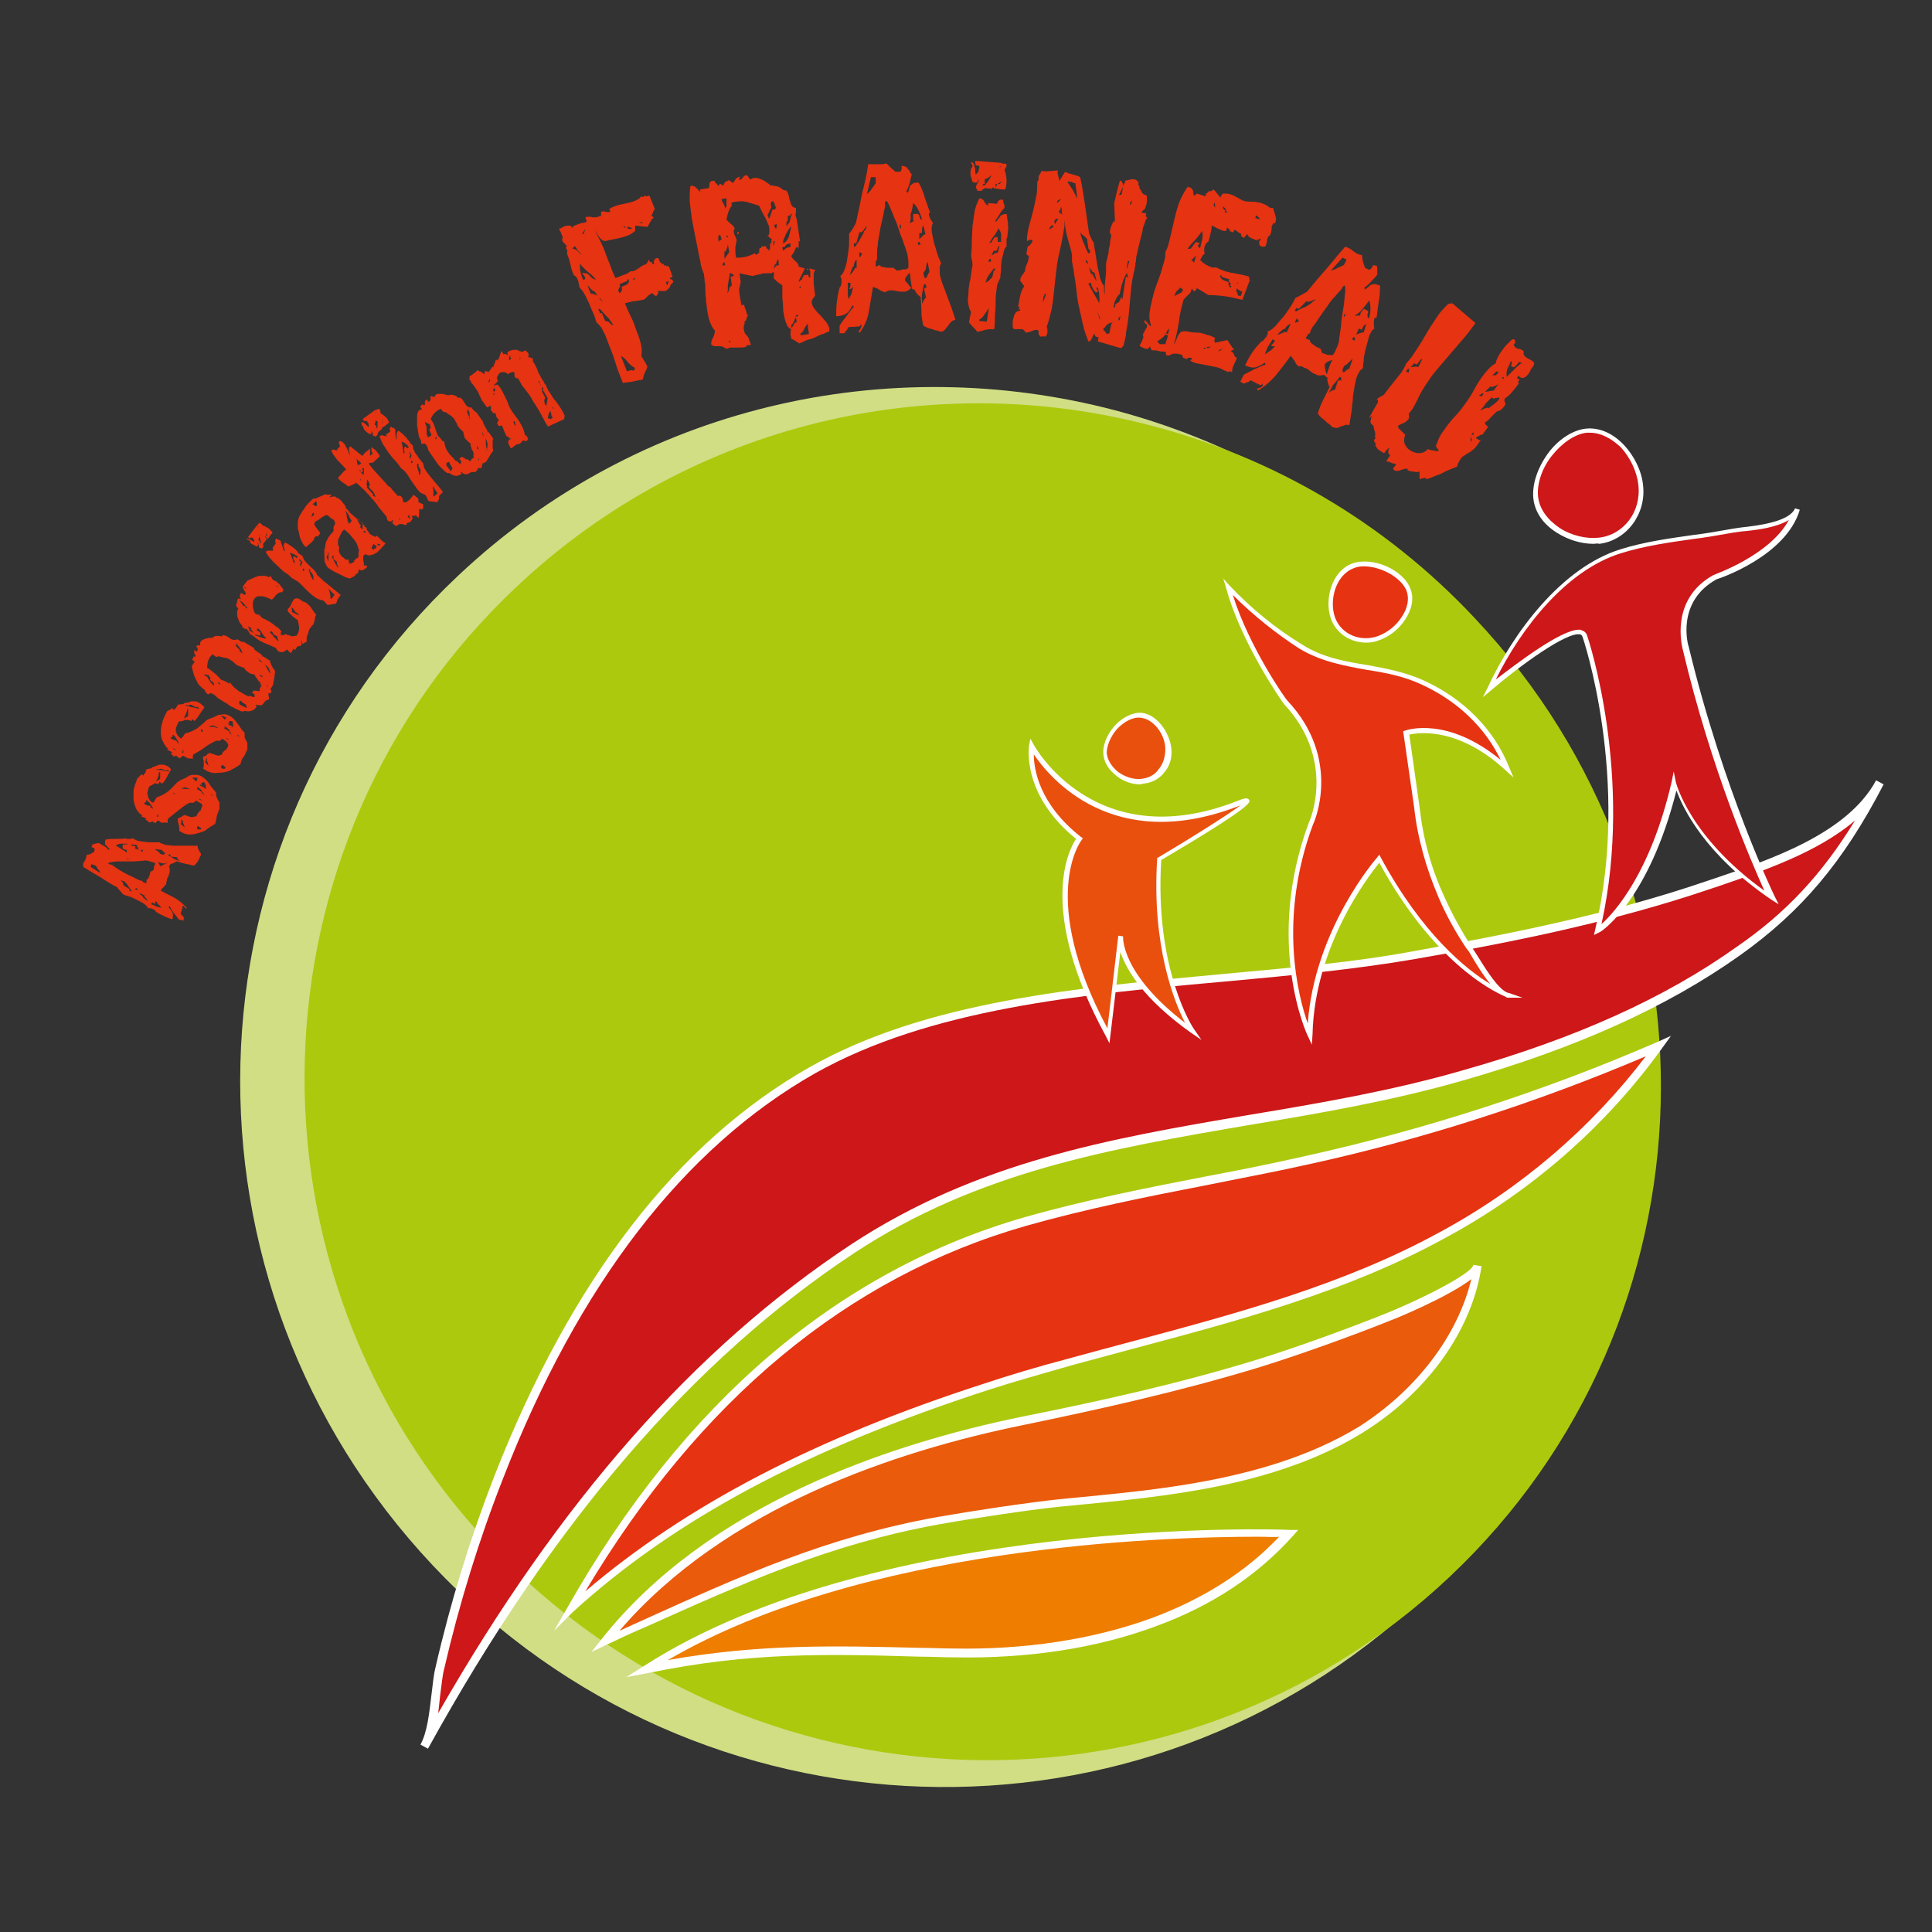
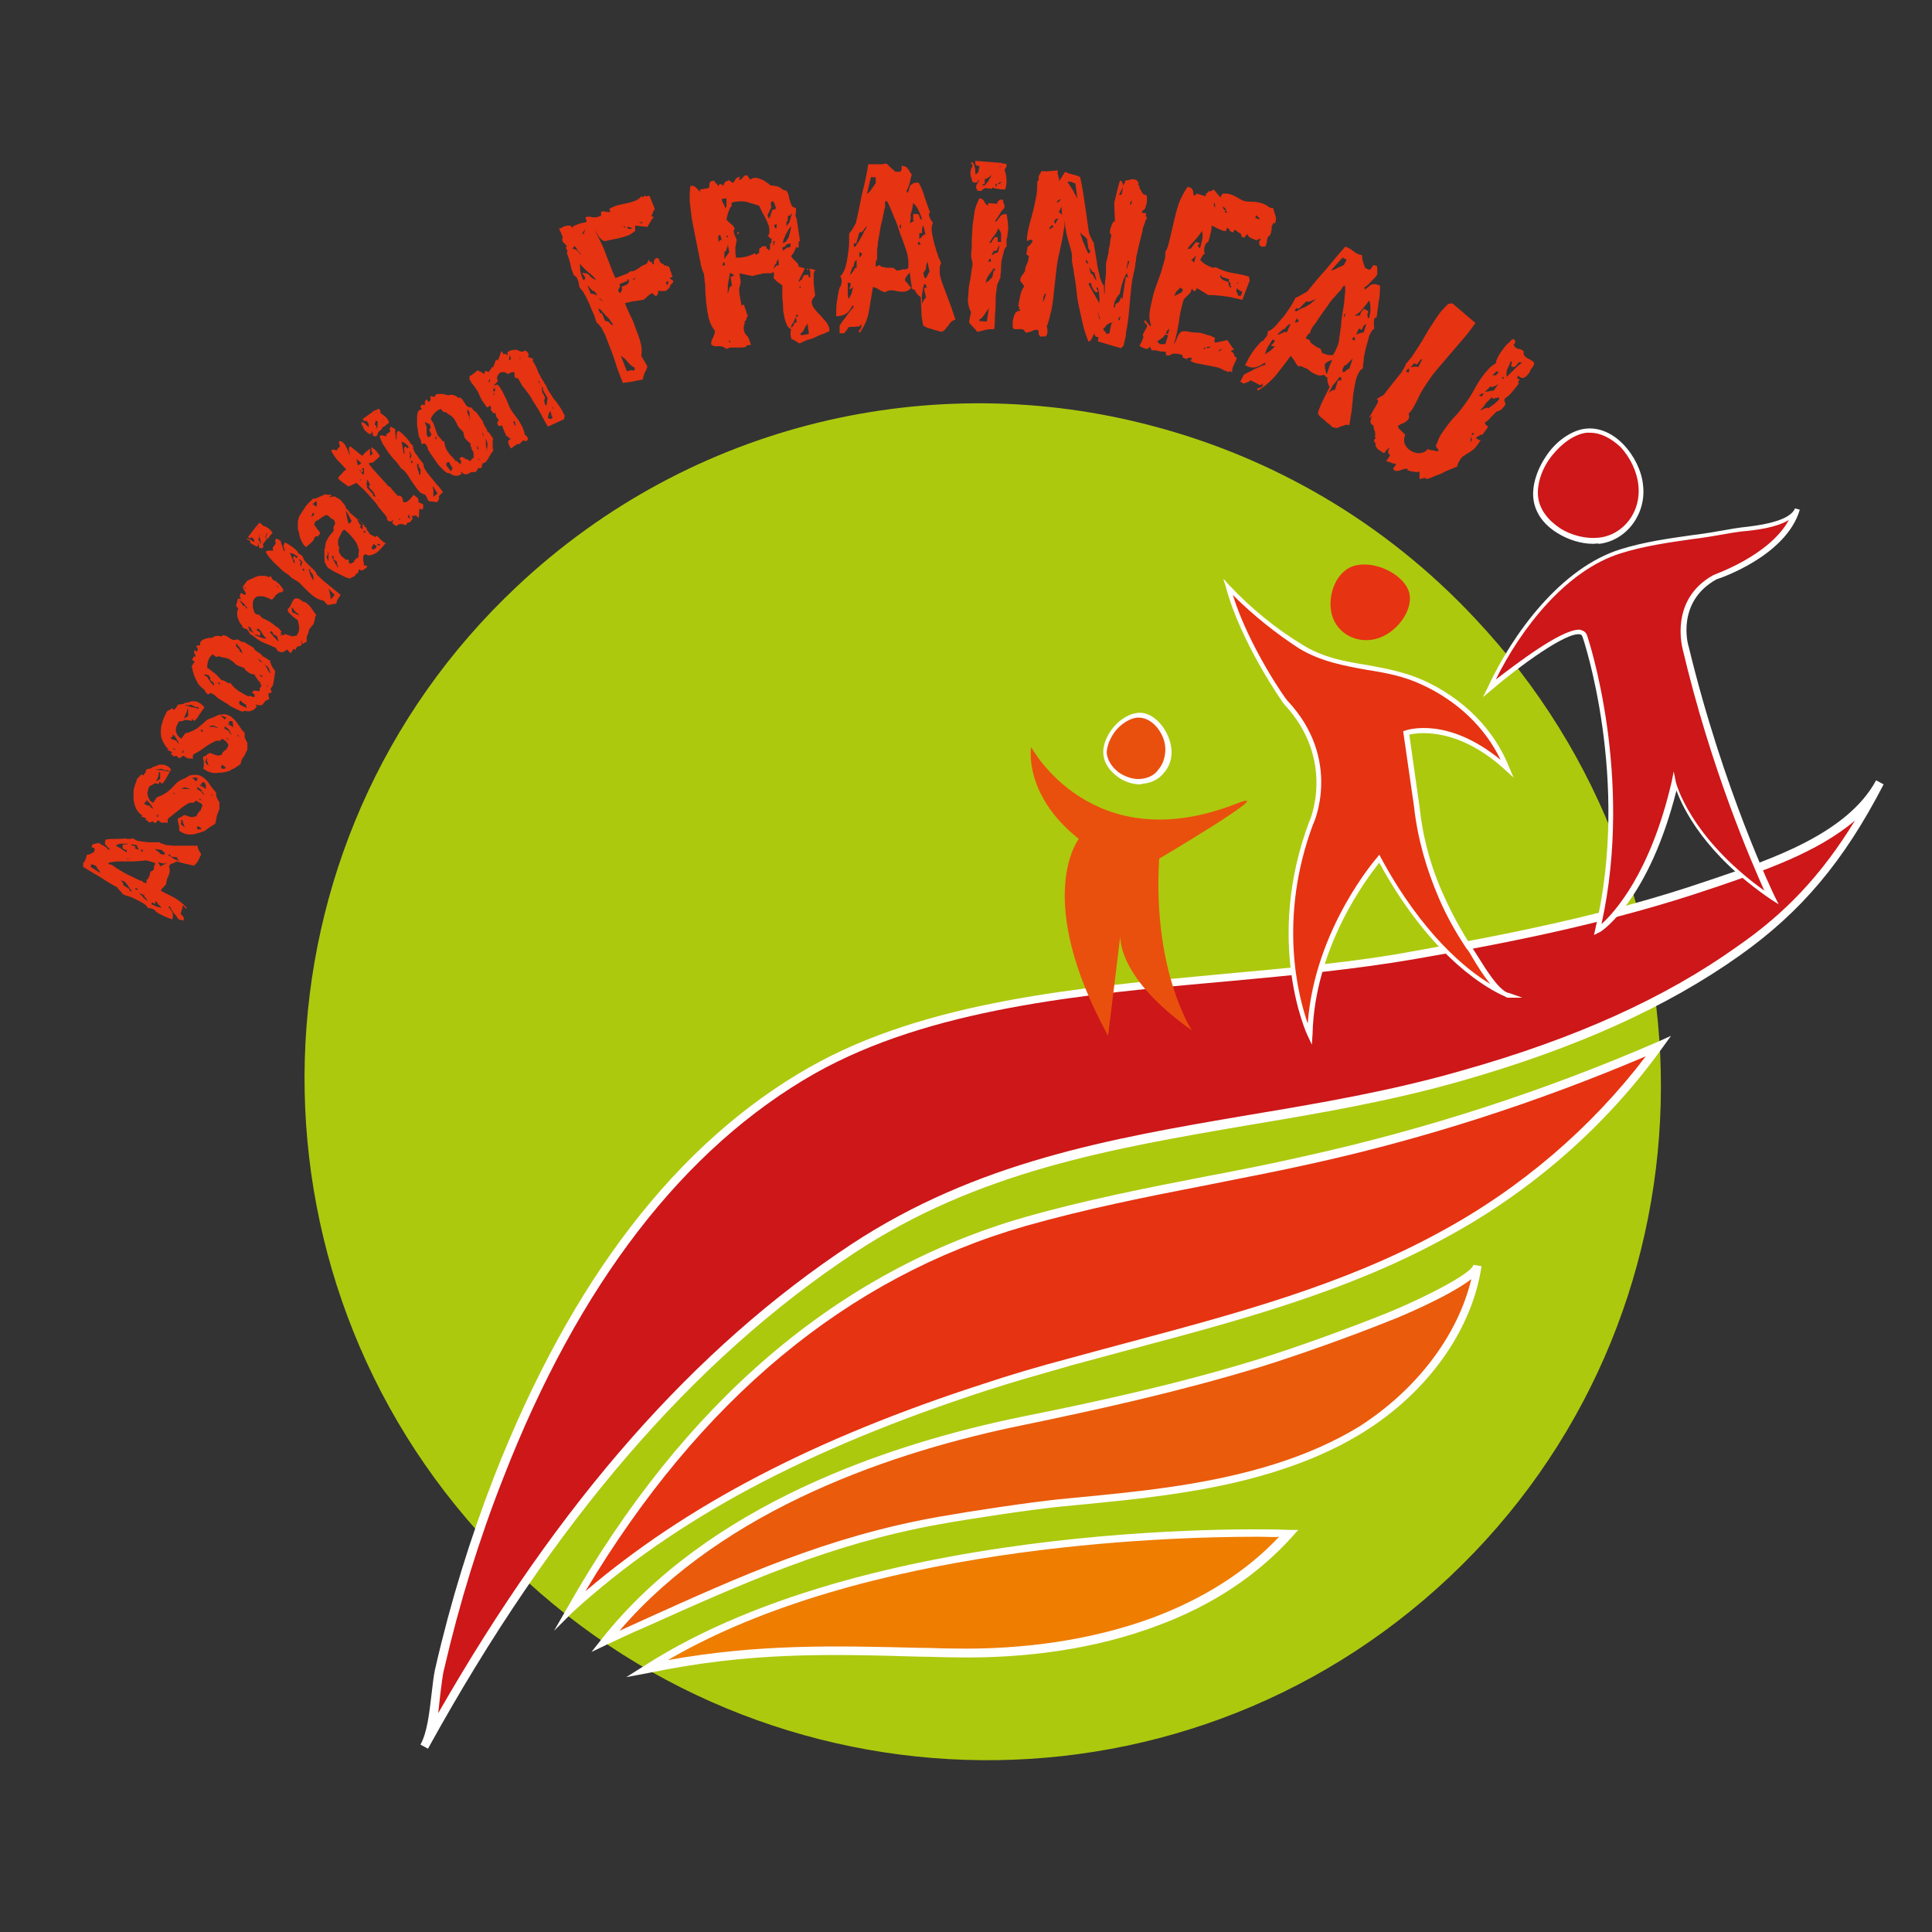
<svg xmlns="http://www.w3.org/2000/svg" version="1.1" id="Calque_1" x="0px" y="0px" viewBox="0 0 283.5 283.5" style="enable-background:new 0 0 283.5 283.5;" xml:space="preserve">
  <rect x="0" y="0" width="283.5" height="283.5" fill="#333333" stroke="none" />
  <style type="text/css"> .st0{fill:#D1DE84;} .st1{fill:#ADC90E;} .st2{fill:#EA5B0C;} .st3{fill:#FFFFFF;} .st4{fill:#E63312;} .st5{fill:#CD1719;} .st6{fill:#E9500E;} .st7{fill:#EF7D00;} </style>
-   <path class="st0" d="M163.6,60.2c18.1,4.8,35.1,14.5,48.9,29.1c39.1,41.4,37.3,106.5-3.8,145.2s-106.2,36.7-145.2-4.8 S26,123.3,67.2,84.5C93.8,59.4,130.4,51.5,163.6,60.2" />
  <path class="st1" d="M169.1,62.5c17.5,4.6,34,14,47.3,28.2c37.8,40.1,36.2,103.1-3.7,140.7S109.9,266.9,72,226.8 S35.9,123.6,75.8,86.1C101.6,61.8,137.1,54,169.1,62.5" />
  <g>
    <path class="st2" d="M155.4,220.5c5.2-0.5,10.4-1,15.6-1.7c10-1.4,20.1-3.8,28.7-9.1c8.6-5.3,15.6-13.9,17.1-23.9 c-0.3,2-10.9,6.6-12.9,7.5c-5.7,2.3-13.5,5.1-19.3,6.9c-11.4,3.5-22.9,6.1-34.6,8.4c-22.4,4.5-46.8,14-61.3,32.3 c16.9-7.5,30.7-14.5,48.9-17.7C142.5,222.2,150.6,221,155.4,220.5z" />
    <path class="st3" d="M86.8,242.4l1.5-1.9c15.6-19.7,42.1-28.6,61.6-32.6c11-2.2,22.9-4.8,34.6-8.4c5.8-1.8,13.5-4.6,19.2-6.9 c4.9-2,12.3-5.7,12.5-7l0,0l1.2,0.2c-1.4,9.4-7.9,18.5-17.4,24.4c-9.7,6-21.2,8.1-29,9.2c-4.2,0.6-8.4,1-12.5,1.4l-3.1,0.3 c-4.7,0.5-12.7,1.7-17.7,2.6c-16,2.9-28.6,8.6-43.1,15.1c-1.9,0.8-3.8,1.7-5.7,2.6L86.8,242.4z M215.9,187.7 c-3.5,2.7-11.6,6-11.7,6c-5.7,2.3-13.5,5.1-19.3,6.9c-11.8,3.6-23.6,6.2-34.7,8.5c-18.7,3.8-43.8,12.1-59.3,30.2 c1.1-0.5,2.2-1,3.3-1.5c14.6-6.6,27.2-12.3,43.4-15.2c5.1-0.9,13.1-2.1,17.8-2.6l3.1-0.3c4.1-0.4,8.3-0.8,12.5-1.4 c12.2-1.7,21.3-4.6,28.5-9C207.9,203.9,213.9,196,215.9,187.7z" />
  </g>
  <g>
    <path class="st4" d="M157.3,199.9c18.4-5.1,37.3-9.3,54.2-18.5c12.5-6.8,23.6-16.3,31.9-27.9c-16.6,7.2-33.9,12.9-51.6,16.8 c-13.7,3-27.7,5.1-41.3,9c-30,8.6-51.7,30.4-66.9,57.1c17.3-15.8,39.1-25.6,61.2-32.8C148.9,202.3,153.1,201.1,157.3,199.9z" />
    <path class="st3" d="M81.3,239.3l1.9-3.3c17.1-30.2,39.7-49.5,67.2-57.4c8.8-2.5,17.9-4.3,26.7-6c4.8-0.9,9.8-1.9,14.6-3 c17.6-3.9,34.9-9.5,51.5-16.7l2-0.9l-1.3,1.8c-8.2,11.4-19.2,21.1-32.1,28c-14.3,7.8-30.1,12-45.5,16.1c-3,0.8-5.9,1.6-8.9,2.4l0,0 c-4.9,1.4-8.8,2.5-12.5,3.7c-26.5,8.6-45.9,18.9-60.9,32.6L81.3,239.3z M241.5,155c-16,6.8-32.7,12.2-49.7,15.9 c-4.9,1.1-9.8,2-14.7,3c-8.8,1.7-17.8,3.5-26.6,6c-26.2,7.5-47.9,25.6-64.6,53.6c14.8-12.6,33.5-22.4,58.6-30.5 c3.6-1.2,7.6-2.4,12.5-3.7l0,0c2.9-0.8,5.9-1.6,8.9-2.4c15.3-4.1,31.1-8.3,45.2-16C223.2,174.4,233.6,165.4,241.5,155z" />
  </g>
  <g>
    <path class="st4" d="M29.5,125.5c-0.1,0.1-0.2,0.2-0.2,0.4c-0.1,0.1-0.2,0.3-0.2,0.4c-0.1,0.1-0.2,0.3-0.3,0.4 c-0.1,0.1-0.2,0.2-0.3,0.3c-0.1,0-0.3,0-0.6-0.1c-0.3-0.1-0.6-0.1-0.9-0.2l-1.1-0.3c-0.3,0.2-0.5,0.3-0.9,0.4 c0,0.1-0.1,0.1-0.1,0.2c-0.1,0.1-0.1,0.1-0.1,0.2c0.1,0.1,0.1,0.3,0.1,0.4s0,0.3,0,0.4c-0.1,0.2-0.1,0.4-0.2,0.6 c-0.1,0.2-0.2,0.3-0.2,0.5c0,0.1,0,0.2-0.1,0.3c0,0.1,0,0.2,0,0.3c-0.1,0.2-0.3,0.3-0.4,0.5c-0.2,0.1-0.3,0.3-0.4,0.5 c0.7,0.4,1.4,0.7,2.1,1.1c0.7,0.4,1.2,0.9,1.7,1.4c0,0.1-0.1,0.1-0.1,0.1c-0.1,0-0.1-0.1-0.2-0.2c-0.1-0.1-0.2-0.2-0.3-0.2 c0,0-0.1,0-0.2,0c0.1,0,0.1,0,0.1,0s0.1,0.1,0.1,0.2l-0.3,1c0.1,0.1,0.2,0.2,0.3,0.3c0.1,0.1,0.1,0.2,0.2,0.3l-0.1,0.4l-0.7-0.2 c-0.2-0.3-0.4-0.6-0.7-0.9c-0.2-0.3-0.4-0.6-0.6-1l-0.2,0.1c0.3,0.3,0.5,0.6,0.6,0.8s0.1,0.6,0,1c-0.4-0.1-0.9-0.3-1.3-0.5 s-0.9-0.4-1.2-0.7c0-0.1-0.1-0.2-0.2-0.2c-0.1-0.1-0.2-0.1-0.4-0.2c-0.2,0-0.3-0.1-0.5,0c0-0.2-0.2-0.4-0.6-0.7 c-0.3-0.2-0.7-0.4-1.1-0.6c-0.4-0.2-0.8-0.4-1.2-0.5c-0.4-0.1-0.6-0.2-0.8-0.3c-0.1-0.2-0.2-0.3-0.4-0.5c-0.1-0.1-0.3-0.3-0.4-0.5 c-0.8-0.4-1.6-0.9-2.5-1.5c-0.9-0.5-1.7-1-2.5-1.5c0-0.1,0-0.1,0-0.2s0-0.1,0-0.2c0-0.2,0.1-0.3,0.2-0.4c0.1-0.1,0.1-0.3,0.2-0.4 c0-0.1,0.1-0.3,0.1-0.5c0.1-0.1,0.2-0.1,0.3-0.1s0.2-0.1,0.3-0.1l0.5-0.3l0.1-0.4c-0.1-0.1-0.1-0.2-0.2-0.2c-0.1,0-0.2-0.1-0.3-0.1 l0.2-0.4c0.1,0,0.2-0.1,0.4-0.1c0.1,0,0.3-0.1,0.5-0.1c0.2,0.1,0.4,0.3,0.7,0.4c0.3,0.2,0.5,0.3,0.7,0.6l0.2-0.1 c-0.1-0.1-0.2-0.2-0.3-0.3c-0.1-0.1-0.2-0.2-0.3-0.3c-0.1-0.1-0.1-0.2-0.1-0.3c0-0.1,0-0.3,0.1-0.5c0.5-0.1,1-0.1,1.5-0.1 c0.6,0,1.1,0,1.5-0.1c0,0.1,0,0.1,0.1,0.1s0.3,0,0.5,0s0.4-0.1,0.4-0.1c0.1,0.1,0.3,0.2,0.5,0.3c0.2,0.1,0.5,0.1,0.9,0.2 c0.3,0,0.7,0.1,1,0.1s0.6,0,0.9,0s0.5,0,0.6,0c0.1,0.1,0.3,0.2,0.4,0.2s0.3,0.1,0.5,0.2c0.4,0,0.8,0.1,1.2,0.1c0.4,0,0.7,0,1.1,0 s0.8,0,1.1,0c0.4,0,0.8,0,1.3,0c0,0.2,0,0.3,0.1,0.5c0.1,0.1,0.1,0.3,0.2,0.4S29.5,125.2,29.5,125.5 C29.5,125.1,29.5,125.3,29.5,125.5z M14,127l-0.6-0.2l-0.1,0.4l1.4,0.9c-0.1-0.3-0.2-0.5-0.4-0.6C14.3,127.3,14.1,127.1,14,127z M22.7,126.6l-0.4-0.1c-0.2-0.1-0.4-0.1-0.6-0.2c-0.2,0-0.4-0.1-0.6,0l-1.4,0.1c-0.1,0-0.3,0-0.7,0c-0.4,0-0.8,0-1.3,0 c-0.4,0-0.9,0-1.2,0.1c-0.4,0-0.5,0.1-0.6,0.2s0.1,0.1,0.5,0.2c0.2,0.1,0.4,0.3,0.7,0.5c0.3,0.2,0.7,0.4,1,0.6 c0.4,0.2,0.7,0.4,1,0.5c0.3,0.2,0.5,0.2,0.6,0.3c0.2,0.1,0.4,0.2,0.6,0.3s0.4,0.1,0.6,0.2c0.1,0.1,0.1,0.2,0.2,0.2s0.2,0.1,0.3,0.1 c0,0,0.1,0,0.1-0.1c0,0,0-0.1,0-0.2c0-0.1,0-0.1,0-0.2c0.1,0,0.2-0.1,0.3-0.3c0.1-0.2,0.2-0.4,0.2-0.6l0.1-0.3l0.4-0.2 c0.1-0.2,0.1-0.4,0.1-0.6C22.8,126.9,22.8,126.7,22.7,126.6z M18.6,125.1c0-0.1,0-0.1,0-0.2s0-0.2,0-0.2c-0.1,0-0.2,0-0.2,0 c-0.1,0-0.1,0-0.2-0.1c-0.1,0-0.1-0.1-0.2-0.1V124c0.1-0.1,0.2-0.1,0.3-0.1c0.1,0,0.2,0,0.4,0v-0.1c-0.3,0-0.6,0-0.9,0 s-0.6,0.1-0.8,0.3c0.4,0.2,0.7,0.4,1,0.6C18.2,124.8,18.5,125,18.6,125.1z M17.7,129.1c0.1,0.2,0.2,0.3,0.3,0.4 c0.1,0.1,0.1,0.3,0.1,0.4l0.8,0.5c0.1,0,0.1,0.1,0.1,0.1c0,0.1,0,0.1,0,0.2l0.3,0.1v-0.1c-0.2-0.3-0.4-0.5-0.5-0.7 s-0.2-0.3-0.3-0.4c-0.1-0.1-0.2-0.2-0.3-0.3C18,129.3,17.8,129.2,17.7,129.1z M19,126.1l-0.4-0.1c0.1,0.1,0.1,0.1,0.1,0.2 C18.7,126.1,18.8,126.1,19,126.1z M20.4,124.7c-0.2-0.3-0.2-0.4-0.3-0.5c0-0.1,0-0.1,0-0.2l-0.9-0.1c0.1,0.1,0.1,0.2,0.3,0.2 c0.1,0,0.3,0.1,0.4,0.1l-0.1,0.3L20.4,124.7z M20,130.3l-0.2,0.2l0.4,0.1c0-0.1,0-0.1,0-0.1C20.2,130.5,20.1,130.4,20,130.3z M20.4,131c0.1,0.1,0.2,0.2,0.2,0.3c0.1,0,0.1,0.1,0.2,0.1c0,0,0.1,0,0.1,0.1c0,0,0.1,0.1,0.1,0.2l0.6,0.5c0-0.2-0.1-0.3-0.2-0.4 c-0.1-0.1-0.2-0.2-0.2-0.3v-0.1L20.4,131z M20.9,125l0.1-0.3h-0.3c0,0.1,0,0.1,0,0.1C20.7,124.9,20.8,125,20.9,125z M22.8,132.2 L22.8,132.2c0,0.1,0,0.1,0,0.2c0,0.1,0,0.2,0,0.3c-0.1-0.1-0.2-0.2-0.3-0.2c-0.1,0-0.2-0.1-0.2-0.1l-0.1,0.3 c0.2,0.1,0.4,0.1,0.5,0.2c0.1,0.1,0.3,0.1,0.5,0.2c0.2,0,0.3,0.1,0.5,0.1c-0.2-0.2-0.3-0.4-0.5-0.5 C23.1,132.4,22.9,132.3,22.8,132.2z M24.2,125.3c0-0.1,0-0.2-0.2-0.3c-0.1-0.1-0.2-0.2-0.3-0.3l-1-0.1c0.1,0.1,0.3,0.2,0.4,0.3 c0.2,0.1,0.3,0.2,0.4,0.4c0.1,0,0.2,0,0.3,0.1C24.1,125.4,24.1,125.4,24.2,125.3z M23.2,126.5c0.1,0.2,0.2,0.3,0.2,0.4 c0.1,0.1,0.1,0.2,0.2,0.2l0,0c0,0,0.1,0,0.2-0.1s0.2-0.1,0.4-0.2c0.1,0,0.1-0.1,0.2-0.1s0.1-0.1,0.2-0.1h-0.1 C24.2,126.8,23.8,126.7,23.2,126.5z M26.4,126.4c-0.1-0.1-0.2-0.2-0.3-0.3c-0.1-0.1-0.1-0.2-0.1-0.3l-0.9-0.1 c-0.1-0.1-0.1-0.1-0.1-0.2v-0.1h-0.3v0.1c0.4,0.2,0.6,0.4,0.8,0.5c0.2,0.1,0.3,0.2,0.5,0.2L26.4,126.4z" />
    <path class="st4" d="M31.6,120.8c-0.1,0.2-0.4,0.3-0.7,0.5c-0.3,0.2-0.6,0.4-0.8,0.6c-0.5,0.2-1.1,0.4-1.6,0.5 c-0.6,0.1-1.1,0.1-1.7-0.2c-0.1-0.1-0.3-0.1-0.5-0.3c0-0.1,0-0.2,0-0.4c0-0.2,0-0.3-0.1-0.5c0-0.2-0.1-0.4-0.1-0.5 c0-0.2,0-0.3,0-0.4c0.3-0.1,0.4-0.2,0.6-0.3c0.1-0.1,0.3-0.2,0.5-0.2c0.1,0.1,0.3,0.1,0.5,0.2s0.4,0.1,0.6,0.1 c0.1,0,0.2-0.1,0.3-0.1c0.1,0,0.2,0,0.2,0c0.1-0.1,0.1-0.3,0.2-0.4s0.2-0.3,0.3-0.4c0.1,0,0.2-0.1,0.2-0.3c0.1-0.2,0.1-0.3,0.2-0.4 c0-0.1,0-0.2-0.1-0.3c-0.1-0.1-0.2-0.2-0.3-0.2c-0.1-0.1-0.2-0.1-0.3-0.2c-0.1-0.1-0.2-0.1-0.3-0.1c-0.1,0.2-0.3,0.3-0.4,0.3 s-0.3,0-0.5,0c-0.6,0.3-1.1,0.7-1.6,1.1s-1,0.8-1.5,1.2c-0.1,0.1-0.1,0.3-0.1,0.3c0,0.1,0,0.2,0,0.4c-0.1-0.1-0.2-0.1-0.3-0.1 c-0.1,0-0.2,0-0.3,0h-0.1c0,0,0,0,0,0.1c-0.1-0.1-0.3-0.1-0.4-0.2s-0.2-0.2-0.4-0.2c0,0.1-0.1,0.1-0.1,0.2c-0.1,0-0.1,0.1-0.1,0.2 c-0.1-0.1-0.2-0.1-0.3-0.1c-0.1,0-0.1-0.1-0.2-0.2l-0.4,0.2c-0.1,0-0.2-0.1-0.3-0.2c-0.1-0.1-0.2-0.2-0.4-0.2l0.2-0.2l-0.8-0.3 l0.2-0.1c-0.4-0.3-0.7-0.6-0.9-1c-0.2-0.4-0.3-0.8-0.4-1.3c0-0.4,0-0.9,0-1.4c0.1-0.5,0.2-0.9,0.4-1.3l0.1-0.4 c0.1-0.1,0.2-0.2,0.3-0.3c0.1-0.1,0.2-0.2,0.4-0.4l0.2,0.2c0.1-0.1,0.2-0.2,0.3-0.4c0.1-0.1,0.1-0.2,0.1-0.3l0.1-0.2l0.8-0.2v-0.1 c0.1,0,0.2-0.1,0.3-0.1s0.2-0.1,0.3-0.1c0.2-0.1,0.4-0.2,0.7-0.2c0.2,0,0.5,0,0.7,0.1c0.3,0.1,0.6,0.3,0.8,0.6 c-0.2,0.4-0.4,0.7-0.6,1.1s-0.4,0.7-0.7,1l-0.4-0.3l-0.1,0.3c-0.1,0-0.2,0-0.3,0c-0.1,0-0.2,0-0.3,0H23l-0.3-0.1 c0,0.1,0,0.1-0.1,0.1c0,0-0.1,0.1-0.3,0.2l-0.4,0.2c-0.1,0.3-0.2,0.5-0.2,0.7c-0.1,0.2-0.1,0.4,0,0.6c0,0.2,0.1,0.4,0.2,0.6 s0.3,0.4,0.6,0.5L23,117c0.6-0.2,1.2-0.5,1.7-0.9s0.9-0.9,1.3-1.3c0.3-0.2,0.6-0.4,0.9-0.5s0.6-0.3,0.9-0.5 c0.3-0.1,0.6-0.1,0.8-0.1c0.2,0,0.5,0,0.7,0.1c0.3,0.1,0.6,0.3,1,0.7c0.2,0.2,0.4,0.5,0.6,0.8s0.5,0.6,0.8,1c0,0.2,0,0.5,0.1,0.7 s0.2,0.5,0.4,0.7c0,0.2,0,0.3,0,0.5s0,0.3,0,0.5c-0.1,0.3-0.3,0.7-0.4,1.1C31.8,120,31.7,120.4,31.6,120.8z M22.5,118.7 c-0.1-0.2-0.2-0.4-0.3-0.5s-0.1-0.2-0.2-0.3c-0.1-0.1-0.1-0.2-0.2-0.2c-0.1-0.1-0.2-0.2-0.3-0.3l-0.1,0.1l0.1,0.1l-0.4,0.3 c0.3,0.2,0.5,0.3,0.6,0.3s0.3,0,0.4,0.1l-0.1,0.1L22.5,118.7z M21.8,119.3L21.8,119.3l0.5,0.3L21.8,119.3z M22.8,112.9 c0.1,0,0.3,0,0.4,0.1c0.1,0,0.2,0,0.3,0c0.1,0,0.3,0,0.5,0.1c0.2,0,0.5,0.1,0.8,0.1v-0.1l-0.3-0.1l0,0l-0.1,0.1l-0.8-0.3 c-0.1,0-0.2,0.1-0.4,0.1C23.1,112.8,22.9,112.9,22.8,112.9z M23.3,113.3c0,0.2,0,0.5-0.1,0.7s-0.2,0.5-0.3,0.7l0.6-0.4V114 c0-0.1,0-0.2,0-0.2c0-0.1,0-0.2,0-0.5C23.4,113.3,23.4,113.4,23.3,113.3z M23.2,119.9c0-0.1,0-0.1,0-0.2v-0.1c0,0,0-0.1,0-0.2 l-0.2,0.4L23.2,119.9z M25.7,116.6L25.7,116.6l-0.2-0.3l-0.1,0.1C25.4,116.4,25.5,116.5,25.7,116.6z M25.9,115.7h0.3H25.9 L25.9,115.7z M26.6,120.2c0,0.2,0,0.4,0,0.4c0,0.1,0,0.2-0.1,0.3l0.6,0.5c0-0.1-0.1-0.2-0.1-0.3c0-0.1-0.1-0.3-0.2-0.4l0.1-0.1 L26.6,120.2z M26.6,115.7l0.6,0.1v-0.1c0.1,0.1,0.3,0.1,0.4,0.1s0.2,0,0.3,0l-0.8-0.3c0,0.1-0.1,0.1-0.1,0.1S26.8,115.6,26.6,115.7 z M29,114.2c-0.1-0.1-0.3-0.1-0.4-0.1s-0.3,0-0.4,0c0.1,0.1,0.2,0.2,0.3,0.3c0.1,0.1,0.2,0.2,0.3,0.3L29,114.2z M30,116.7 c-0.1-0.2-0.2-0.4-0.3-0.5c-0.1-0.1-0.1-0.2-0.2-0.3c-0.1-0.1-0.1-0.1-0.2-0.2s-0.2-0.1-0.4-0.2v0.1l0.1,0.1l-0.1,0.1 c0.1,0.1,0.3,0.1,0.4,0.2s0.2,0.2,0.4,0.2l-0.1,0.1L30,116.7z M29.5,121.5l-0.5-0.3l-0.1,0.4c0.1,0.1,0.1,0.1,0.2,0.1s0.1,0,0.2,0 c0,0,0.1,0,0.2,0L29.5,121.5z M29.5,115C29.5,115,29.6,115,29.5,115l0.2,0.3l-0.1-0.1l-0.3-0.1l0.1,0.2c0.2,0.1,0.3,0.1,0.4,0.2 c0.1,0,0.2,0.1,0.4,0.3c0-0.2,0-0.4,0-0.5s-0.1-0.3-0.2-0.5c-0.1,0-0.1,0-0.2,0S29.6,114.9,29.5,115 C29.4,114.9,29.4,114.9,29.5,115L29.5,115z M29.7,117.5l-0.4-0.3l-0.1,0.1L29.7,117.5z M31.2,116.8c0-0.1-0.1-0.1-0.1-0.2 c0,0-0.1,0-0.2-0.1c0.1,0.1,0.1,0.1,0.1,0.1C31.1,116.8,31.1,116.8,31.2,116.8z" />
    <path class="st4" d="M35.3,112.1c-0.2,0.2-0.4,0.3-0.7,0.5s-0.6,0.3-0.9,0.5c-0.5,0.2-1.1,0.3-1.7,0.3c-0.6,0.1-1.1,0-1.7-0.3 c-0.1-0.1-0.3-0.2-0.5-0.3c0-0.1,0.1-0.2,0.1-0.4c0-0.2,0-0.3,0-0.5s0-0.4-0.1-0.5c0-0.2,0-0.3,0-0.4c0.3,0,0.5-0.1,0.6-0.3 c0.1-0.1,0.3-0.2,0.5-0.2c0.1,0.1,0.3,0.1,0.5,0.2s0.4,0.1,0.6,0.2c0.1,0,0.2-0.1,0.3-0.1s0.2,0,0.2,0c0.1-0.1,0.1-0.3,0.2-0.4 c0.1-0.1,0.2-0.2,0.3-0.3c0.1,0,0.2-0.1,0.3-0.3c0.1-0.2,0.2-0.3,0.2-0.4s0-0.2-0.1-0.3c-0.1-0.1-0.1-0.2-0.2-0.3 c-0.1-0.1-0.2-0.1-0.3-0.2s-0.2-0.1-0.3-0.2c-0.2,0.2-0.3,0.3-0.4,0.3c-0.1,0-0.3,0-0.5,0c-0.6,0.3-1.2,0.6-1.7,1s-1.1,0.7-1.6,1 c-0.1,0.1-0.1,0.2-0.1,0.3c0,0.1,0,0.2,0,0.4c-0.1-0.1-0.2-0.1-0.3-0.1c-0.1,0-0.2,0-0.3,0h-0.1l0,0c-0.1-0.1-0.2-0.1-0.4-0.2 c-0.1-0.1-0.2-0.2-0.4-0.2c0,0.1-0.1,0.1-0.2,0.2c-0.1,0-0.1,0.1-0.2,0.2c-0.1-0.1-0.2-0.1-0.3-0.2c-0.1,0-0.1-0.1-0.2-0.2 l-0.4,0.1c-0.1,0-0.1-0.1-0.2-0.2s-0.2-0.2-0.3-0.2l0.3-0.2l-0.8-0.4l0.2-0.1c-0.4-0.3-0.6-0.7-0.8-1.1c-0.2-0.4-0.3-0.8-0.3-1.3 c0-0.4,0-0.9,0.2-1.4c0.1-0.5,0.3-0.9,0.5-1.3l0.2-0.4c0.1-0.1,0.2-0.2,0.4-0.2c0.1-0.1,0.2-0.2,0.4-0.3l0.2,0.3 c0.1-0.1,0.2-0.2,0.3-0.3c0.1-0.1,0.1-0.2,0.2-0.3l0.1-0.2l0.8-0.1l0.1-0.1c0.1,0,0.2-0.1,0.4-0.1c0.1,0,0.3,0,0.4-0.1 c0.2-0.1,0.4-0.1,0.7-0.1s0.5,0.1,0.7,0.2c0.3,0.2,0.6,0.4,0.8,0.7c-0.2,0.3-0.5,0.7-0.7,1s-0.4,0.7-0.8,1l-0.3-0.3l-0.1,0.3 c-0.1,0-0.2-0.1-0.3-0.1c-0.1,0-0.2,0-0.3-0.1l-0.1,0.1l-0.3-0.1c0,0.1-0.1,0.1-0.1,0.1s-0.1,0.1-0.3,0.1l-0.5,0.1 c-0.1,0.3-0.2,0.5-0.3,0.7c-0.1,0.2-0.1,0.4-0.1,0.6s0.1,0.4,0.2,0.6s0.3,0.4,0.6,0.6l0.6-0.8c0.6-0.1,1.2-0.4,1.7-0.7 c0.5-0.4,1-0.8,1.4-1.2c0.3-0.2,0.6-0.3,0.9-0.4s0.6-0.3,0.9-0.4c0.3,0,0.6-0.1,0.8-0.1s0.5,0.1,0.7,0.2c0.3,0.1,0.6,0.4,0.9,0.7 c0.2,0.3,0.4,0.5,0.6,0.8c0.2,0.3,0.4,0.7,0.8,1c0,0.2,0,0.5,0,0.7c0.1,0.2,0.2,0.5,0.4,0.8c0,0.2,0,0.3,0,0.5s0,0.3,0,0.5 c-0.2,0.3-0.3,0.7-0.5,1C35.5,111.3,35.4,111.7,35.3,112.1z M26.3,109.2c-0.1-0.2-0.2-0.4-0.2-0.5c-0.1-0.1-0.1-0.2-0.2-0.3 c-0.1-0.1-0.1-0.2-0.2-0.3c-0.1-0.1-0.2-0.2-0.3-0.3l-0.1,0.1l0.1,0.1l-0.4,0.3c0.3,0.2,0.5,0.3,0.6,0.3s0.2,0.1,0.4,0.1l-0.1,0.1 L26.3,109.2z M25.5,109.8l-0.1,0.1l0.5,0.2L25.5,109.8z M26.9,110.5c0-0.1,0-0.1,0-0.2v-0.1c0,0,0-0.1,0-0.2l-0.2,0.4L26.9,110.5z M27.5,104c0,0.2-0.1,0.4-0.2,0.7c-0.1,0.2-0.2,0.4-0.3,0.7l0.6-0.3v-0.3c0-0.1,0-0.2,0-0.2c0-0.1,0-0.2,0-0.5 C27.7,104,27.6,104,27.5,104z M27.1,103.5c0.1,0,0.3,0.1,0.4,0.1s0.2,0,0.3,0.1c0.1,0,0.3,0.1,0.5,0.1s0.4,0.1,0.8,0.2l0.1-0.1 l-0.3-0.2l0,0l-0.1,0.1l-0.8-0.4c-0.1,0-0.2,0.1-0.4,0.1C27.4,103.4,27.2,103.5,27.1,103.5z M29.7,107.4l0.1-0.1l-0.2-0.3l-0.1,0.1 C29.4,107.2,29.5,107.3,29.7,107.4z M30,106.6h0.3H30L30,106.6z M30.3,111.1c0,0.2,0,0.4-0.1,0.4c0,0.1,0,0.2-0.1,0.3l0.5,0.6 c0-0.1-0.1-0.2-0.1-0.4c0-0.1-0.1-0.3-0.2-0.4l0.1-0.1L30.3,111.1z M30.6,106.6l0.6,0.1l0.1-0.1c0.1,0.1,0.3,0.1,0.4,0.2 c0.1,0,0.2,0,0.3,0l-0.8-0.4c0,0.1-0.1,0.1-0.1,0.1S30.9,106.5,30.6,106.6z M33.2,105.3c-0.1-0.1-0.3-0.1-0.4-0.2 c-0.1,0-0.3-0.1-0.4-0.1c0.1,0.1,0.2,0.2,0.3,0.3c0.1,0.1,0.2,0.2,0.3,0.3L33.2,105.3z M33.1,112.6l-0.5-0.4l-0.2,0.4 c0.1,0.1,0.1,0.1,0.2,0.2c0.1,0,0.1,0,0.2,0c0,0,0.1,0,0.2,0L33.1,112.6z M34,107.9c-0.1-0.2-0.2-0.4-0.2-0.5 c-0.1-0.1-0.1-0.2-0.2-0.3c-0.1-0.1-0.1-0.1-0.2-0.2c-0.1-0.1-0.2-0.2-0.4-0.3l-0.1,0.1l0.1,0.1l-0.1,0.1c0.1,0.1,0.3,0.1,0.4,0.2 c0.1,0.1,0.2,0.2,0.4,0.2l-0.1,0.1L34,107.9z M33.6,108.6l-0.3-0.3l-0.1,0.1L33.6,108.6z M33.6,106.1 C33.6,106.2,33.6,106.2,33.6,106.1l0.2,0.3c0-0.1-0.1-0.1-0.1-0.1l-0.3-0.2l0.1,0.2c0.2,0.1,0.3,0.2,0.4,0.2c0.1,0,0.2,0.1,0.3,0.3 c0-0.2,0-0.4,0-0.5s-0.1-0.3-0.1-0.5c-0.1,0-0.1,0-0.2,0c-0.1,0-0.2,0-0.3,0.1C33.5,106,33.6,106,33.6,106.1L33.6,106.1z M35.1,108.1c0-0.1-0.1-0.2-0.1-0.2s-0.1-0.1-0.2-0.1c0.1,0.1,0.1,0.1,0.1,0.2C35,108,35.1,108.1,35.1,108.1z" />
    <path class="st4" d="M39.5,102.6c-0.3,0.1-0.5,0.2-0.6,0.3c-0.1,0.1-0.2,0.3-0.3,0.4s-0.2,0.2-0.3,0.2s-0.4,0-0.7-0.1l-0.1,0.1 l0.2,0.1c-0.2,0.4-0.5,0.6-0.8,0.7s-0.6,0.1-1,0c-0.1,0.1-0.2,0.1-0.3,0.1c-0.2,0-0.4-0.1-0.6-0.2c-0.2-0.1-0.5-0.2-0.8-0.4 c-0.3-0.1-0.6-0.3-0.8-0.5c-0.4-0.2-0.7-0.4-1-0.6s-0.5-0.3-0.6-0.4c0,0,0-0.1-0.1-0.1l-0.1-0.1l-0.1-0.1c0,0-0.1-0.1-0.2-0.1 l-0.3-0.2c-0.1,0-0.2,0.1-0.3,0.1c-0.1,0-0.1,0.1-0.2,0.1c-0.1-0.1-0.2-0.2-0.3-0.3c-0.1-0.1-0.1-0.2-0.2-0.4 c-0.2-0.1-0.4-0.3-0.7-0.6s-0.4-0.6-0.6-1s-0.3-0.7-0.4-1.1s-0.2-0.7-0.1-0.9c0.1-0.1,0.2-0.2,0.2-0.3c0.1-0.1,0.1-0.1,0.2-0.2 c-0.2-0.1-0.3-0.2-0.3-0.2l-0.1-0.1c0,0,0-0.1,0.1-0.2s0.1-0.2,0.1-0.3l0.2,0.1l0.1-0.2c-0.1-0.2-0.2-0.3-0.2-0.4s0-0.2,0-0.4 l0.4,0.2l0.1-0.2c0-0.2,0-0.3,0-0.3s-0.1-0.1-0.2-0.2l0.1-0.2c0.2,0,0.3,0,0.3,0s0.1,0,0.2,0c-0.1-0.2,0-0.4,0-0.5 c0.1-0.1,0.2-0.2,0.3-0.3c0.2-0.1,0.3-0.1,0.5-0.2c0.2,0,0.3-0.1,0.5-0.1s0.3,0,0.4,0c0.3-0.2,0.5-0.3,0.7-0.3c0.2,0,0.5,0,0.7,0.1 c0.1-0.1,0.2-0.2,0.3-0.2s0.2,0.1,0.4,0.1c0.1,0.1,0.2,0.1,0.3,0.2s0.2,0.1,0.3,0.2c0.2,0.1,0.3,0.2,0.5,0.2s0.3,0,0.5-0.1 c0.2,0.1,0.4,0.2,0.5,0.3s0.3,0.1,0.5,0.1l1.5,0.9v0.2c0.3,0.2,0.5,0.4,0.7,0.5s0.3,0.2,0.4,0.3c0.1,0.1,0.1,0.1,0.1,0.2v0.1 l0.1-0.1l1.1,0.7l-0.1,0.1c0.1,0.2,0.2,0.3,0.2,0.5c0.1,0.1,0.1,0.2,0.2,0.3c0,0.1,0.1,0.2,0.2,0.3s0.1,0.2,0.2,0.4 c-0.1,0.2-0.1,0.3-0.1,0.5s-0.1,0.4-0.1,0.6s-0.1,0.4-0.1,0.6s-0.1,0.3-0.2,0.5c-0.1,0.1-0.1,0.2-0.2,0.2c0,0.1,0,0.2,0.1,0.3 c0,0.1,0,0.2,0.1,0.2c-0.1,0.1-0.2,0.2-0.3,0.2s-0.2,0.1-0.3,0.1c0.1,0,0.1,0.1,0.1,0.3C39.5,102.4,39.5,102.5,39.5,102.6z M31.4,100.3c-0.1-0.1-0.2-0.3-0.3-0.3s-0.2-0.2-0.3-0.3l0.1-0.2c-0.1-0.1-0.2-0.2-0.2-0.3c-0.1-0.1-0.1-0.1-0.1-0.2l-0.1,0.1 C30.4,99,30.3,99,30.2,99c-0.1,0-0.2,0-0.3-0.1C30,99,30,99.1,30,99.1s0.1,0.1,0.2,0.1l0.2,0.1c0.1,0.2,0.2,0.4,0.3,0.5 c0.1,0.1,0.1,0.2,0.2,0.3c0.1,0.1,0.1,0.2,0.2,0.2c0.1,0.1,0.1,0.2,0.3,0.3L31.4,100.3z M38.1,101.5L38.1,101.5v-0.2v-0.2 c0,0,0-0.1,0.1-0.2l0.2-0.3l-0.2-0.1l0.1-0.2l-0.2-0.1l0.1-0.1c-0.2-0.1-0.3-0.2-0.4-0.4c-0.1-0.1-0.2-0.3-0.4-0.5l0.1-0.1 c-0.2-0.1-0.4-0.2-0.5-0.2c-0.2,0-0.3-0.1-0.5-0.2c-0.1-0.1-0.3-0.2-0.4-0.3c-0.1-0.1-0.2-0.3-0.3-0.4c-0.3-0.1-0.6-0.2-0.8-0.3 c-0.3-0.1-0.5-0.3-0.7-0.5s-0.4-0.3-0.7-0.5c-0.3-0.1-0.5-0.2-0.8-0.2c-0.2-0.1-0.5-0.1-0.7-0.2l-0.4,0.1L31.2,96 c-0.2,0.2-0.4,0.4-0.5,0.6c-0.2,0.4-0.3,0.8-0.3,1.4c0.4,0.2,0.7,0.5,1.1,0.8s0.7,0.7,1,1c0.2,0,0.4,0.1,0.6,0.2 c0.2,0.1,0.3,0.2,0.5,0.3c0-0.1,0.1-0.1,0.1-0.1h0.1c0.2,0.3,0.4,0.5,0.6,0.7c0.2,0.2,0.4,0.3,0.6,0.5c0.2,0.1,0.4,0.2,0.7,0.4 c0.2,0.1,0.5,0.3,0.8,0.4l0.1-0.1c0.1,0,0.2,0.1,0.3,0.1s0.3,0.1,0.4,0.1l0.1-0.2l-0.1-0.1l0.1-0.1l-0.4-0.2l0.2-0.4l0.2,0.1 l0.1-0.1c0.1,0,0.1,0.1,0.2,0.1c0.1,0,0.2,0,0.3,0S38.2,101.4,38.1,101.5C38,101.4,38.1,101.4,38.1,101.5z M32.3,100.3l-0.3-0.2 c0,0.1-0.1,0.1,0,0.1c0,0,0.1,0.1,0.2,0.3L32.3,100.3z M35.6,95.9c-0.1-0.2-0.1-0.4-0.2-0.5c0-0.1-0.1-0.2-0.2-0.3 c-0.1-0.1-0.1-0.2-0.2-0.3c-0.1-0.1-0.2-0.2-0.3-0.4l-0.1,0.1l0.1,0.1l-0.1,0.2c0.1,0.1,0.2,0.2,0.3,0.3c0.1,0.1,0.2,0.2,0.3,0.3 l-0.1,0.1L35.6,95.9z M34.8,96.5L34.8,96.5l0.4,0.4L34.8,96.5z M36.2,103.9c0-0.1,0-0.2-0.1-0.3c0-0.1,0-0.2,0-0.2 c-0.2-0.1-0.3-0.2-0.5-0.3c-0.1-0.1-0.2-0.2-0.3-0.3c-0.1,0.1-0.2,0.1-0.2,0.2v0.1c0,0.1,0,0.1,0.1,0.3L36.2,103.9z M36.8,96.2 c0,0-0.1-0.1-0.2-0.1l0,0L36.8,96.2L36.8,96.2L36.8,96.2L36.8,96.2z M38.5,97.2c-0.1-0.1-0.2-0.2-0.3-0.3c-0.1,0-0.1-0.1-0.3-0.3 c0,0.1,0.1,0.2,0.2,0.4C38.2,97.1,38.4,97.2,38.5,97.2l0.2,0.2C38.7,97.4,38.6,97.3,38.5,97.2z M38.5,99.2L38.1,99 c0,0.1,0.1,0.2,0.1,0.2c0.1,0.1,0.2,0.1,0.3,0.2L38.5,99.2z M39.6,98.6c0-0.2-0.1-0.4-0.2-0.6c-0.1-0.2-0.3-0.3-0.6-0.5 c0.2,0.2,0.3,0.4,0.4,0.6c0.1,0.3,0.3,0.5,0.5,0.7v-0.1v-0.1H39.6z M39.3,100.8c0-0.1,0-0.2-0.1-0.2c0,0-0.1,0-0.1-0.1 c0,0,0,0,0,0.1l0,0C39.2,100.7,39.3,100.8,39.3,100.8z M39.7,99.1l-0.1-0.2L39.7,99.1L39.7,99.1z" />
    <path class="st4" d="M45,94.2c-0.1,0-0.2,0.1-0.3,0.1c-0.1,0.1-0.2,0.1-0.2,0.2c-0.1-0.1-0.2-0.1-0.2-0.2c0,0,0-0.1,0-0.2L44.2,94 c0,0.2,0,0.3,0,0.3c0,0.1,0.1,0.1,0.1,0.2l0,0c-0.1,0.2-0.2,0.3-0.3,0.3s-0.2,0-0.4,0.1l-0.3,0.5l-0.2-0.2 c-0.1,0.1-0.2,0.2-0.2,0.3c-0.1,0.1-0.1,0.2-0.1,0.2c-0.1,0.1-0.1,0.1-0.2,0.1l-0.5-0.5c-0.4,0.4-0.8,0.5-1.2,0.3 c-0.2-0.1-0.3-0.3-0.4-0.5c-0.6-0.3-1.1-0.5-1.6-0.7s-1-0.5-1.4-0.8c-0.1-0.1-0.2-0.2-0.3-0.2c-0.1-0.1-0.2-0.2-0.3-0.3l-0.1,0.1 c-0.1-0.2-0.2-0.3-0.3-0.5c-0.1-0.1-0.2-0.3-0.3-0.4h-0.1c0,0,0,0-0.1,0L35.5,92l0.1-0.1c-0.1-0.1-0.2-0.3-0.4-0.5 c-0.1-0.2-0.2-0.4-0.3-0.7c-0.1-0.2-0.1-0.5-0.1-0.7s0-0.5,0.2-0.7c-0.1,0-0.1-0.1-0.2-0.2c-0.1-0.1-0.1-0.2-0.2-0.2 c0.1-0.1,0.1-0.2,0.1-0.3l0.1-0.3c0-0.2,0.1-0.3,0.1-0.4c0.1-0.1,0.1-0.1,0.1-0.1c0.1,0,0.1,0.1,0.2,0.1c0.1,0,0.2,0,0.2,0.1 c-0.1-0.2-0.2-0.3-0.2-0.5c0-0.1,0-0.3,0.2-0.5l0.5,0.3l0.2-0.2c-0.1-0.2-0.2-0.4-0.3-0.5c-0.1-0.2-0.1-0.3-0.2-0.5l0.7-0.9 l0.9-0.4c0.2-0.1,0.4-0.2,0.5-0.2c0.2-0.1,0.3-0.1,0.5-0.1s0.4,0,0.6,0c0.2,0,0.4,0.1,0.7,0.2l0.2-0.2c0.1,0.2,0.2,0.3,0.2,0.4 c0.1,0.1,0.2,0.2,0.3,0.3c0.2,0,0.4,0.1,0.5,0.3c0.2,0.1,0.4,0.3,0.5,0.5c0.2,0.2,0.3,0.4,0.4,0.6l-0.2,0.3c-0.2,0-0.3,0-0.5,0.1 c-0.1,0.1-0.3,0.2-0.4,0.3c-0.1,0.1-0.2,0.3-0.3,0.4S40,87.9,39.9,88c-0.2-0.1-0.5-0.2-0.7-0.3c-0.3-0.1-0.5-0.2-0.7-0.2 s-0.5,0-0.7,0c-0.2,0.1-0.4,0.2-0.5,0.4c-0.1,0.1-0.1,0.1-0.1,0.2s-0.1,0.2-0.1,0.3c0,0.2,0,0.3,0,0.5s0,0.3,0.1,0.5 c0,0.2,0.1,0.3,0.1,0.4c0.1,0.1,0.1,0.3,0.3,0.3c0.1,0.1,0.3,0.1,0.4,0.1c0.1,0,0.1,0.1,0.2,0.2c0.1,0.1,0.2,0.2,0.3,0.3 c0.2,0.1,0.5,0.2,0.8,0.4c0.3,0.1,0.5,0.3,0.8,0.5c0.2,0.2,0.5,0.4,0.7,0.5c0.2,0.2,0.4,0.4,0.5,0.6l-0.1,0.1c0,0.1,0,0.2,0.1,0.2 c0,0.1,0.1,0.1,0.2,0.1H41c0.1,0.1,0.3,0.1,0.5,0.1s0.3-0.1,0.4-0.2c0.1,0.1,0.3,0.2,0.4,0.2s0.3,0.1,0.6,0.2l0.1-0.1l0.1,0.1 c0-0.1,0.1-0.1,0.2-0.1c0.1,0,0.1,0,0.2,0c0.3-0.4,0.4-0.8,0.4-1.1c0-0.3-0.1-0.7-0.2-1.2c-0.3-0.2-0.6-0.4-0.8-0.6 s-0.4-0.4-0.6-0.6l-0.1-0.4l0.1-0.1l0.1-0.1c0.2-0.2,0.3-0.5,0.4-0.7c0.1-0.2,0.2-0.4,0.3-0.5c0.1-0.2,0.3-0.2,0.5-0.2 s0.5,0.2,0.9,0.5c0.2,0,0.4,0.1,0.6,0.3c0.3,0.2,0.5,0.5,0.7,0.8s0.4,0.6,0.6,0.8c0,0,0,0.1-0.1,0.2s0,0.2-0.1,0.4 c0,0.1,0,0.3-0.1,0.4c0,0.2-0.1,0.3-0.1,0.4l-0.2,0.2c-0.1,0.1-0.2,0.3-0.3,0.4s-0.2,0.3-0.2,0.5c-0.1,0.3-0.2,0.5-0.3,0.8 C45,93.7,45,94,45,94.2z M35.7,88.9l0.4,0.1L36,89.1l0.2,0.2l0.1-0.1c-0.3-0.3-0.5-0.6-0.6-0.7s-0.2-0.2-0.4-0.3l-0.2-0.1 C35.3,88.3,35.5,88.6,35.7,88.9z M35.7,86.1l0.4,0.3c0-0.1,0-0.2-0.1-0.2h-0.1C35.8,86.1,35.8,86.1,35.7,86.1z M36.4,91.9 c0.1,0.2,0.1,0.4,0.2,0.4c0,0.1,0,0.1-0.1,0.2l0.8,0.4l-0.1-0.1c-0.1-0.1-0.1-0.1-0.2-0.2c-0.1-0.1-0.1-0.2-0.2-0.3l0.1-0.1 L36.4,91.9z M37.8,92.2C37.8,92.3,37.7,92.3,37.8,92.2c-0.1,0.1-0.1,0.2-0.1,0.3l0.5,0.3c0,0.1,0,0.2,0,0.3c0,0.1-0.1,0.1-0.1,0.2 c-0.1,0-0.2-0.1-0.3-0.1s-0.2-0.1-0.3-0.1l-0.1,0.1c0.3,0.1,0.5,0.2,0.8,0.3c0.2,0.1,0.5,0.2,0.9,0.2c-0.3-0.3-0.6-0.6-0.7-0.9 C38.2,92.5,38,92.3,37.8,92.2z M40.9,94.1c0-0.1-0.1-0.2-0.1-0.3c-0.1-0.1-0.1-0.2-0.1-0.4L40,93l0.1-0.1l-0.3-0.3l-0.2,0.2 c0.3,0.3,0.5,0.5,0.6,0.7c0.1,0.1,0.3,0.2,0.4,0.4L40.9,94.1z M40.5,85.8L40.5,85.8l0.3,0.4c0-0.1,0.1-0.1,0-0.1 C40.8,86,40.7,86,40.5,85.8z M42.8,89.1c0,0.1,0,0.2,0,0.3c0.1,0.1,0.1,0.3,0,0.4l1.1,0.5c-0.1-0.2-0.2-0.3-0.4-0.4 s-0.3-0.3-0.4-0.5L42.8,89.1z" />
    <path class="st4" d="M37.7,77.1c0.1-0.1,0.2-0.1,0.2-0.2s0.1-0.1,0.2-0.2c0.1,0.1,0.2,0.2,0.3,0.2c0.1,0.1,0.1,0.1,0.1,0.2 c0.4,0.1,0.7,0.3,1,0.5c0.2,0.2,0.4,0.4,0.5,0.6c-0.2,0.2-0.4,0.4-0.5,0.6s-0.3,0.3-0.5,0.3l0.1,0.1l-0.5,0.6c0,0.1,0,0.2,0,0.2 c0,0.1,0,0.1,0.1,0.2l-0.3,0.3c-0.1,0-0.1-0.1-0.2-0.1c-0.1,0-0.2,0-0.2-0.1s0-0.1,0-0.1l0,0l0,0c0,0,0-0.1,0-0.2l-0.2-0.4 c0,0.2,0,0.3,0.1,0.3c0,0,0.1,0.1,0,0.1c0,0-0.1,0.1-0.2,0.2c-0.2-0.1-0.3-0.1-0.4-0.2c-0.1-0.1-0.3-0.1-0.4-0.2 c-0.1-0.1-0.2-0.2-0.2-0.3c0-0.1,0-0.2-0.1-0.2s-0.1-0.1-0.2-0.1c-0.1,0-0.1,0-0.2-0.1l0,0c0.1-0.1,0.1-0.1,0.3,0s0.3,0.1,0.4,0.2 c0.2,0.1,0.3,0.2,0.5,0.3h-0.1c0-0.1,0-0.2,0-0.3c0-0.1-0.1-0.2-0.1-0.2c0-0.1-0.1-0.1-0.1-0.1L37,78.9c-0.1-0.1-0.1-0.1-0.2,0l0,0 L36.7,79c-0.1,0-0.2-0.1-0.3-0.2L37.7,77.1z M37.9,77.5c0-0.1,0-0.2,0-0.2s0,0-0.1-0.1v0.1l0,0C37.9,77.4,37.9,77.4,37.9,77.5z M38,78.5c0,0.1,0,0.2,0,0.3c0,0.1,0,0.2-0.1,0.4l0.3,0.3l-0.1,0.1v0.2l0.2-0.2c0-0.2-0.1-0.3-0.1-0.4s-0.1-0.2-0.1-0.3 c0-0.1-0.1-0.1-0.1-0.2C38.1,78.7,38.1,78.6,38,78.5z M39.1,78.1c0,0.3,0,0.4-0.1,0.5c0,0,0,0.1-0.1,0.2l0.3,0.3 c0,0-0.1-0.1-0.1-0.2S39,78.8,39,78.7l0.2-0.2L39.1,78.1z M49.3,88.6c-0.2,0-0.4,0-0.6,0.1c-0.2,0-0.4,0-0.6,0.1 c-0.1-0.1-0.2-0.2-0.3-0.3c-0.1-0.1-0.2-0.3-0.4-0.4c-0.2,0-0.5-0.1-0.7-0.2c-0.3-0.1-0.5-0.3-0.8-0.5c-0.4-0.3-0.8-0.7-1.2-1.1 s-0.7-0.7-0.9-0.9c-0.2-0.1-0.3-0.2-0.5-0.3c-0.2-0.1-0.3-0.2-0.5-0.3c-0.3-0.3-0.6-0.6-1-0.8c-0.4-0.3-0.7-0.6-1-0.9s-0.7-0.6-1-1 c-0.3-0.3-0.6-0.7-0.8-1.1c0.1-0.2,0.3-0.2,0.5-0.2s0.4,0,0.6,0L40,80.4l0.5-0.7c-0.1,0-0.1-0.1-0.1-0.2s0-0.2,0-0.3l0.2-0.2 c0.1,0.1,0.2,0.2,0.3,0.2s0.2,0.1,0.3,0.2c0,0.2,0.1,0.4,0.2,0.7c0.1,0.3,0.2,0.5,0.3,0.8l0.1-0.1c-0.1-0.3-0.1-0.5-0.2-0.6 c0-0.2,0.1-0.4,0.2-0.6c0.2,0.1,0.5,0.2,0.7,0.4c0.2,0.1,0.5,0.3,0.7,0.5c0.2,0.1,0.3,0.3,0.5,0.5c0,0,0,0.1,0.1,0.2 s0.2,0.1,0.3,0.2s0.2,0.1,0.3,0.2c0,0.1,0.1,0.3,0.2,0.5c0.1,0.2,0.3,0.4,0.5,0.6s0.4,0.4,0.6,0.6c0.2,0.2,0.4,0.3,0.5,0.5l0.1,0.1 c0.1,0.2,0.2,0.3,0.2,0.4s0.2,0.2,0.3,0.3c0.3,0.3,0.6,0.6,1,0.9s0.7,0.6,1.1,0.9c0.4,0.3,0.7,0.6,1.1,0.9 c-0.2,0.2-0.3,0.5-0.5,0.7C49.5,88.1,49.4,88.4,49.3,88.6z M43.2,82.7c0-0.1,0-0.2,0-0.2s0-0.1,0.1-0.1c-0.1,0-0.1-0.1-0.2-0.3 C43,82,43,81.9,43,81.8l0.2-0.2l0.3,0.3l0.2-0.2l-0.1-0.1c-0.2-0.1-0.3-0.2-0.5-0.3c-0.2-0.1-0.4-0.1-0.6-0.2 c0.2,0.3,0.3,0.7,0.4,0.9C43,82.2,43,82.5,43.2,82.7z M44.2,83.2c0-0.3,0-0.4,0.1-0.5c0,0,0-0.1,0.1-0.2L43.9,82 c0,0.1,0,0.2,0.1,0.3c0.1,0.1,0.1,0.2,0.2,0.2L44,82.8L44.2,83.2z M44.5,83.8l0.2-0.2l-0.2-0.2c0,0.1-0.1,0.1-0.1,0.1 C44.4,83.5,44.4,83.6,44.5,83.8z M46,85.2c0-0.2,0-0.3,0-0.5c0-0.1-0.1-0.3-0.1-0.4l-0.4-0.5c-0.1,0-0.1-0.1-0.1-0.1l0,0h0.1 c0,0,0,0,0.1,0l-0.2-0.2l-0.1,0.1c0.1,0.3,0.1,0.4,0.2,0.6c0,0.1,0.1,0.3,0.1,0.3c0,0.1,0.1,0.2,0.1,0.2C45.8,84.9,45.9,85,46,85.2 z M48.6,87.9l0.5-0.6l-0.9-0.9c0.1,0.3,0.2,0.5,0.2,0.7c0.1,0.2,0.1,0.5,0.1,0.7L48.6,87.9z" />
    <path class="st4" d="M53.8,83.3c-0.1,0.1-0.2,0.1-0.3,0.2s-0.2,0.1-0.3,0.2h-0.1c-0.1,0-0.2,0-0.3-0.1h-0.1c0,0-0.1,0-0.1,0.1 s0,0.1,0,0.2s-0.1,0.1-0.1,0.2c-0.1,0.1-0.1,0.1-0.2,0.1c-0.1,0-0.1,0.1-0.1,0.1c0,0.1-0.1,0.2-0.3,0.3c-0.2,0.1-0.4,0.2-0.6,0.3 c-0.1,0-0.2-0.1-0.3-0.1s-0.2-0.1-0.3-0.1c-0.4-0.2-0.8-0.4-1.2-0.6c-0.5-0.2-0.9-0.5-1.4-0.8c-0.2-0.3-0.3-0.5-0.4-0.7 c-0.1-0.2-0.1-0.6-0.1-1.2s0-0.9,0-0.9h0.1c0-0.5,0.1-1,0.3-1.3c0.2-0.4,0.5-0.8,0.9-1.2c0-0.2,0.1-0.3,0.1-0.3s0-0.1-0.1-0.1 c0-0.2,0.1-0.3,0.1-0.4c0.1-0.1,0.1-0.3,0.2-0.4L49,76.3c-0.2-0.1-0.3-0.2-0.5-0.3c-0.1-0.1-0.2-0.2-0.3-0.3 c-0.1-0.1-0.2-0.1-0.3-0.1s-0.2,0-0.3,0.1c-0.2,0.1-0.4,0.2-0.6,0.4c-0.2,0.1-0.4,0.3-0.7,0.4c-0.1,0.1-0.1,0.1-0.1,0.2 s-0.1,0.2-0.1,0.2c0,0.1,0.1,0.1,0.1,0.2s0.1,0.1,0.1,0.2c0.1,0.1,0.2,0.2,0.3,0.4c0.1,0.1,0.3,0.3,0.4,0.6c0,0-0.1,0.1-0.2,0.2 c-0.1,0.1-0.1,0.2-0.2,0.3c0.1-0.1,0-0.1-0.2-0.1c-0.1,0-0.2,0.1-0.3,0.3c0,0.2-0.2,0.4-0.4,0.6s-0.5,0.4-0.8,0.7 c-0.2-0.2-0.4-0.4-0.5-0.6s-0.2-0.4-0.3-0.6s-0.1-0.4-0.2-0.7c0-0.2-0.1-0.5-0.2-0.8c0-0.3,0-0.6,0-0.9s0.1-0.6,0.2-0.9 c0.2-0.3,0.4-0.7,0.7-1.1c0.2-0.4,0.5-0.7,0.8-1c0.1-0.1,0.2-0.2,0.3-0.3c0.1-0.1,0.2-0.2,0.4-0.3l0.1,0.1l1.6-0.7 c0.1,0.1,0.2,0.1,0.3,0.1s0.2,0,0.3,0h0.1c0.1,0,0.1,0,0.1,0c0.1,0,0,0.1-0.3,0.4c0.6-0.2,1-0.2,1,0c0.4,0.1,0.6,0.3,0.8,0.5 c0.1,0.1,0.2,0.3,0.4,0.5c0.2,0.3,0.3,0.4,0.2,0.5c0.5,0.5,0.7,0.7,0.5,0.6c0.3,0.3,0.6,0.5,0.8,0.7s0.4,0.3,0.6,0.5 c0.2,0.1,0.3,0.2,0.4,0.3c0.1,0.1,0.2,0.2,0.2,0.2c0.1,0.1,0.3,0.3,0.3,0.5c0,0,0,0,0.1,0c0.3,0.3,0.4,0.4,0.1,0.3 c0.4,0.4,0.5,0.7,0.6,0.8l0.4,0.2l0.4,0.2l0.2-0.2c0.2,0.2,0.4,0.4,0.6,0.6c0.2,0.2,0.4,0.4,0.7,0.5L56,80.4 c-0.2,0.2-0.3,0.3-0.5,0.5s-0.4,0.3-0.6,0.4c-0.2,0.1-0.4,0.1-0.6,0.2c-0.2,0-0.4,0-0.7-0.2l-0.3,0.3c0,0.2,0,0.4,0,0.5 c0,0.2,0,0.3,0.1,0.5c0,0.1,0,0.3,0,0.4C53.9,82.9,53.9,83.1,53.8,83.3z M46.1,75.5L46,75.2c-0.1,0.1-0.2,0.2-0.2,0.3 s-0.1,0.1-0.1,0.2l0.1,0.1L46.1,75.5z M46.4,74.3c0.1-0.1,0.1-0.2,0.1-0.4c0-0.1-0.1-0.3-0.1-0.4c-0.1,0.1-0.2,0.2-0.3,0.3 c-0.1,0.1-0.2,0.1-0.3,0.2H46c0.1,0.1,0.1,0.1,0.2,0.2C46.2,74.2,46.3,74.3,46.4,74.3z M48.2,80.8c0,0.2-0.1,0.3-0.1,0.5 s-0.1,0.3-0.2,0.4l0.3,0.7V80.8z M49,81.6h-0.2l-0.1,0.1c0.1,0.3,0.3,0.5,0.3,0.6c0.1,0.2,0.2,0.3,0.2,0.4c0.1,0.1,0.1,0.2,0.2,0.3 c0.1,0.1,0.1,0.2,0.2,0.4c0-0.2,0-0.4-0.1-0.5s-0.1-0.3,0-0.4L48.9,82L49,81.6L49,81.6z M52.1,82.2c0-0.1,0.1-0.2,0.1-0.2 c0.1-0.1,0.1-0.1,0.2-0.1c0.1,0,0.1-0.1,0.2-0.2c0-0.1,0-0.2,0-0.4c0-0.2,0-0.3,0.1-0.5c-0.1-0.3-0.2-0.6-0.3-0.9s-0.3-0.5-0.5-0.8 c-0.2-0.2-0.4-0.5-0.6-0.7c-0.2-0.2-0.5-0.5-0.8-0.7c0,0,0,0-0.1,0.1c0,0-0.1,0-0.1,0.1c-0.1,0.1-0.2,0.3-0.3,0.5s-0.2,0.4-0.3,0.6 s-0.1,0.4-0.1,0.7c0,0.2,0,0.4,0.2,0.6c-0.1,0.4-0.1,0.6,0,0.8c0.1,0.2,0.2,0.4,0.4,0.6c0.1,0.1,0.2,0.1,0.3,0.2s0.2,0.2,0.3,0.3 c0-0.1,0.1-0.1,0.1-0.1s0.1,0,0.2,0c0.1,0.2,0.1,0.3,0.1,0.4s0.1,0.2,0.1,0.2h0.2c0.2-0.1,0.4-0.2,0.5-0.3 C51.9,82.2,52,82.2,52.1,82.2z M51.4,76.8c0-0.1,0-0.2,0.1-0.2c0-0.1,0.1-0.1,0.1-0.2c-0.1-0.1-0.2-0.3-0.3-0.5 c-0.1-0.3-0.3-0.6-0.6-1c0.1,0.4,0.2,0.8,0.2,1c0.1,0.3,0.1,0.4,0.1,0.5s0.1,0.1,0.1,0.2s0,0.2,0.1,0.2c0,0,0,0,0.1,0 C51.3,76.7,51.4,76.7,51.4,76.8z M53.2,77.7c0-0.3,0-0.5,0-0.5c0-0.1,0-0.1,0.1-0.2l-0.6-0.7c-0.3-0.3-0.4-0.2-0.2,0.1 c0.2,0.4,0.3,0.6,0.5,0.7l-0.2,0.2L53.2,77.7z M53.5,78.2l0.2-0.2l-0.3-0.1c0,0.1-0.1,0.1-0.1,0.1C53.4,78.1,53.4,78.1,53.5,78.2z M55.1,80.5c0-0.1,0.1-0.1,0.1-0.2s0.1-0.2,0.1-0.2c-0.1,0-0.2,0-0.2-0.1c-0.1,0-0.2-0.1-0.3-0.2c-0.1,0.2-0.1,0.3-0.2,0.4 c0,0.1-0.1,0.1-0.1,0.2l0.2,0.2c0.1,0.1,0.1,0.1,0.2,0C54.9,80.5,55,80.5,55.1,80.5z M55.8,79.9L55.8,79.9 c-0.2-0.1-0.2-0.1-0.3-0.1s-0.1,0-0.2,0l0.3,0.3L55.8,79.9z" />
    <path class="st4" d="M52.2,70.8C52.2,70.9,52.3,70.9,52.2,70.8L52.1,71c-0.2,0-0.3,0.1-0.5,0.2s-0.4,0.1-0.5,0.2 c-0.2-0.2-0.5-0.4-0.8-0.6s-0.5-0.4-0.7-0.6c0.1-0.2,0.2-0.4,0.4-0.5c0.1-0.2,0.3-0.3,0.4-0.5c0.1-0.1,0.3-0.2,0.4-0.3 c-0.4-0.5-0.9-1-1.3-1.4c-0.4-0.5-0.7-0.9-0.9-1.4c0.2-0.1,0.3-0.2,0.5-0.1s0.3,0.1,0.5,0.1L49.4,66l0.5-0.5c0-0.1-0.1-0.1-0.1-0.3 s-0.1-0.2-0.1-0.3l0.2-0.2c0.2,0.1,0.3,0.1,0.4,0.2c0.1,0.1,0.2,0.2,0.3,0.3c0.1,0.3,0.3,0.5,0.4,0.8c0.1,0.3,0.2,0.6,0.4,0.8 c-0.1-0.3-0.2-0.6-0.2-0.8s0-0.4,0.2-0.5c0.3,0.2,0.6,0.5,0.9,0.7c0.3,0.3,0.6,0.5,0.9,0.7c0.1-0.2,0.2-0.3,0.3-0.4 s0.3-0.3,0.5-0.4l0.3-0.3c0,0.2,0,0.3,0,0.3c0,0.1,0,0.1,0,0.1l0,0v0.6c0,0.1,0,0.1,0,0.1s0,0,0.1-0.1s0.1-0.1,0.1-0.1 c0.1,0,0.1-0.1,0.2-0.1c0,0,0-0.1-0.1-0.2c0-0.1-0.1-0.2-0.1-0.3s0-0.2,0-0.3c0-0.1,0-0.1,0-0.2c0.1,0.1,0.3,0.2,0.4,0.3 c0.2,0.1,0.3,0.3,0.4,0.4c0.1,0.2,0.3,0.3,0.3,0.4c0.1,0.1,0.1,0.2,0.1,0.3l-1,0.9c-0.1,0-0.2,0-0.3,0S54.2,68,54.1,68 c0.1,0.2,0.3,0.4,0.6,0.8c0.3,0.3,0.6,0.7,0.9,1l1.1,1.2c0.1,0.2,0.3,0.3,0.4,0.4c0.2,0.1,0.3,0.2,0.4,0.4l0.9,1 c0.2-0.1,0.4-0.1,0.5,0.1c0.1,0.1,0.2,0.2,0.2,0.4c0,0.2,0.1,0.3,0.1,0.4c0.1,0,0.2,0,0.3,0s0.3-0.1,0.5-0.3 c0.2-0.2,0.4-0.4,0.7-0.8c0.2,0.2,0.4,0.3,0.5,0.4s0.2,0.2,0.2,0.3c0,0.1,0,0.1,0,0.2v0.2l0.7,0.3c0,0.1,0,0.3,0,0.4s0,0.3-0.1,0.3 s-0.1,0.1-0.2,0.1l-0.2-0.2c-0.1,0.2-0.1,0.4-0.1,0.7c0,0.3,0,0.5-0.1,0.7L61,75.6c-0.1,0.1-0.2,0.1-0.3,0.1s-0.2,0-0.3,0 c0,0.1,0.1,0.1,0.1,0.2s0,0.2,0.1,0.2c-0.1,0.1-0.1,0.1-0.2,0.2c0,0.1-0.1,0.1-0.1,0.2c-0.1,0.1-0.3,0.2-0.5,0.2L59.6,77l-0.1,0.1 L59.4,77h-0.2l-0.1-0.1c-0.1,0-0.2,0-0.3,0s-0.2,0-0.4,0.1c0,0,0,0.1-0.1,0.1c-0.1,0.1-0.2,0.1-0.3,0s-0.2-0.1-0.3-0.2 s-0.1-0.1-0.1-0.2s0-0.1,0-0.2c0.1-0.1,0.1-0.1,0-0.2l-0.3,0.3l-0.2-0.2L57,76.5c-0.1-0.1-0.2-0.2-0.2-0.3c0-0.1,0-0.2-0.1-0.4 c-0.1-0.1-0.2-0.3-0.4-0.5s-0.3-0.4-0.5-0.6s-0.4-0.5-0.5-0.7c-0.2-0.2-0.3-0.4-0.5-0.6s-0.3-0.3-0.3-0.3c-0.2-0.3-0.4-0.5-0.6-0.7 c-0.3-0.3-0.5-0.6-0.8-0.8C52.9,71.4,52.6,71.1,52.2,70.8z M53,68c-0.1-0.2-0.3-0.3-0.4-0.4c-0.1-0.1-0.3-0.2-0.3-0.3 c0,0.2,0.1,0.3,0.1,0.5s0.1,0.3,0.1,0.5L53,68z M52.9,69.2c0-0.1,0-0.1,0-0.2h-0.2L52.9,69.2c0.1,0.1,0.1,0.2,0.2,0.2 c0,0.1,0.1,0.2,0.2,0.3c0.1-0.2,0.1-0.3,0.1-0.4s0-0.3,0-0.5c0-0.1-0.1-0.1-0.1-0.1h-0.1l-0.1,0.1l0.2,0.2c0,0,0,0-0.1,0.1v0.1v0.1 l0,0C53,69.3,52.9,69.2,52.9,69.2z M52.9,70.3C52.8,70.3,52.8,70.4,52.9,70.3c-0.1,0.1,0,0.2,0.1,0.2L52.9,70.3z M55.1,72.9 c-0.1-0.3-0.2-0.6-0.4-0.8c-0.2-0.2-0.4-0.4-0.6-0.7c0.2-0.1,0.2-0.3,0.1-0.5c-0.1-0.2-0.2-0.4-0.3-0.5l-0.1,0.1l0.1,0.1 c-0.1,0.2-0.1,0.3-0.1,0.4s0,0.3,0.1,0.4l-0.1,0.1l1,1.1l-0.1,0.1c0,0.1,0.1,0.1,0.2,0.1C54.9,72.9,55,72.9,55.1,72.9z M55.4,73.2 c0.1,0.1,0.1,0.2,0.2,0.4v-0.2L55.2,73L55.4,73.2z M58.5,76.1l0.2,0.2c0-0.1,0-0.2,0-0.2l0,0l0,0H58.5z M60,75.4c0,0.1,0,0.2,0,0.2 l-0.1,0.1l-0.1,0.1l0.4,0.4L60,75.4z" />
    <path class="st4" d="M55,60.2c0.2,0,0.3-0.1,0.3-0.1s0.1-0.1,0.3-0.1c0.1,0.1,0.2,0.2,0.2,0.3s0.1,0.2,0,0.3 c0.3,0.2,0.6,0.4,0.9,0.7c0.2,0.2,0.3,0.5,0.4,0.7c-0.2,0.2-0.4,0.3-0.6,0.5c-0.2,0.1-0.3,0.2-0.5,0.3l0.1,0.1l-0.6,0.5 c0,0.1,0,0.2-0.1,0.2c0,0.1,0,0.1,0,0.2l-0.3,0.3c0-0.1-0.1-0.1-0.2-0.1c-0.1,0-0.1-0.1-0.2-0.1c0-0.1,0-0.1,0-0.1l0,0l0,0 c0,0,0-0.1,0-0.2l-0.2-0.4c0,0.2,0,0.3,0,0.3v0.1c0,0-0.1,0.1-0.3,0.1c-0.1-0.1-0.3-0.2-0.4-0.3c-0.1-0.1-0.2-0.2-0.3-0.3 s-0.1-0.2-0.2-0.3c0-0.1,0-0.2,0-0.2c0-0.1-0.1-0.1-0.2-0.1c0-0.4-0.1-0.5-0.1-0.5l0,0c0.1-0.1,0.2,0,0.3,0 c0.1,0.1,0.2,0.1,0.4,0.3c0.1,0.1,0.3,0.3,0.4,0.4v-0.1c0-0.1,0-0.2,0-0.3s0-0.2-0.1-0.2c0-0.1-0.1-0.1-0.1-0.2c0,0,0-0.1-0.1-0.1 c-0.1-0.1-0.1-0.1-0.2,0l0,0h-0.1c-0.1,0-0.1-0.1-0.3-0.3L55,60.2z M55.1,61.6c0,0.1,0,0.2,0,0.3S55,62.1,55,62.3l0.3,0.3l-0.1,0.1 v0.2l0.2-0.2c0-0.2,0-0.3,0-0.4c0-0.1,0-0.2,0-0.3s0-0.1,0-0.2C55.1,61.8,55.1,61.7,55.1,61.6z M55.2,60.6c0-0.1,0-0.2,0-0.2 s0,0,0-0.1v0.1l0,0C55.1,60.5,55.1,60.5,55.2,60.6z M64.1,73.7c-0.2,0-0.4-0.1-0.6-0.1c-0.2,0-0.4,0-0.6-0.1 c-0.1-0.1-0.2-0.2-0.2-0.4c-0.1-0.2-0.2-0.3-0.3-0.5c-0.2,0-0.4-0.2-0.7-0.3c-0.2-0.2-0.4-0.4-0.6-0.7c-0.3-0.4-0.6-0.8-0.9-1.3 c-0.3-0.5-0.5-0.8-0.7-1c-0.1-0.2-0.3-0.3-0.4-0.4c-0.1-0.1-0.3-0.2-0.4-0.4c-0.2-0.3-0.5-0.7-0.8-1s-0.6-0.7-0.9-1.1 c-0.3-0.4-0.5-0.8-0.8-1.2c-0.2-0.4-0.4-0.8-0.5-1.2c0.2-0.1,0.3-0.2,0.5-0.1c0.2,0.1,0.4,0.1,0.6,0.1l-0.2-0.2l0.7-0.5 c0-0.1-0.1-0.1-0.1-0.2c0-0.1,0-0.2,0-0.3l0.2-0.2c0.1,0.1,0.2,0.2,0.3,0.2s0.2,0.1,0.3,0.2c0,0.2,0,0.4,0,0.7 c0.1,0.3,0.1,0.6,0.1,0.8l0.1-0.1c0-0.3,0-0.5,0-0.7s0.1-0.4,0.3-0.5c0.2,0.2,0.4,0.3,0.6,0.5c0.2,0.2,0.4,0.4,0.6,0.6 c0.1,0.2,0.3,0.4,0.4,0.5c0,0,0,0.1,0.1,0.2s0.1,0.2,0.2,0.2c0.1,0.1,0.2,0.2,0.2,0.3c0,0.1,0,0.3,0.1,0.5s0.2,0.5,0.4,0.7 s0.3,0.5,0.5,0.7s0.3,0.4,0.4,0.5l0.1,0.1c0,0.2,0.1,0.3,0.1,0.5c0,0.1,0.1,0.3,0.2,0.4c0.2,0.4,0.5,0.7,0.8,1.1s0.6,0.7,0.9,1.1 c0.3,0.3,0.6,0.7,0.9,1.1c-0.2,0.2-0.4,0.4-0.6,0.6C64.5,73.3,64.3,73.5,64.1,73.7z M56.2,61.4c-0.1,0.3-0.1,0.4-0.1,0.4L56,61.9 l0.2,0.3c0,0,0-0.1-0.1-0.2c0-0.1,0-0.1-0.1-0.2l0.2-0.2L56.2,61.4z M59.3,66.7c0-0.1,0-0.2,0-0.2s0-0.1,0.1-0.1 c0-0.1-0.1-0.2-0.1-0.3c0-0.1,0-0.3,0-0.4l0.2-0.2l0.3,0.3l0.2-0.2l-0.1-0.1c-0.1-0.2-0.3-0.3-0.4-0.4c-0.1-0.1-0.3-0.2-0.6-0.3 c0.1,0.4,0.2,0.7,0.2,1C59.2,66.2,59.2,66.5,59.3,66.7z M60.2,67.4c0.1-0.3,0.1-0.4,0.1-0.4l0.1-0.1l-0.3-0.7c0,0.1,0,0.2,0,0.3 c0,0.1,0.1,0.2,0.1,0.3L60.1,67L60.2,67.4z M60.4,68l0.2-0.2l-0.2-0.2c-0.1,0-0.1,0.1-0.1,0.1C60.3,67.8,60.4,67.9,60.4,68z M61.6,69.7c0.1-0.1,0.1-0.3,0.1-0.4c0-0.2,0-0.3,0-0.4l-0.3-0.5c0-0.1-0.1-0.1-0.1-0.1l0,0h0.1c0,0,0,0,0.1,0L61.3,68l-0.1,0.1 c0,0.3,0,0.5,0.1,0.6c0,0.1,0,0.3,0.1,0.4c0,0.1,0.1,0.2,0.1,0.3C61.4,69.4,61.5,69.6,61.6,69.7z M63.6,72.9l0.6-0.5l-0.7-1.1 c0,0.3,0.1,0.5,0.1,0.7s0,0.5,0,0.7L63.6,72.9z" />
    <path class="st4" d="M69.8,69.3c-0.3-0.1-0.5,0-0.7,0c-0.2,0.1-0.3,0.2-0.4,0.2c-0.1,0.1-0.3,0.1-0.4,0.1s-0.4-0.1-0.6-0.4 l-0.1,0.1l0.2,0.2c-0.3,0.2-0.7,0.4-1,0.3c-0.3,0-0.6-0.2-0.9-0.4c-0.1,0.1-0.2,0-0.3,0c-0.1-0.1-0.3-0.2-0.5-0.4 c-0.2-0.2-0.4-0.4-0.6-0.6s-0.4-0.5-0.6-0.8c-0.2-0.3-0.5-0.7-0.7-1s-0.3-0.5-0.4-0.6v-0.1v-0.1l-0.1-0.2c0,0,0-0.1-0.1-0.2 l-0.2-0.3c-0.1,0-0.2,0-0.3,0s-0.2,0-0.2,0.1c-0.1-0.1-0.1-0.2-0.1-0.3c0-0.1,0-0.2-0.1-0.4c-0.1-0.2-0.3-0.5-0.3-0.9 c-0.1-0.4-0.1-0.8-0.2-1.2c0-0.4,0-0.8,0-1.2s0.1-0.7,0.2-0.9c0.1-0.1,0.2-0.1,0.3-0.2c0.1,0,0.2,0,0.2-0.1 c-0.1-0.1-0.2-0.2-0.2-0.3s0-0.1,0-0.1l0.1-0.1c0.1,0,0.1-0.1,0.2-0.2l0.2,0.2l0.2-0.2c-0.1-0.2-0.1-0.4,0-0.4 c0-0.1,0.1-0.2,0.2-0.3l0.3,0.4l0.2-0.2c0.1-0.1,0.1-0.2,0.1-0.3c0,0,0-0.1-0.1-0.2l0.2-0.2c0.1,0.1,0.2,0.1,0.3,0.1 c0,0,0.1,0,0.2,0.1c0-0.2,0.1-0.4,0.2-0.4c0.1-0.1,0.3-0.1,0.4-0.1c0.2,0,0.3,0,0.5,0s0.3,0.1,0.5,0.1c0.2,0.1,0.3,0.1,0.4,0.1 c0.3-0.1,0.6-0.1,0.8,0c0.2,0,0.4,0.2,0.7,0.4c0.1-0.1,0.2-0.1,0.3,0c0.1,0.1,0.2,0.1,0.3,0.3c0.1,0.1,0.1,0.2,0.2,0.3 s0.1,0.2,0.2,0.3c0.1,0.2,0.2,0.3,0.4,0.4c0.1,0.1,0.3,0.1,0.5,0.1c0.1,0.2,0.2,0.3,0.3,0.4c0.1,0.1,0.2,0.2,0.4,0.3l1,1.4v0.2 c0.2,0.3,0.3,0.6,0.4,0.7c0.1,0.2,0.2,0.3,0.2,0.4c0,0.1,0.1,0.2,0.1,0.2v0.1l0.1-0.1l0.7,1l-0.1,0.1c0,0.2,0,0.4,0,0.5 s0,0.2,0,0.3c0,0.1,0,0.2,0,0.3c0,0.1,0,0.3,0.1,0.5c-0.1,0.1-0.2,0.3-0.3,0.4c-0.1,0.2-0.2,0.3-0.3,0.5s-0.2,0.3-0.3,0.5 c-0.1,0.2-0.2,0.3-0.4,0.4c-0.1,0-0.2,0.1-0.3,0.1c0,0.1,0,0.2-0.1,0.3c0,0.1,0,0.2,0,0.3c-0.1,0.1-0.2,0.1-0.3,0.1 c-0.1,0-0.2,0-0.3,0c0,0.1,0,0.2-0.1,0.3C69.9,69.1,69.8,69.2,69.8,69.3z M63.3,63.9c0-0.2-0.1-0.3-0.1-0.4 C63.1,63.3,63,63.2,63,63l0.2-0.2c0-0.2-0.1-0.3-0.1-0.4c0-0.1,0-0.2,0-0.3L63,62.3c-0.1-0.1-0.2-0.2-0.3-0.2s-0.2-0.1-0.3-0.2 c0,0.1,0,0.2,0,0.3c0,0,0.1,0.1,0.1,0.2l0.1,0.2c0,0.3,0,0.5,0,0.6s0,0.3,0,0.4c0,0.1,0,0.2,0.1,0.3c0,0.1,0.1,0.2,0.1,0.3 L63.3,63.9z M69,67.7C69,67.7,69,67.6,69,67.7c0.1-0.1,0.1-0.1,0.1-0.2l0.1-0.1l0.1-0.1l0.3-0.2l-0.2-0.2l0.2-0.2l-0.2-0.2l0.1-0.1 c-0.1-0.2-0.2-0.3-0.3-0.5c0-0.2-0.1-0.4-0.2-0.6l0.1-0.1c-0.1-0.2-0.3-0.3-0.4-0.4s-0.3-0.3-0.4-0.4s-0.2-0.3-0.2-0.5 C68,63.7,68,63.5,68,63.4c-0.2-0.2-0.4-0.4-0.6-0.6c-0.2-0.2-0.3-0.5-0.4-0.7s-0.3-0.5-0.4-0.7c-0.2-0.2-0.4-0.4-0.6-0.5 s-0.4-0.3-0.6-0.4L65,60.4L64.7,60c-0.3,0.1-0.5,0.2-0.7,0.4c-0.3,0.2-0.6,0.6-0.8,1.1c0.2,0.3,0.5,0.7,0.6,1.2 c0.2,0.5,0.3,0.9,0.5,1.3c0.2,0.1,0.3,0.3,0.4,0.4s0.2,0.3,0.3,0.4c0.1,0,0.1-0.1,0.1-0.1s0.1,0,0.1,0.1c0,0.3,0.1,0.6,0.2,0.9 c0.1,0.2,0.2,0.5,0.4,0.7c0.1,0.2,0.3,0.4,0.5,0.6s0.4,0.4,0.6,0.7l0.1-0.1c0,0.1,0.1,0.1,0.2,0.2s0.2,0.2,0.3,0.3l0.2-0.2 l-0.1-0.1l0.1-0.1l-0.3-0.4l0.4-0.3l0.2,0.2l0.1-0.1c0,0.1,0.1,0.1,0.1,0.2c0.1,0,0.1,0.1,0.2,0.1s0.2,0,0.2,0S68.9,67.6,69,67.7z M64.1,64.3L64,64.1c-0.1,0-0.1,0.1-0.1,0.1s0,0.1,0,0.3L64.1,64.3z M66.2,69.2c0-0.1,0-0.2,0.1-0.3s0.1-0.2,0.1-0.2 c-0.1-0.2-0.2-0.3-0.3-0.5c-0.1-0.1-0.1-0.3-0.2-0.4c-0.1,0-0.2,0-0.3,0.1L65.5,68c0,0.1,0,0.1,0,0.3L66.2,69.2z M67.9,61.8 L67.9,61.8l0.2,0.6L67.9,61.8z M68.9,61.6c0-0.2,0-0.4,0-0.5s0-0.2,0-0.4c0-0.1,0-0.2-0.1-0.3c0-0.1-0.1-0.3-0.1-0.4l-0.1,0.1 l0.1,0.1l-0.2,0.2c0.1,0.1,0.1,0.2,0.2,0.4c0,0.1,0.1,0.3,0.2,0.4l-0.1,0.1L68.9,61.6z M69.9,62.3c0,0,0-0.1-0.1-0.2l0,0L69.9,62.3 L69.9,62.3L69.9,62.3C69.8,62.3,69.9,62.3,69.9,62.3z M70.2,65.8L70,65.4c0,0.1,0,0.2,0,0.3c0,0.1,0.1,0.2,0.2,0.3V65.8z M70.3,67.6c0-0.1,0-0.2,0-0.2s0-0.1-0.1-0.1c0,0,0,0,0,0.1C70.2,67.4,70.2,67.4,70.3,67.6C70.3,67.5,70.3,67.5,70.3,67.6z M71,64 c-0.1-0.2-0.1-0.3-0.1-0.3c0-0.1-0.1-0.2-0.1-0.4c0,0.1,0,0.3,0,0.4C70.9,63.9,70.9,64,71,64l0.1,0.3C71.1,64.2,71,64.1,71,64z M71.5,65.6c0-0.2,0.1-0.4,0-0.6c0-0.2-0.1-0.4-0.3-0.7c0.1,0.2,0.1,0.5,0.1,0.8s0,0.6,0.2,0.8v-0.1v-0.1L71.5,65.6z M71.4,66.2V66 h-0.1L71.4,66.2z" />
    <path class="st4" d="M77.3,64.7c-0.1,0-0.2,0-0.2,0s-0.1,0-0.1,0.1l-0.1-0.2c-0.1,0-0.1,0-0.2,0.1c-0.1,0-0.1,0.1-0.2,0.2 s-0.1,0.1-0.2,0.2c0,0-0.1,0-0.2,0.1c-0.1-0.1-0.3,0-0.4,0.1s-0.2,0.1-0.3,0.2c-0.1,0.1-0.2,0.1-0.2,0.2c-0.2,0.1-0.3,0.1-0.3,0 s-0.1-0.1-0.1-0.2s-0.1-0.1-0.1-0.2c-0.2-0.4-0.2-0.6,0.1-0.8c0,0,0.1,0,0.1-0.1H75l-0.1-0.1l-0.1,0.1L74.5,64l-0.1,0.1 c-0.2-0.3-0.3-0.6-0.4-0.8s-0.2-0.5-0.3-0.8c0-0.1-0.1-0.1-0.2,0c-0.1,0-0.2,0-0.3,0C73,62.3,72.9,62.1,73,62 c0-0.1,0.1-0.2,0.2-0.4L73,61.4c-0.1-0.1-0.2-0.3-0.2-0.4s-0.1-0.3-0.1-0.4c-0.1,0-0.1,0.1-0.2,0c-0.1,0-0.2,0-0.2,0 c0-0.1-0.1-0.2-0.1-0.3C72,60.3,72,60.1,72,60l0.1-0.1C72,59.8,72,59.7,72,59.6c0-0.1,0-0.1,0-0.1l-0.5,0.3 c-0.2-0.2-0.4-0.5-0.5-0.7L70.9,59c0,0,0-0.1-0.1-0.1l-0.5-1c0-0.1-0.1-0.2-0.1-0.3c-0.1-0.1-0.1-0.2-0.2-0.3 c-0.3-0.5-0.6-0.9-0.9-1.2c0-0.1,0-0.2,0-0.2s-0.1-0.1-0.2-0.1c0-0.1,0-0.2,0-0.3s0-0.2,0-0.3c0.2-0.1,0.4-0.2,0.6-0.4 c0.2-0.1,0.4-0.3,0.6-0.5c0.1,0.1,0.2,0.2,0.3,0.2c0.1,0,0.2,0.1,0.2,0.1c0.1,0,0.1,0.1,0.2,0.1s0.1,0.1,0.2,0.2 c0.1,0,0.1-0.1,0.1-0.2c0-0.1,0.1-0.2,0.1-0.3l0.5,0.2c0.1-0.1,0.2-0.3,0.3-0.4c0.1-0.2,0.2-0.3,0.3-0.4l0.1,0.1 c0-0.1,0-0.2,0.1-0.3c0-0.1,0-0.2,0.1-0.3c0-0.1,0.1-0.2,0.1-0.3s0.1-0.2,0.2-0.2s0.1-0.1,0.1,0V53c0.1-0.2,0.2-0.4,0.3-0.7 c0.1-0.3,0.2-0.6,0.3-0.8l0.3,0.5c0.1-0.1,0.2-0.1,0.4,0c0.1,0.1,0.2,0.1,0.2,0.2c0-0.1,0-0.2,0-0.3l-0.1-0.1 c0.1-0.1,0.2-0.2,0.2-0.2c0.1-0.1,0.1-0.1,0.2-0.1s0.1-0.1,0.2-0.1s0.2,0,0.3-0.1l0.1,0.1c0.1,0,0.1-0.1,0.1-0.1s0.1,0,0.2,0 l0.1,0.1l0.1-0.1l0.1,0.1c0.3,0.2,0.5,0.2,0.8,0.2l0.1-0.1c0.1-0.1,0.2-0.1,0.3,0c0.1,0.1,0.2,0.2,0.3,0.3c0.1,0.2,0.1,0.4,0,0.5 l0.1,0.2l0.2-0.1c0,0,0,0.1,0.1,0.1c0.1,0.1,0.1,0.1,0.2,0.1l0.1-0.1c0,0.2,0,0.3,0,0.4c0,0.1,0,0.2,0.1,0.3s0.2,0.3,0.3,0.5 s0.2,0.4,0.3,0.7c0.1,0.3,0.2,0.5,0.4,0.8c0.1,0.3,0.3,0.5,0.4,0.7c0.1,0.1,0.2,0.3,0.2,0.4c0.1,0.1,0.2,0.2,0.2,0.2 c0.1,0.2,0.1,0.3,0.2,0.5s0.2,0.4,0.3,0.5c0.3,0.4,0.5,0.9,0.9,1.3c0.3,0.4,0.6,0.8,0.9,1.3c0.2,0.4,0.4,0.7,0.5,1 c-0.1,0-0.1,0.1-0.1,0.2c0,0,0,0,0,0.1c0,0,0,0,0,0.1l-2.4,1.1c-0.3-0.5-0.6-1-0.9-1.6s-0.6-1.1-1-1.7c-0.3-0.4-0.5-0.9-0.8-1.3 s-0.7-1-1-1.3L76,55.5c-0.2,0-0.4,0-0.4-0.1c-0.1-0.1-0.1-0.3-0.1-0.4c0-0.2,0-0.3-0.1-0.4c-0.1,0-0.1,0-0.2,0c0,0-0.1,0-0.3,0.1 l-0.4,0.2c-0.2-0.2-0.4-0.3-0.6-0.3s-0.4,0-0.5,0.1c-0.2,0.1-0.3,0.3-0.4,0.5s-0.1,0.5,0.1,0.7c-0.2,0.2-0.3,0.3-0.4,0.4 c-0.1,0.1-0.1,0.1-0.2,0.2v0.1c0.1,0,0.1-0.1,0.2-0.1s0.2,0,0.3-0.1c0.1,0.2,0.3,0.3,0.4,0.5s0.2,0.3,0.3,0.5 c0.2,0.4,0.4,0.8,0.6,1.2s0.3,0.8,0.5,1.2s0.5,0.8,0.8,1.2s0.6,0.8,0.8,1.2c0.2,0.3,0.3,0.6,0.4,0.8c0.1,0.3,0.2,0.6,0.2,0.8 c0.2,0.1,0.3,0.2,0.4,0.4C77.5,64.3,77.5,64.5,77.3,64.7z M71.7,56.1c0.1-0.1,0.2-0.1,0.2-0.2c0,0,0-0.1,0-0.3 c-0.1,0.1-0.1,0.2-0.2,0.3C71.7,56,71.7,56,71.7,56.1z M72.5,58.1c0-0.1,0-0.2,0-0.2c0-0.1,0-0.1,0.1-0.1l-0.1-0.1c0,0,0,0-0.1,0 c0,0.1,0.1,0.1,0,0.2C72.5,58,72.5,58.1,72.5,58.1z M72.7,57.3c0-0.1-0.1-0.1-0.1-0.2c0-0.1,0-0.1,0-0.2c-0.1,0.1-0.2,0.1-0.2,0.2 c0,0.1,0,0.2,0,0.4L72.7,57.3z M74.7,53c0-0.1,0.1-0.2,0.1-0.2s0.1-0.1,0.2-0.1c0-0.1-0.1-0.1-0.1-0.3c0-0.1-0.1-0.2,0-0.3 c-0.1,0-0.1,0.1-0.1,0.2C74.7,52.3,74.7,52.6,74.7,53z M75.6,62.5C75.7,62.5,75.7,62.4,75.6,62.5c0.1-0.2,0-0.4-0.1-0.7l-0.2,0.1 L75.6,62.5z M76.2,52.8C76.3,52.8,76.3,52.7,76.2,52.8c0.1-0.1,0.1-0.2,0.2-0.2l-0.1-0.2C76.3,52.5,76.3,52.6,76.2,52.8 C76.2,52.6,76.2,52.7,76.2,52.8z M79.2,56.2c0-0.1-0.1-0.3-0.1-0.3L79,56l0.4,0.6c0-0.1,0-0.1-0.1-0.2 C79.2,56.4,79.2,56.3,79.2,56.2z M80.2,59.5L80.2,59.5c0-0.2,0-0.4,0.1-0.5c0-0.1,0-0.2,0-0.4l0.1-0.1l-0.8-1.4l0.2-0.1 c-0.1,0-0.2-0.1-0.2-0.1c0-0.1-0.1-0.1-0.1-0.2c0,0.4,0,0.7,0.1,0.9s0.3,0.5,0.4,0.8c-0.1,0.2-0.2,0.4-0.1,0.6 c0,0.2,0.1,0.4,0.2,0.5H80.2z M81.1,61.3L81,61.1c-0.1-0.1-0.1-0.2-0.1-0.3s-0.1-0.2-0.1-0.5c-0.2,0.2-0.2,0.3-0.3,0.5 c0,0.1-0.1,0.3-0.1,0.6c0.1,0,0.1,0,0.2,0c0,0,0.1,0.1,0.2,0.1L81.1,61.3z M81.2,60c0-0.1,0-0.2,0-0.2s0,0-0.1,0H81L81.2,60z" />
    <path class="st4" d="M97.7,42.7h-1.2l0.1,0.2c0,0.1-0.1,0.2-0.1,0.3c-0.1,0.1-0.1,0.2-0.2,0.2c-0.1,0.1-0.3-0.1-0.6-0.4 c-0.2,0.1-0.5,0.3-0.7,0.5c-0.3,0.3-0.5,0.5-0.7,0.5c-0.6,0.1-1,0.2-1.4,0.2c-0.4,0.1-0.8,0.2-1.2,0.3c0.2,0.5,0.4,1,0.7,1.6 c0.3,0.6,0.6,1.2,0.8,1.9c0.3,0.8,0.6,1.5,0.8,2.3c0.2,0.7,0.2,1.4,0.1,1.9c0.1,0.2,0.2,0.4,0.4,0.7c0.2,0.3,0.3,0.5,0.5,0.9 c-0.1,0.3-0.2,0.6-0.4,0.9c-0.1,0.3-0.2,0.6-0.3,1c-0.6,0.1-1.1,0.2-1.5,0.3c-0.5,0.1-0.9,0.1-1.4,0.2c-0.4-1-0.8-2-1.1-3 c-0.3-1-0.7-2-1.1-3c-0.1-0.3-0.2-0.5-0.3-0.8c-0.1-0.3-0.2-0.5-0.4-0.8c-0.1-0.3-0.3-0.6-0.4-0.7c-0.2-0.2-0.3-0.4-0.5-0.5 c-0.1-0.2-0.2-0.4-0.3-0.8c-0.1-0.4-0.3-0.7-0.5-1.2c-0.1-0.3-0.3-0.7-0.4-1c-0.2-0.3-0.3-0.7-0.5-1s-0.3-0.6-0.5-0.8 s-0.3-0.4-0.4-0.5c0-0.1,0-0.3-0.1-0.6c0-0.2-0.1-0.4-0.2-0.6c0-0.1-0.1-0.2-0.2-0.3s-0.2-0.2-0.3-0.2c-0.2-0.5-0.4-1-0.5-1.6 c-0.1-0.5-0.3-1.1-0.5-1.6c0-0.1,0-0.2,0-0.2s0-0.1,0.1-0.1L83,36.3l0.2-0.1c-0.1-0.2-0.2-0.3-0.4-0.5c-0.2-0.2-0.3-0.3-0.3-0.5 c0-0.1,0-0.2,0-0.2c0.1-0.1,0.1-0.2,0-0.4c-0.1-0.1-0.1-0.3-0.2-0.5s-0.2-0.3-0.2-0.4c0-0.1-0.1-0.2,0-0.2c0,0,0,0,0.1,0 c0,0,0,0,0.1,0c0.2-0.1,0.4-0.3,0.6-0.3c0.2-0.1,0.5-0.1,0.7-0.1c0.2,0.1,0.4,0.2,0.4,0.4l0.1-0.3c0.4-0.2,0.8-0.3,1-0.4 c0.3-0.1,0.6-0.1,0.9-0.2c0.1-0.1,0.1-0.3,0-0.4c0-0.1-0.1-0.2-0.1-0.3c0.2-0.1,0.4-0.1,0.6-0.1s0.4,0.1,0.6,0.1s0.5,0,0.7-0.1 s0.3-0.1,0.4-0.1v-0.1v-0.1c0,0,0-0.1,0-0.2s0-0.1,0-0.2c0.1,0,0.2-0.1,0.3-0.1c0.1,0,0.2,0,0.4,0.1c0.1,0,0.2,0,0.3,0s0.2,0,0.2,0 s0.1,0,0.2,0l-0.2-0.4c0.2-0.2,0.5-0.3,0.7-0.4c0.5-0.2,1-0.3,1.5-0.4s1-0.2,1.5-0.4c0.5-0.2,0.8-0.4,1-0.7 c0.1,0.1,0.2,0.1,0.3,0.1c0,0,0.1-0.1,0.2-0.2c0.1,0.1,0.3,0.1,0.4,0.1s0.2-0.1,0.3-0.1l0.8,2c-0.2,0.2-0.3,0.4-0.3,0.5 s-0.1,0.3-0.3,0.5h0.1c0,0,0,0,0.1,0c0.1,0.1,0.2,0.1,0.2,0.3l-0.2,0.1L95,33.3l-1.8-0.2c0,0.1,0,0.2,0,0.4c0,0.1,0,0.3,0,0.4 c-0.4,0.3-0.8,0.6-1.2,0.7c-0.5,0.2-1,0.3-1.4,0.4c-0.5,0.1-1,0.2-1.5,0.3c-0.2,0.1-0.4,0.1-0.6,0s-0.3-0.2-0.5-0.4 c-0.1-0.2-0.3-0.4-0.4-0.6c-0.1-0.2-0.3-0.4-0.4-0.6c0.3,0.5,0.6,1.1,0.9,1.7c0.3,0.6,0.6,1.3,0.8,1.9c0.2,0.6,0.5,1.2,0.7,1.8 s0.5,1.2,0.7,1.7c0.3-0.1,0.6-0.2,0.8-0.3c0.3-0.1,0.5-0.2,0.8-0.3c0.2-0.1,0.4-0.2,0.6-0.4c0.1,0,0.2,0,0.4,0 c0.3-0.1,0.6-0.3,0.9-0.5c0.4-0.3,0.6-0.4,0.9-0.5c0.1,0,0.2-0.1,0.3-0.3c0.1-0.1,0.1-0.3,0.2-0.4l0.2,0.4l0.2-0.1l0.2,0.4l0.2-0.1 c-0.1-0.2-0.1-0.3,0-0.5s0.2-0.3,0.3-0.3c0.2-0.1,0.4,0,0.4,0.2c0,0.1,0.1,0.2,0.1,0.2c0,0.1,0.1,0.2,0.2,0.3s0.3,0.1,0.4,0.2 l0.1,0.2l0.2-0.1l0.1,0.2L98,39c0.2,0.2,0.3,0.4,0.3,0.5c0.1,0.2,0.1,0.4,0.2,0.5c0,0.2,0.1,0.4,0.2,0.6l-0.4,0.2 c0,0.1,0.1,0.2,0.2,0.2s0.2,0.1,0.3,0.3c0,0,0,0.1-0.1,0.2c-0.1,0.1-0.2,0.2-0.3,0.3C98.3,42.3,98,42.4,97.7,42.7z M84.3,36.1 L84,36.5c0.2,0,0.5,0.1,0.7,0.3s0.4,0.4,0.6,0.6l-0.1-0.2c-0.2-0.2-0.3-0.3-0.5-0.5C84.7,36.5,84.5,36.3,84.3,36.1z M87.5,41.1 c-0.3-0.4-0.6-0.7-1.1-1.1c-0.4-0.3-0.9-0.8-1.3-1.3c0,0.5,0,0.9,0.1,1.3c0.1,0.4,0.2,0.7,0.4,1.1l0.2-0.1c0.1-0.1,0.1-0.3,0-0.4 c0,0-0.1-0.2-0.4-0.5c0.1,0,0.2-0.1,0.4,0c0.1,0,0.2,0,0.3,0c0.1,0.1,0.3,0.2,0.4,0.3c0.1,0.2,0.3,0.3,0.5,0.5c0.1,0,0.1,0,0.1,0 L87.5,41.1z M85.9,33.6l-0.5,0.7h0.1h0.1c0,0,0.1,0,0.1,0.1c0-0.1,0-0.2,0-0.3C85.8,33.9,85.9,33.7,85.9,33.6z M87.7,43.4l-0.5-0.7 H87c-0.2-0.2-0.3-0.3-0.4-0.4c-0.1-0.1-0.2-0.3-0.4-0.4l0.5,1.2c0.2,0,0.4,0,0.5,0.1C87.2,43.2,87.4,43.2,87.7,43.4z M90,47.7 c-0.1-0.2-0.3-0.4-0.4-0.6c-0.1-0.1-0.2-0.3-0.3-0.4c-0.1-0.1-0.3-0.3-0.5-0.5s-0.4-0.5-0.8-0.9l-0.2,0.1l0.3,0.6l0.2-0.1l0.5,1.2 c0.2,0,0.5,0.1,0.6,0.2C89.6,47.6,89.8,47.7,90,47.7z M88.5,44.3c-0.2-0.3-0.4-0.4-0.4-0.5c-0.1,0-0.1,0-0.2,0L88.5,44.3L88.5,44.3 z M90.9,43c0.1,0,0.2-0.1,0.3-0.3c0.1-0.2,0.1-0.4,0-0.6c0.2-0.1,0.4-0.2,0.7-0.3c0.2-0.1,0.4-0.3,0.4-0.6c0-0.1-0.1-0.2-0.1-0.2 s-0.1,0-0.2,0l0.1,0.2l-1.2,0.5L91,42l-0.3,0.6L90.9,43z M93.1,54.3c0-0.1,0-0.2,0.1-0.3c-0.4-0.2-0.8-0.5-1.1-0.9 c-0.3-0.4-0.7-0.7-1-0.9l0.9,2.3c0.2-0.1,0.4-0.1,0.7-0.2C92.9,54.4,93,54.4,93.1,54.3z M91.4,33.2l0.2,0.1l0.1,0.1h0.1l-0.1-0.2 c-0.1,0-0.1,0-0.1,0C91.6,33.2,91.5,33.2,91.4,33.2C91.4,33.1,91.3,33.1,91.4,33.2L91.4,33.2z M92,33.3l0.1,0.2 c0.1,0.1,0.3,0.1,0.4,0.1s0.2-0.1,0.3-0.1c-0.1-0.1-0.2-0.1-0.3-0.1C92.4,33.3,92.3,33.3,92,33.3z M93.2,40.9l-0.1-0.2 c0,0.1-0.1,0.2-0.2,0.3v0.1L93.2,40.9z M93.7,32.6l0.6,0.2c0-0.1-0.1-0.2-0.1-0.2C94,32.6,93.9,32.6,93.7,32.6z M96.8,40.3 L96.8,40.3C96.9,40.2,96.9,40.2,96.8,40.3L96.8,40.3L96.8,40.3c0,0.1-0.1,0.1-0.1,0.2C96.7,40.4,96.8,40.4,96.8,40.3z M97.9,41.9 c0.1-0.3,0.2-0.5,0.2-0.6s0-0.1,0-0.2c0,0.1,0,0.2-0.1,0.2l-0.3,0.1L97.9,41.9z" />
    <path class="st4" d="M117.3,50.4c-0.3-0.2-0.5-0.3-0.6-0.4c-0.2-0.1-0.4-0.2-0.6-0.3c0-0.2-0.1-0.4-0.1-0.7c0-0.2,0-0.5,0.1-0.7 c-0.3-0.1-0.6-0.4-0.7-0.8c-0.2-0.4-0.3-0.9-0.4-1.5c-0.1-0.4-0.1-0.8-0.1-1.2s-0.1-0.8-0.1-1.2s0-0.7,0-1s0-0.5,0-0.7 c-0.1-0.1-0.2-0.2-0.4-0.3l-0.4-0.3c-0.1-0.1-0.2-0.2-0.3-0.3c-0.1-0.1-0.2-0.2-0.2-0.3c0.1-0.2,0.1-0.5,0-0.8l-0.3,0.2 c-0.3,0-0.5,0-0.8,0s-0.5,0-0.7,0.1c-0.5,0.1-1,0.2-1.3,0.3l-1.9-0.4l0.2,1.3c-0.1,0.3-0.1,0.5-0.2,0.8c-0.1,0.2,0,0.5,0,0.9 l0.3,1.7l0.4-0.1c0,0.2,0.1,0.5,0.2,0.7c0.1,0.3,0.2,0.5,0.2,0.8h0.2c-0.2,0.3-0.3,0.6-0.3,0.7s-0.1,0.2-0.2,0.2 c0,0.1,0,0.3-0.1,0.6s-0.1,0.6,0,0.8c0,0.2,0.1,0.3,0.1,0.4l0.5,0.6l0.4,1.1l-0.7,0.1v0.2c-0.4,0.1-0.8,0.1-1.2,0.1 c-0.4,0-0.7,0-1.1,0c-0.1,0-0.2,0-0.3,0.1c-0.1,0-0.2,0.1-0.3,0.1c-0.1-0.1-0.3-0.2-0.5-0.3s-0.4-0.1-0.6-0.1s-0.4,0-0.6,0 s-0.3-0.1-0.5-0.2c-0.1-0.3,0-0.7,0.2-1c0.2-0.4,0.3-0.7,0.3-1.1c-0.3-0.3-0.5-0.7-0.7-1.2s-0.3-1-0.4-1.6c-0.1-0.5-0.1-1-0.2-1.5 c0-0.5-0.1-1-0.1-1.5s0-1-0.1-1.4c0-0.4-0.1-0.8-0.1-1.1c-0.2-0.4-0.3-0.8-0.4-1.1s-0.1-0.7-0.2-1c-0.2-1-0.4-2-0.6-3 s-0.4-2-0.6-3.1c-0.1-0.9-0.2-1.7-0.3-2.5c0-0.8,0-1.5,0.1-2.2c0.3-0.1,0.6,0,0.8,0.2c0.2,0.2,0.4,0.4,0.7,0.7l-0.1-0.4l1.3-0.2 c0.1-0.2,0.1-0.4,0.1-0.6c0-0.1,0.1-0.3,0.2-0.4l0.5-0.1c0.1,0.2,0.2,0.4,0.3,0.4c0.1,0.1,0.2,0.2,0.3,0.4l0.2-0.3 c0.1,0,0.2,0,0.3,0.1c0.1,0.1,0.2,0.1,0.3,0.1c0-0.2,0-0.3,0.1-0.3c0-0.1,0.1-0.1,0.1-0.2c0.1,0,0.1-0.1,0.2-0.1s0.2-0.1,0.4-0.2 c0,0.1,0.1,0.2,0.2,0.2s0.1,0.1,0.2,0.2h0.2c0.2-0.3,0.3-0.4,0.4-0.6c0.1-0.1,0.3-0.2,0.6-0.3l-0.2,0.5l0.4-0.1l0.4-0.5l0.4-0.1 c0.1,0.1,0.2,0.2,0.3,0.4c0.1,0.2,0.1,0.2,0.3,0.2c0.1-0.1,0.3-0.2,0.5-0.2s0.5,0,0.7,0.1c0.3,0.1,0.5,0.2,0.7,0.3 c0.2,0.1,0.4,0.3,0.6,0.4s0.3,0.3,0.3,0.3c0.3,0,0.5,0,0.7,0.1c0.2,0,0.3,0,0.5,0.1s0.3,0.1,0.4,0.2s0.2,0.2,0.4,0.3 c0.3,0,0.5,0.1,0.6,0.4s0.2,0.5,0.2,0.8c0.1,0.3,0.2,0.6,0.3,0.9s0.4,0.5,0.7,0.5c0,0.3,0,0.5,0,0.7c-0.1,0.2-0.1,0.4,0,0.6 c0,0.1,0,0.2,0.1,0.3l0.5,3.3h-0.2c0,0.4,0,0.7,0,0.8s-0.1,0.2-0.1,0.2s-0.1-0.1-0.2-0.2c-0.2,0.3-0.3,0.6-0.4,0.8 s-0.3,0.4-0.4,0.6c0.1,0.2,0.2,0.3,0.3,0.4c0.1,0.1,0.2,0.2,0.3,0.3c0.1,0.1,0.2,0.2,0.3,0.3c0.1,0.1,0.1,0.2,0.2,0.4 c0,0.1-0.1,0.1,0,0.1c0,0,0.1,0.1,0.3,0.1c0.2,0.1,0.4,0.1,0.6,0.2l0,0c-0.2,0.4-0.4,0.8-0.6,1.2s-0.3,0.6-0.3,0.8c0,0,0,0,0.1-0.1 c0,0,0,0,0.1-0.1s0.2-0.2,0.3-0.2c0-0.1,0-0.2,0.1-0.3s0.1-0.2,0.1-0.3l0.7-0.1l0.1,0.4h0.2c0-0.1,0-0.2,0-0.3s0-0.2,0-0.4v-0.1 c0-0.2-0.1-0.3-0.2-0.5l0.5,0.1c0.3,0.1,0.5,0.1,0.5,0.1c-0.2,0.1-0.3,0.4-0.3,0.7c0,0.4,0,0.7,0,1.1c0,0.4,0.1,0.8,0.1,1.2 c0.1,0.4,0.1,0.6,0.1,0.8c-0.1,0.1-0.2,0.3-0.3,0.4c-0.1,0.1-0.2,0.3-0.2,0.6c0.1,0.4,0.2,0.7,0.5,1c0.2,0.3,0.5,0.6,0.8,0.9 c0.3,0.3,0.5,0.6,0.8,0.9c0.2,0.3,0.4,0.6,0.5,1c0,0,0,0.1,0,0.2c0,0.1,0,0.1,0,0.2c-0.2,0.1-0.5,0.2-0.9,0.4 c-0.4,0.1-0.8,0.3-1.2,0.5c-0.4,0.2-0.8,0.3-1.2,0.4C117.8,50.2,117.5,50.3,117.3,50.4z M104,36.1v0.2C104,36.3,104,36.3,104,36.1z M105.7,34.5h-0.2c-0.1,0.1-0.1,0.3-0.1,0.5c0,0.1,0,0.3,0.1,0.6c0-0.3,0.1-0.4,0.4-0.4L105.7,34.5z M106.4,30.6l0.2-0.3 c0-0.2,0-0.4,0-0.6s0-0.3,0-0.6l-0.7,0.1c0,0.2,0.1,0.4,0.2,0.6C106.3,30.1,106.4,30.4,106.4,30.6z M106,39l0.4-0.1l-0.1-0.4 c-0.1,0-0.2,0-0.2,0.1C106.1,38.6,106.1,38.7,106,39z M106.3,38l0.7-1l-0.2-1.2c0,0.2,0,0.4-0.1,0.5c0,0.1-0.1,0.2-0.1,0.3 s-0.1,0.2-0.1,0.3h-0.2L106.3,38z M106.8,34.6h-0.2v0.2h0.2V34.6z M108,37.8c0.1,0,0.3,0,0.5,0s0.4,0,0.7-0.1 c0.3,0,0.5-0.1,0.8-0.2c0.3-0.1,0.6-0.2,0.8-0.4v0.2h0.1c0.1,0.1,0.1,0.1,0.1,0.1c0.1-0.1,0.2-0.2,0.2-0.2s0.1,0,0.2-0.1 c0-0.1,0-0.2,0-0.3s0-0.2,0.1-0.4h0.2v-0.2l0.7-0.1l0.1,0.4h0.2v0.2h0.2c0.1-0.2,0.1-0.4,0.1-0.6c0-0.1,0-0.3,0-0.4h0.2 c0-0.2,0-0.4,0-0.5s0.1-0.2,0.1-0.2c-0.1,0-0.2,0-0.2,0c-0.1,0-0.2-0.2-0.5-0.5h0.2c0.1-0.2,0.1-0.5,0.1-0.7s0-0.4-0.1-0.7 c-0.2-0.5-0.4-1-0.7-1.5c-0.3-0.5-0.5-1-0.7-1.4c-0.5-0.2-1-0.3-1.6-0.5s-1.2-0.2-1.8-0.1c-0.3,0-0.5,0.1-0.7,0.2l0.1,0.4 c0,0,0,0-0.1,0.1c0,0,0,0-0.1,0.1c0,0.1-0.1,0.1-0.1,0.2s-0.1,0.1-0.1,0.2c-0.2,0.5-0.3,0.9-0.4,1.4c0.1,0.2,0.4,0.4,0.7,0.7 c0.3,0.2,0.5,0.5,0.5,0.7c-0.1,0.1-0.2,0.3-0.1,0.5c0,0.2,0.1,0.4,0.2,0.6s0.2,0.4,0.2,0.6c-0.1,0.3-0.1,0.6-0.2,1 C107.9,36.7,107.9,37.2,108,37.8z M107.6,40.3l-0.3-0.2h-0.2c-0.1,0.5-0.1,0.8-0.2,1.1c0,0.3-0.1,0.5-0.1,0.7s0,0.4,0,0.5 c0,0.2,0,0.4-0.1,0.7c0.2-0.3,0.3-0.5,0.3-0.7s0.2-0.4,0.4-0.5l-0.2-1.3l0.5-0.1L107.6,40.3z M107.2,50.2c0-0.1-0.1-0.2-0.2-0.2 s-0.1-0.1-0.1-0.1l0.1,0.3H107.2z M108.2,34.4c0-0.2,0-0.3,0.1-0.4c0,0,0.1,0,0.1,0.1v0.2L108.2,34.4z M109.2,47.2c0,0,0,0.1,0,0.2 h0.2C109.4,47.4,109.4,47.4,109.2,47.2L109.2,47.2z M112.7,32h0.2c0.1-0.2,0.2-0.4,0.2-0.6c0.1-0.2,0.2-0.4,0.2-0.6l0.5-0.1 c0-0.1,0-0.2,0-0.2s0.1-0.1,0.1-0.2c-0.1,0-0.2,0-0.2-0.2c0-0.1,0-0.2-0.1-0.3c0-0.1-0.1-0.2-0.3-0.3c-0.1,0.1-0.1,0.2-0.2,0.3 c0,0.1,0,0.3,0.1,0.6c-0.1,0.2-0.2,0.4-0.3,0.6s-0.1,0.3-0.2,0.4s0,0.2-0.1,0.3C112.8,31.7,112.8,31.9,112.7,32z M113.4,36 c0.1,0,0.2-0.1,0.2-0.3c0.1-0.1,0.1-0.2,0.1-0.2s0-0.1-0.1-0.1l-0.1-0.1c0,0.1,0,0.2,0,0.3S113.5,35.8,113.4,36z M113.5,39.5 c0.2-0.3,0.3-0.4,0.4-0.5c0.1,0,0.2-0.1,0.4-0.1l-0.1-0.9c-0.1,0.1-0.2,0.3-0.2,0.4c-0.1,0.1-0.1,0.2-0.1,0.4h-0.2L113.5,39.5z M113.9,33.6l0.1-0.7l-0.4,0.1c0,0.1,0,0.2,0.1,0.3C113.7,33.4,113.8,33.5,113.9,33.6z M114.9,36.8c0.2-0.2,0.4-0.3,0.5-0.4 c0.1-0.1,0.3-0.1,0.4-0.1s0.2-0.1,0.2-0.2c0-0.1,0-0.2,0-0.4c-0.1,0-0.2,0.1-0.4,0.1c-0.3,0.1-0.4,0.3-0.4,0.4l-0.4,0.1L114.9,36.8 z M114.9,35.7c0.3-0.1,0.5-0.3,0.6-0.5s0.3-0.4,0.3-0.7c0.1-0.2,0.1-0.5,0.2-0.7c0-0.2,0.1-0.4,0.1-0.6c-0.1,0.1-0.2,0.2-0.4,0.5 c-0.1,0.2-0.3,0.5-0.4,0.7c-0.1,0.3-0.2,0.5-0.3,0.7C114.9,35.4,114.9,35.6,114.9,35.7z M115.4,33.2l0.3-0.4 c0.1-0.1,0.2-0.2,0.2-0.4c0-0.1,0.1-0.2,0.1-0.4l0.2-0.6H116v0.2l-0.4,0.1c0,0.1,0,0.3,0,0.4c0,0.2-0.1,0.3,0,0.4h-0.2V33.2z M116.1,48.1c0.2-0.1,0.3-0.3,0.4-0.5c0-0.2,0.2-0.3,0.4-0.3l-0.1-0.8c0,0.1-0.1,0.2-0.1,0.2c0,0.1-0.1,0.1-0.1,0.2 c-0.1,0.3-0.2,0.5-0.3,0.6C116.1,47.7,116.1,47.8,116.1,48.1z M117.1,46.4v-0.2h-0.2c-0.1,0.1-0.1,0.2-0.2,0.3L117.1,46.4z M117.6,49.2l1.1-0.2l-0.2-1.5c-0.2,0.3-0.4,0.5-0.5,0.8s-0.3,0.5-0.6,0.7L117.6,49.2z M117.3,42.3h0.2l-0.1-0.4L117.3,42.3z M118.6,39.6L118.6,39.6h-0.2v-0.1c0,0,0-0.1,0.1-0.1C118.5,39.5,118.6,39.5,118.6,39.6z" />
    <path class="st4" d="M138.1,48.7c-0.2-0.1-0.4-0.1-0.6-0.2c-0.2,0-0.5-0.1-0.7-0.2c-0.3-0.1-0.5-0.1-0.7-0.2 c-0.2-0.1-0.4-0.2-0.6-0.3c-0.1-0.2-0.1-0.5-0.2-1c-0.1-0.5-0.1-1-0.1-1.4l-0.1-1.8c-0.4-0.3-0.7-0.6-0.9-1.1c-0.1,0-0.2,0-0.3-0.1 s-0.2-0.1-0.3-0.1c-0.1,0.2-0.3,0.3-0.5,0.4c-0.2,0.1-0.4,0.1-0.6,0.1c-0.3,0-0.6,0-1-0.1c-0.3-0.1-0.6-0.1-0.8-0.1 c-0.1,0-0.3,0-0.4,0.1c-0.2,0-0.3,0.1-0.4,0.2c-0.3-0.1-0.6-0.2-0.9-0.4c-0.3-0.2-0.6-0.3-0.9-0.4c-0.2,1.2-0.4,2.4-0.6,3.6 c-0.2,1.2-0.7,2.2-1.3,3.1c-0.1,0-0.2-0.1-0.2-0.1c0-0.1,0.1-0.2,0.2-0.4c0.2-0.2,0.2-0.3,0.2-0.5c0-0.1,0-0.2-0.1-0.3 c0,0.1,0,0.2,0,0.2s-0.1,0.1-0.2,0.2l-1.6,0.1c-0.1,0.2-0.2,0.4-0.3,0.5c-0.1,0.1-0.2,0.2-0.3,0.4h-0.7v-1.1c0.3-0.5,0.6-0.9,1-1.4 c0.3-0.5,0.7-0.9,1.1-1.4l-0.2-0.2c-0.3,0.6-0.6,1-0.9,1.2s-0.8,0.4-1.5,0.4c0-0.7,0-1.4,0.1-2.1c0.1-0.7,0.2-1.4,0.4-2.1 c0.1-0.1,0.2-0.2,0.2-0.4c0.1-0.2,0.1-0.4,0.1-0.6c0-0.3-0.1-0.5-0.2-0.7c0.3-0.2,0.5-0.6,0.7-1.1c0.2-0.6,0.3-1.2,0.4-1.9 s0.2-1.3,0.2-1.9c0-0.6,0-1,0-1.3c0.2-0.3,0.4-0.5,0.5-0.7s0.3-0.5,0.5-0.9c0.3-1.3,0.6-2.8,0.9-4.3c0.4-1.5,0.7-2.9,0.9-4.3 c0.1,0,0.2,0,0.3,0c0.1,0,0.2,0,0.3,0c0.2,0,0.5,0,0.7,0s0.5,0,0.7,0s0.4-0.1,0.7-0.1c0.1,0.1,0.2,0.2,0.3,0.3 c0.1,0.1,0.2,0.2,0.3,0.3l0.7,0.6h0.7c0.1-0.1,0.2-0.2,0.2-0.4c0-0.1,0-0.3,0-0.5l0.7,0.2c0.1,0.1,0.2,0.3,0.4,0.5 c0.1,0.2,0.2,0.4,0.4,0.6c-0.1,0.3-0.2,0.7-0.3,1.2c-0.1,0.4-0.3,0.9-0.5,1.3l0.2,0.2c0.1-0.2,0.2-0.4,0.2-0.6 c0.1-0.2,0.1-0.4,0.2-0.5c0.1-0.1,0.3-0.2,0.4-0.3c0.2-0.1,0.4-0.1,0.8-0.1c0.4,0.7,0.7,1.4,0.9,2.2c0.3,0.8,0.5,1.5,0.8,2.2 c-0.1,0-0.2,0.1-0.2,0.2c0,0.2,0.1,0.4,0.2,0.7c0.2,0.3,0.3,0.5,0.4,0.6c-0.1,0.2-0.2,0.5-0.2,0.9s0.1,0.8,0.2,1.3 c0.1,0.5,0.2,1,0.4,1.5c0.1,0.5,0.3,0.9,0.4,1.3c0.2,0.4,0.3,0.7,0.4,0.9c-0.1,0.2-0.2,0.5-0.2,0.7s0,0.5,0,0.9 c0.1,0.6,0.3,1.2,0.5,1.7s0.4,1.1,0.6,1.6c0.2,0.5,0.4,1.1,0.6,1.6c0.2,0.6,0.4,1.2,0.6,1.8c-0.3,0.1-0.5,0.2-0.6,0.3 c-0.2,0.2-0.3,0.3-0.4,0.5c-0.1,0.2-0.3,0.3-0.4,0.5C138.6,48.5,138.4,48.6,138.1,48.7z M125.2,42.1 C125.2,42.1,125.1,42.1,125.2,42.1c-0.1,0.1-0.2,0.1-0.2,0.2c-0.1,0.1-0.3,0.1-0.4,0.1c0.1-0.2,0.2-0.4,0.2-0.5s0-0.3,0-0.4h-0.4 c0,0.3,0,0.6,0,0.8s0,0.5,0,0.8s0.1,0.5,0.1,0.8c0.2-0.3,0.4-0.6,0.5-1S125.1,42.4,125.2,42.1z M125.7,38.1 c-0.2,0.2-0.3,0.3-0.3,0.4s-0.1,0.2-0.1,0.3s0,0.1,0,0.2s-0.1,0.1-0.2,0.2l-0.4,1.1c0.2-0.1,0.4-0.3,0.5-0.5s0.2-0.3,0.3-0.5h0.2 V38.1z M127.2,33.1c-0.2,0.3-0.4,0.5-0.5,0.7s-0.3,0.3-0.6,0.3l-0.4,1.4c0,0.1,0,0.2-0.1,0.2s-0.2,0-0.3,0v0.5h0.2 c0.3-0.5,0.6-0.8,0.7-1.1c0.2-0.3,0.3-0.5,0.4-0.7s0.2-0.4,0.2-0.5C127.1,33.7,127.1,33.4,127.2,33.1z M126.5,37.2l-0.4-0.2v0.7 c0.1,0,0.2,0,0.2-0.1C126.4,37.5,126.4,37.4,126.5,37.2z M128.5,26.9V26h-0.7l-0.6,2.5c0.3-0.3,0.6-0.5,0.7-0.8 C128.2,27.4,128.3,27.1,128.5,26.9z M133.3,39.3v-0.6c0-0.3,0-0.7-0.1-1c0-0.3-0.1-0.6-0.2-0.9l-0.7-2c-0.1-0.1-0.2-0.5-0.4-1.1 s-0.4-1.2-0.7-1.8c-0.2-0.6-0.5-1.2-0.7-1.7s-0.4-0.8-0.5-0.7c-0.1,0-0.2,0.3-0.1,0.8c-0.1,0.3-0.2,0.7-0.3,1.3s-0.3,1.2-0.4,1.8 s-0.2,1.2-0.3,1.7s-0.1,0.9-0.1,1c-0.1,0.3-0.1,0.7-0.1,1s0,0.7,0,1c-0.1,0.1-0.2,0.2-0.2,0.4c0,0.1,0,0.3,0,0.5 c0,0.1,0,0.1,0.1,0.1s0.1,0,0.2-0.1c0.1,0,0.2-0.1,0.3-0.1c0.1,0.2,0.3,0.3,0.6,0.3c0.3,0.1,0.6,0.1,0.9,0.1h0.5l0.5,0.4 c0.3,0,0.7-0.1,1-0.2C132.8,39.6,133.1,39.5,133.3,39.3z M132.2,33.6v-0.7c-0.1,0.1-0.2,0.2-0.2,0.3C132,33.3,132,33.4,132.2,33.6z M133.5,40c-0.2,0.2-0.4,0.4-0.5,0.6c-0.1,0.1-0.2,0.3-0.2,0.4c0,0,0,0,0,0.1s0.1,0.2,0.2,0.3c0.1,0.1,0.3,0.3,0.4,0.5 c0.1,0.1,0.1,0.1,0.2,0.2c0.1,0.1,0.1,0.2,0.2,0.2v-0.1C133.7,41.6,133.6,40.9,133.5,40z M133.5,32.7c0.1,0,0.2,0,0.3-0.1 s0.2-0.1,0.3-0.1c-0.1-0.1-0.1-0.3-0.1-0.4c0-0.1,0-0.2,0-0.3c0-0.1,0-0.2,0-0.4h0.7c0.1,0.1,0.2,0.2,0.2,0.3 c0,0.1,0.1,0.3,0.2,0.5h0.2c-0.1-0.4-0.3-0.9-0.5-1.3s-0.4-0.8-0.8-1.1c-0.1,0.7-0.2,1.2-0.4,1.7C133.7,31.9,133.6,32.4,133.5,32.7 z M134.7,35.9h0.4l-0.2-0.4c-0.1,0-0.2,0-0.2,0.1C134.7,35.6,134.7,35.7,134.7,35.9z M134.9,35.1c0.3-0.3,0.5-0.5,0.6-0.6 s0.2-0.1,0.3-0.1l-0.3-1.3c-0.1,0.1-0.2,0.3-0.2,0.5s0,0.4,0,0.6h-0.4L134.9,35.1z M135.3,44.6c0.1-0.2,0.2-0.5,0.3-0.6 c0.1-0.2,0.2-0.3,0.3-0.3l-0.3-1.3c0.1-0.1,0.2-0.2,0.2-0.2s0.1,0,0.2,0l-0.2-0.5h-0.2c-0.2,0.7-0.2,1.1-0.3,1.4 c0,0.3-0.1,0.6,0,0.9V44.6z M135.8,40.8c0.1,0,0.2-0.1,0.3-0.4c0.1-0.2,0.2-0.4,0.3-0.5l-0.3-1.5c-0.1,0.2-0.2,0.5-0.2,0.8 s-0.2,0.6-0.4,0.8c0,0.1,0,0.3,0.1,0.5C135.6,40.7,135.7,40.8,135.8,40.8z" />
    <path class="st4" d="M143.4,48.7c-0.2-0.3-0.4-0.5-0.6-0.7c-0.2-0.2-0.4-0.4-0.6-0.7c0-0.2,0.1-0.4,0.1-0.7 c0.1-0.2,0.1-0.5,0.2-0.8c-0.2-0.3-0.3-0.6-0.4-1.1c-0.1-0.4-0.1-0.9,0-1.4c0-0.8,0.1-1.6,0.3-2.4c0.1-0.8,0.2-1.5,0.3-1.9 c0-0.3,0-0.6-0.1-0.9c-0.1-0.3-0.1-0.6-0.1-0.9c0.1-0.6,0.1-1.2,0.1-1.9s0.1-1.4,0.1-2.1c0.1-0.7,0.2-1.4,0.3-2.1s0.4-1.3,0.7-2 c0.3,0,0.6,0.2,0.7,0.4c0.1,0.3,0.3,0.5,0.6,0.7v-0.4l1.3,0.1c0-0.1,0.1-0.2,0.1-0.3c0.1-0.1,0.2-0.2,0.3-0.3h0.5 c0,0.2,0,0.4,0.1,0.6c0.1,0.1,0.1,0.3,0.1,0.6c-0.2,0.2-0.5,0.5-0.7,0.9s-0.5,0.7-0.7,1.1h0.2c0.2-0.3,0.5-0.6,0.6-0.8 c0.2-0.2,0.5-0.3,0.9-0.3c0.1,0.4,0.1,0.8,0.2,1.2c0,0.4,0.1,0.9,0,1.3c0,0.3-0.1,0.7-0.1,1c-0.1,0-0.1,0.1-0.1,0.3s0,0.3,0,0.5 s0,0.4,0,0.5c-0.2,0.1-0.3,0.3-0.4,0.7c-0.1,0.4-0.2,0.8-0.3,1.2c-0.1,0.5-0.1,0.9-0.1,1.3c0,0.4-0.1,0.8-0.1,1.1v0.2 c-0.1,0.2-0.2,0.5-0.3,0.7s-0.2,0.4-0.2,0.6c-0.1,0.7-0.2,1.3-0.2,2s0,1.4-0.1,2.1c0,0.7,0,1.4-0.1,2.2c-0.4,0-0.9,0-1.3,0.1 C144.3,48.5,143.9,48.6,143.4,48.7z M146.9,23.9c0.2,0.1,0.4,0.2,0.4,0.1c0.1,0,0.2,0,0.4,0.1c0,0.2,0,0.4-0.1,0.5 s-0.1,0.2-0.2,0.3c0.2,0.5,0.3,1.1,0.3,1.7c0,0.5-0.1,0.9-0.2,1.2c-0.4,0-0.8,0-1.1-0.1c-0.3,0-0.6-0.1-0.8-0.2v0.2l-1.1-0.1 c-0.1,0.1-0.2,0.2-0.3,0.2s-0.1,0.1-0.1,0.2h-0.7c0-0.1,0-0.2-0.1-0.3c-0.1-0.1-0.1-0.2-0.1-0.3c0.1-0.1,0.1-0.1,0.1-0.2l0,0h-0.1 c0,0,0.1-0.1,0.2-0.2l0.3-0.7c-0.2,0.2-0.3,0.3-0.3,0.4s0,0.1-0.2,0.1c-0.1,0-0.2,0-0.5-0.1c-0.1-0.2-0.1-0.5-0.2-0.7 c-0.1-0.2-0.1-0.5-0.1-0.7s0.1-0.4,0.1-0.6c0.1-0.1,0.2-0.2,0.2-0.3c0-0.1,0-0.2-0.1-0.3c-0.1-0.1-0.1-0.2-0.1-0.3h0.1 c0.1,0,0.2,0.1,0.3,0.3c0.1,0.2,0.1,0.4,0.2,0.7c0,0.3,0,0.6,0.1,0.9v-0.1c0.1-0.1,0.2-0.2,0.3-0.3c0.1-0.1,0.1-0.2,0.1-0.3 c0-0.1,0-0.2,0.1-0.3c0-0.1,0-0.1,0-0.2s0-0.2-0.2-0.2h-0.1c-0.1,0-0.1,0-0.2-0.1c-0.1-0.1-0.1-0.3-0.1-0.6L146.9,23.9z M143.7,47.1l1.1,0.1l0.3-2c-0.2,0.3-0.4,0.6-0.6,0.9c-0.2,0.3-0.4,0.6-0.8,0.8V47.1z M145.5,25.7c-0.1,0.1-0.2,0.2-0.4,0.3 c-0.1,0.1-0.3,0.2-0.6,0.3V27h-0.2l-0.2,0.2h0.4c0.2-0.2,0.3-0.4,0.4-0.5c0.1-0.1,0.2-0.2,0.2-0.3c0.1-0.1,0.1-0.2,0.2-0.3 C145.4,25.9,145.5,25.8,145.5,25.7z M144.6,41.5c0.2-0.1,0.4-0.2,0.6-0.4c0.1-0.2,0.3-0.3,0.4-0.4l0.2-0.9c0-0.1,0-0.2,0-0.2l0,0 l0.1,0.1c0,0,0,0,0.1,0.1v-0.4h-0.2c-0.2,0.3-0.4,0.6-0.6,0.8c-0.1,0.2-0.2,0.3-0.3,0.5c-0.1,0.1-0.1,0.3-0.2,0.4 C144.8,41.1,144.7,41.3,144.6,41.5z M145,38.4h0.4V38c-0.1,0-0.2,0-0.2,0S145.1,38.2,145,38.4z M145.1,35.8 c0.1-0.1,0.2-0.2,0.2-0.2s0.1,0,0.2,0c0-0.1,0.1-0.3,0.2-0.4c0.1-0.2,0.2-0.3,0.3-0.4h0.4v0.7h0.5v-0.2c0-0.3,0-0.6,0-0.9 c0-0.3-0.2-0.6-0.4-0.9c-0.2,0.5-0.5,1-0.8,1.3C145.5,35.1,145.3,35.4,145.1,35.8z M145.5,37.5c0.3-0.2,0.5-0.3,0.6-0.4 c0.1,0,0.2,0,0.3,0l0.3-1.1c-0.1,0.1-0.2,0.2-0.3,0.4s-0.1,0.3-0.2,0.4h-0.4L145.5,37.5z M147,26.6c-0.3,0.2-0.5,0.3-0.6,0.4 c-0.1,0-0.2,0-0.3,0v0.6c0-0.1,0-0.2,0.1-0.3c0.1-0.1,0.1-0.2,0.1-0.3h0.4L147,26.6z M146.7,24.6c0.1-0.1,0.2-0.2,0.2-0.2v-0.1 l-0.1,0.1v0.1C146.7,24.4,146.7,24.5,146.7,24.6z" />
    <path class="st4" d="M152.7,49.4l-0.2-0.2c-0.1-0.1-0.1-0.2-0.1-0.4c0-0.1,0-0.2,0-0.3c0,0-0.1,0-0.2-0.1c-0.2,0-0.5,0-0.8,0.2 c-0.3,0.1-0.6,0.2-0.8,0.2c-0.1,0-0.2-0.1-0.2-0.1c0-0.2-0.2-0.3-0.4-0.4c-0.2,0-0.4,0-0.6,0c-0.2,0-0.4,0-0.5,0 c-0.2,0-0.3-0.2-0.3-0.4c0-0.1,0-0.3,0-0.4c0-0.1,0-0.3,0-0.4c0.1-0.4,0.2-0.8,0.3-1c0.2-0.4,0.5-0.5,0.8-0.5v-0.1v-0.1h-0.2 l0.1-0.4h-0.2c0.1-0.6,0.2-1.1,0.3-1.6s0.3-1,0.6-1.4c-0.2-0.3-0.4-0.5-0.6-0.8c0-0.3,0.1-0.6,0.3-0.8c0.1-0.2,0.3-0.4,0.4-0.6 c0-0.3,0.1-0.7,0.3-1.1s0.2-0.7,0.3-1.1c-0.1,0-0.1,0-0.1-0.1c-0.1,0-0.2-0.1-0.3-0.2l0.2-1.1l0.3-0.2c0.1-0.1,0.2-0.3,0.3-0.4 c0.1-0.1,0.1-0.2,0.1-0.3s0-0.1-0.1-0.1s-0.2,0-0.3,0s-0.2,0.1-0.4,0.2c0-0.1,0-0.2,0-0.3s0-0.2,0-0.3c0.1-1,0.4-2,0.7-3.1 s0.5-2.1,0.7-3.1c0.1-0.7,0.1-1.3,0.1-1.9c0.1-0.1,0.1-0.2,0.2-0.3c0-0.1,0-0.2,0-0.3c0-0.1,0-0.1,0-0.2c0.1-0.2,0.2-0.4,0.3-0.5 c0-0.1,0.1-0.2,0.1-0.3c0.3,0,0.7,0.1,1.2,0c0.5,0,0.9-0.1,1.2-0.1c0,0.2,0,0.4,0,0.5s0.1,0.2,0.1,0.4c0,0.1,0.1,0.2,0.1,0.3 c0,0.1,0,0.2,0,0.4c0.1-0.2,0.3-0.4,0.4-0.6c0.1-0.2,0.3-0.5,0.5-0.8c0.3,0.2,0.7,0.3,1.1,0.4c0.4,0.1,0.8,0.2,1.1,0.4 c0.3,1.3,0.5,2.6,0.7,4s0.4,2.8,0.6,4.2c0.1,0.3,0.2,0.5,0.3,0.7s0.2,0.5,0.4,0.7c0,0.3,0.1,0.7,0.2,1.3c0.1,0.6,0.2,1.3,0.3,1.9 c0.1,0.7,0.3,1.3,0.4,1.9c0.2,0.6,0.3,0.9,0.5,1.1c0.1,0.1,0.1,0.3,0.1,0.6s0,0.5,0.1,0.8c0-0.8,0-1.5,0.1-2.2s0.1-1.4,0.1-2.2 c0-0.3,0.1-0.6,0.2-1c0.1-0.4,0.2-0.8,0.2-1.2c0.1-0.4,0.2-0.8,0.2-1.2c0.1-0.4,0.1-0.7,0.2-0.9c-0.2-0.2-0.3-0.4-0.2-0.7 c0-0.2,0.1-0.4,0.2-0.7s0.2-0.4,0.3-0.6h0.2l-0.1-2.7l0.4-1.7c0.1-0.4,0.2-0.8,0.3-1.1s0.1-0.5,0.2-0.5c0.1,0,0.2,0.1,0.3,0.3 c0.1,0.2,0.1,0.4,0,0.6c0.1-0.2,0.2-0.4,0.3-0.5s0.1-0.2,0.1-0.4c0.2,0,0.4-0.1,0.6-0.1c0.2-0.1,0.4-0.1,0.6-0.1 c0.2,0,0.4,0.1,0.6,0.2v0.2h0.2l-0.1,0.5h0.1c0.1,0,0.1,0.1,0.1,0.2v0.2c0.1,0.1,0.2,0.3,0.3,0.5s0.2,0.4,0.5,0.5h0.1 c0.1,0,0.2,0.1,0.2,0.3c0,0.2,0,0.4,0,0.6c0,0.3-0.1,0.6-0.2,0.9c-0.1,0.3-0.2,0.4-0.3,0.4c-0.1,0.1-0.2,0.2-0.2,0.2s0,0.1-0.1,0.2 l0.7,0.1l-0.1,0.5h0.1c0.1,0,0.1,0.1,0.1,0.2c-0.1,0.2-0.3,0.5-0.3,0.7c-0.1,0.2-0.2,0.5-0.3,0.8c0,0.3-0.1,0.6-0.2,1 c-0.1,0.4-0.2,0.8-0.3,1.2s-0.2,0.8-0.3,1.3c-0.1,0.4-0.2,0.8-0.2,1.1c0,0.2,0,0.3-0.1,0.5c0,0.2,0,0.3,0,0.4 c-0.1,0.3-0.1,0.6-0.2,0.9c-0.1,0.3-0.1,0.6-0.2,0.9c-0.2,1.1-0.3,2.3-0.4,3.5c-0.1,1.2-0.2,2.4-0.4,3.6c-0.1,0.5-0.2,1-0.2,1.4 c-0.1,0.4-0.2,0.9-0.3,1.3c0,0.1-0.1,0.2-0.2,0.3c0,0,0,0-0.1,0.1c0,0,0,0-0.1,0.1l-3.4-1l0.1-0.6l-0.4-0.1 c-0.1-0.1-0.1-0.2-0.2-0.3c0,0,0-0.1,0-0.2c-0.2,0.3-0.3,0.6-0.4,0.8c-0.1,0.2-0.2,0.4-0.5,0.4c-0.3-0.8-0.6-1.6-0.8-2.5 s-0.4-1.8-0.6-2.7c-0.2-0.9-0.3-1.8-0.4-2.8c-0.1-0.9-0.3-1.8-0.4-2.7c-0.1-0.3-0.1-0.7-0.2-1c0-0.3,0-0.7,0-1 c-0.1-0.6-0.3-1.3-0.6-2.3s-0.4-1.9-0.5-2.8c0,0.2,0,0.5,0,0.7s0,0.4-0.1,0.7c-0.1,0.9-0.3,1.8-0.5,2.7s-0.4,1.7-0.5,2.5 s-0.2,1.6-0.3,2.6c-0.1,0.9-0.2,1.8-0.3,2.7c-0.1,0.7-0.2,1.4-0.4,2c-0.1,0.6-0.3,1.2-0.5,1.7c0.1,0.3,0.1,0.5,0.1,0.8 s-0.1,0.5-0.3,0.7C153.1,49.3,152.9,49.4,152.7,49.4z M153,44.3l0.1-0.1c0,0,0.1-0.1,0.1-0.2c0-0.1,0.1-0.2,0.1-0.3 c0.1-0.1,0.1-0.4,0.2-0.6h-0.2c0,0.1-0.1,0.3-0.2,0.5C153.1,43.8,153.1,44,153,44.3z M154.2,33.5c0.1,0,0.1-0.1,0.2-0.1 c0.1,0,0.1-0.1,0.2-0.1l-0.2-0.3c-0.1,0.1-0.2,0.2-0.3,0.3c0,0-0.1,0.1-0.1,0.4C154.1,33.6,154.2,33.6,154.2,33.5z M154.7,32.6 l0.2,0.3c0-0.2,0.1-0.4,0.2-0.5c0.1-0.1,0.1-0.2,0.2-0.3c-0.2,0-0.4,0-0.4,0.1C154.8,32.2,154.7,32.4,154.7,32.6z M155.1,29.8 c0.1-0.1,0.2-0.2,0.3-0.2c0,0,0.1-0.2,0.3-0.4c-0.2,0.1-0.4,0.1-0.4,0.2C155.2,29.4,155.1,29.5,155.1,29.8z M155.7,30.3 c0,0.2-0.1,0.4-0.2,0.6l-0.1,0.1c0,0,0,0.1-0.1,0.1c0.1,0,0.2,0.1,0.3,0.2s0.2,0.1,0.3,0.2c-0.1-0.2-0.1-0.4-0.1-0.6 C155.8,30.7,155.8,30.6,155.7,30.3z M156.7,26.6v0.2c0.3,0.4,0.5,0.8,0.8,1.2c0.2,0.5,0.5,0.9,0.6,1.2l-0.3-2.3 c-0.2,0-0.4-0.1-0.5-0.2C157.1,26.7,156.9,26.7,156.7,26.6z M158.5,34.1c0.1,0.3,0.1,0.5,0.2,0.7c0.1,0.2,0.1,0.4,0.2,0.6 c0.1,0.2,0.2,0.4,0.3,0.7s0.3,0.7,0.5,1.1L160,37l-0.2-0.5v0.1l0,0c0,0-0.1-0.1-0.1-0.2l-0.2-1.4c-0.1,0-0.2-0.1-0.3-0.3 C158.9,34.6,158.7,34.3,158.5,34.1z M159.3,38.2c0.1,0.3,0.1,0.4,0.2,0.4c0,0,0.1,0.1,0.2,0.1l-0.2-0.5H159.3z M159.7,41.6 c0.2,0.4,0.4,0.8,0.7,1.3s0.6,1,0.9,1.6c0-0.3,0.1-0.7,0-1.1c0-0.4-0.1-0.8-0.2-1.2h-0.2c0,0.1,0,0.2,0.1,0.3s0.1,0.2,0.1,0.3 c-0.1,0.1-0.2,0.1-0.3,0.1l0,0l0,0c0,0,0,0-0.1-0.1s0,0-0.1-0.1s-0.2-0.3-0.3-0.5s-0.2-0.4-0.2-0.7L159.7,41.6z M159.8,39.2l0.3,1 h0.2c0.1,0.2,0.2,0.4,0.3,0.6s0.2,0.3,0.3,0.4l-0.3-1.2c-0.1,0-0.2-0.1-0.3-0.1C160.3,39.8,160.1,39.6,159.8,39.2z M161.4,47v-0.2 c0-0.1,0-0.2-0.1-0.4c-0.1-0.1-0.1-0.3-0.2-0.6V46L161.4,47z M162.4,49c0.1,0,0.1,0,0.1,0c0.1,0,0.2-0.1,0.3-0.1l0.1-0.5 c0-0.2,0.1-0.4,0.1-0.5c0-0.2,0.1-0.4,0.3-0.7c-0.1,0.1-0.2,0.2-0.4,0.2c-0.1,0-0.2,0.1-0.4,0.2c-0.1,0.1-0.2,0.2-0.3,0.3 c0,0.1-0.1,0.2-0.3,0.3c0,0.1,0,0.2,0.1,0.3S162.2,48.7,162.4,49L162.4,49z M163.4,45.1h0.2l0.1-0.5c0.2-0.1,0.4-0.2,0.5-0.3 s0.2-0.4,0.3-0.7l0.2,0.3l0.5-3.3l0.4,0.1c-0.1-0.1-0.1-0.2-0.2-0.4c0-0.1,0-0.2,0-0.3c-0.3,0.4-0.5,0.9-0.7,1.5s-0.3,1.2-0.4,1.7 c-0.1,0-0.2,0.1-0.3,0.3c-0.1,0.1-0.2,0.3-0.3,0.5s-0.2,0.4-0.2,0.6C163.5,44.8,163.4,45,163.4,45.1z M164.1,47 c0.1,0,0.2,0,0.2-0.1s0.1-0.2,0.1-0.5l-0.1,0.1l-0.1,0.1C164.1,46.8,164.1,46.9,164.1,47z M164.2,28.6c0.1,0,0.1,0,0.1,0h0.1 c0,0,0.1,0,0.2-0.1l0.2-1.1L164.2,28.6z M165.5,39c0.1-0.3,0.2-0.5,0.2-0.7h-0.2l-0.2,1.2C165.4,39.3,165.5,39.2,165.5,39z M165.8,30h0.2l0.1-0.6l-0.1,0.1l-0.1,0.1C165.9,29.8,165.8,29.9,165.8,30z" />
    <path class="st4" d="M187.2,32.4l-0.1,0.4l-0.2-0.1c-0.1,0.1-0.1,0.2-0.2,0.3c0,0.1-0.1,0.2-0.1,0.3s0,0.2,0,0.3l-0.1,0.6l-0.1,0.2 c0,0.1-0.1,0.2-0.1,0.2c-0.1,0-0.2,0.1-0.3,0.3c0,0.1-0.1,0.3-0.1,0.5s-0.1,0.4-0.1,0.5c-0.1,0.2-0.1,0.3-0.3,0.3h-0.3 c-0.4-0.1-0.5-0.4-0.4-0.8l0.2-0.3l-0.2-0.1l-0.1,0.2l-0.2-0.1l-0.1,0.2l-0.2-0.1c-0.2-0.1-0.5-0.2-0.7-0.3s-0.4-0.3-0.5-0.6 c0,0.1-0.1,0.2-0.2,0.3c-0.1,0.1-0.2,0.2-0.2,0.3c-0.1,0-0.2-0.1-0.3-0.1c-0.1-0.1-0.2-0.2-0.2-0.5c-0.2-0.1-0.4-0.2-0.5-0.3 s-0.3-0.2-0.5-0.3l-0.1,0.4l-0.6-0.2l0.1-0.2c-0.1,0-0.2-0.1-0.3-0.2l-0.1-0.1v-0.1l-0.2,0.6c-0.2,0-0.4,0-0.6-0.1 c-0.2-0.1-0.5-0.2-0.7-0.3s-0.5-0.3-0.8-0.4c0,0.5-0.1,0.9-0.2,1.3c-0.1,0.4-0.2,0.8-0.3,1.1c-0.1,0-0.2,0.1-0.3,0.2 c-0.1,0.1-0.1,0.2-0.2,0.4c-0.1,0.2-0.1,0.4-0.1,0.6c0,0.2,0,0.4,0.1,0.5c-0.1,0.1-0.3,0.2-0.4,0.4c-0.1,0.2-0.2,0.4-0.3,0.6 l0.2,0.1c0.1,0.2,0.3,0.3,0.6,0.5s0.6,0.3,0.8,0.4c0.3,0.1,0.5,0.1,0.7,0c0.3,0.2,0.6,0.3,1.1,0.5s1,0.3,1.6,0.4 c0.5,0.1,1,0.2,1.5,0.3c0.1,0,0.2,0.1,0.4,0.1c0.1,0,0.2,0.1,0.3,0.1c0,0.1,0,0.2,0,0.3l0.1,0.2l-1.1,2.9c-0.9-0.2-1.6-0.4-2.4-0.5 c-0.7-0.1-1.6-0.2-2.5-0.2c-0.1,0-0.3-0.1-0.4-0.2c-0.2-0.1-0.3-0.2-0.5-0.3s-0.3-0.2-0.5-0.3s-0.3-0.2-0.4-0.2 c-0.1,0.3-0.2,0.5-0.4,0.4c-0.1,0-0.1-0.1-0.2-0.2c-0.1-0.1-0.1-0.2-0.1-0.2l-0.2,0.6c-0.2,0.2-0.3,0.4-0.5,0.5 c-0.2,0.2-0.3,0.4-0.5,0.5c-0.3,1.1-0.6,2.2-0.7,3.3c-0.2,1.1-0.4,2.3-0.8,3.5c0.1-0.3,0.3-0.5,0.4-0.8c0.1-0.3,0.2-0.5,0.3-0.7 s0.3-0.4,0.4-0.5c0.2-0.1,0.4-0.1,0.7-0.1c0.5,0.1,1,0.2,1.5,0.2s1,0.1,1.5,0.3c0.2,0.1,0.5,0.1,0.7,0.2c0.2,0.1,0.4,0.2,0.6,0.3 c0,0.1-0.1,0.2-0.1,0.3s0,0.2,0.1,0.4l1.8-0.4l0.8,1.2l0.2,0.1c-0.1,0.1-0.2,0.2-0.3,0.2s-0.1,0.1-0.2,0.1c0.3,0.2,0.5,0.4,0.5,0.6 c0,0.2,0.2,0.3,0.4,0.4c-0.1,0.2-0.1,0.4-0.3,0.7c-0.1,0.2-0.2,0.5-0.3,0.7c-0.1,0.3-0.1,0.5-0.1,0.7c-0.1,0-0.2-0.1-0.3-0.1 s-0.2,0-0.4,0.1c-0.1,0-0.1-0.1-0.1-0.1s0-0.1-0.1-0.1c0,0-0.1,0-0.2,0c-0.3-0.2-0.7-0.4-1.1-0.5c-0.5-0.1-1-0.2-1.5-0.3 s-1.1-0.2-1.6-0.3c-0.3-0.1-0.6-0.2-0.9-0.4c0.1,0,0.2,0,0.2-0.1s0.1-0.2,0.1-0.3c-0.1,0-0.2,0-0.2,0c-0.1,0-0.2,0-0.2,0 c-0.1,0-0.2,0-0.2,0l-0.1,0.2l-0.6-0.2c0-0.1-0.1-0.2-0.1-0.3v-0.1c-0.2-0.1-0.5-0.1-0.7-0.2c-0.2,0-0.4,0-0.7,0 c-0.1,0.1-0.3,0.1-0.4,0.2c-0.2,0.1-0.3,0.1-0.6,0c0-0.1,0-0.2,0-0.2s0-0.1-0.1-0.3c-0.4,0-0.7,0-1-0.1s-0.7-0.1-1-0.1l-0.3-0.6 c-0.1,0.4-0.4,0.5-0.8,0.3c-0.2-0.1-0.4-0.1-0.6-0.3l0,0l0,0c-0.1,0-0.1-0.1,0-0.2c0-0.1,0.1-0.2,0.2-0.4c0.1-0.2,0.1-0.3,0.2-0.5 c0.1-0.2,0.1-0.4,0-0.5c0-0.1,0-0.1,0-0.1c0-0.1,0.2-0.3,0.3-0.6l0.3-0.5v-0.1v-0.1c0,0,0-0.1,0-0.2c-0.1,0-0.2-0.1-0.2-0.1 s-0.1-0.1-0.2-0.3L168,47c0.1,0,0.2,0.1,0.2,0.2c0.2,0.2,0.4,0.4,0.6,0.7l0.1-0.2c-0.2-0.5-0.3-1.1-0.2-1.9 c0.1-0.8,0.3-1.5,0.5-2.4c0.2-0.8,0.5-1.6,0.8-2.4c0.3-0.8,0.5-1.4,0.6-1.9c0.1-0.3,0.2-0.6,0.3-1c0.1-0.3,0.1-0.7,0.1-1 c0-0.2,0.1-0.3,0.2-0.5s0.1-0.3,0.2-0.5c0.2-0.8,0.4-1.6,0.6-2.5s0.4-1.7,0.6-2.5c0.2-0.7,0.4-1.4,0.7-2s0.6-1.2,1-1.7 c0.2,0.1,0.4,0.1,0.5,0.2s0.2,0.2,0.2,0.3c0.1,0.1,0.1,0.2,0.1,0.4c0,0.2,0.1,0.3,0.1,0.5c0-0.1,0.1-0.2,0.2-0.2 c0.1,0,0.1-0.1,0.2-0.2l1.3,0.4l0.1-0.4l0.3-0.2l0.1-0.2l0.2,0.1l0.5-0.3l1,1.2c0-0.1,0.1-0.2,0.1-0.3c0.1-0.1,0.1-0.2,0.3-0.3 c0.3,0,0.7,0,1,0.1c0.4,0.1,0.7,0.3,1.1,0.5c0.3,0.2,0.7,0.4,1,0.5c0.4,0.1,0.8,0.1,1.2,0.1c0.5,0,0.9,0.1,1.3,0.2 c0.3,0.1,0.5,0.2,0.7,0.3c0.2,0.1,0.4,0.3,0.6,0.4c0.1,0,0.3,0,0.4,0C187.2,31.8,187.3,32,187.2,32.4z M171,49.1 c-0.2,0.2-0.3,0.4-0.5,0.5c-0.2,0.2-0.4,0.3-0.7,0.5l0.4,0.4c0.1,0,0.3,0,0.4,0c0.2,0,0.3,0,0.4,0l0.4-1.3L171,49.1z M171,48.9 l0.4,0.1l0.2-0.8c-0.2,0.2-0.3,0.3-0.4,0.4C171.3,48.7,171.2,48.8,171,48.9z M173.6,42.5l-0.4-0.3c-0.3,0.3-0.5,0.5-0.6,0.6 c-0.1,0.2-0.2,0.4-0.3,0.7c0.1-0.1,0.3-0.2,0.5-0.3s0.4-0.2,0.6-0.3L173.6,42.5z M174.2,36.6c0.1-0.1,0.2-0.1,0.3-0.1 c0,0,0.1,0,0.2,0c0.2-0.2,0.3-0.4,0.4-0.5c0.1-0.1,0.2-0.3,0.4-0.5l0.6,0.2c-0.2,0.1-0.2,0.2-0.3,0.3c0,0.1,0,0.2,0.1,0.3l0.2,0.1 c0.1-0.4,0.2-0.8,0.3-1.2s0.1-0.8,0-1.3c-0.5,0.7-0.9,1.2-1.3,1.6C174.6,36,174.4,36.3,174.2,36.6z M174.8,38.2 c0.1,0,0.2,0.1,0.3,0.2c0,0,0,0.1,0.1,0.1c0,0,0,0,0,0.1l0.3-1.1c-0.1,0.1-0.2,0.2-0.3,0.3C175.1,37.9,175,38,174.8,38.2z M176.6,51.2c0,0,0.1,0,0.2,0l0.1-0.2C176.7,51,176.6,51.1,176.6,51.2l-0.1,0.1L176.6,51.2z M177.1,51.1c0.2,0,0.4-0.1,0.4-0.1 s0.1-0.1,0.1-0.2l-0.2,0.1c-0.1,0-0.2,0-0.3,0V51.1z M178.1,40.3h0.1C178.2,40.3,178.2,40.3,178.1,40.3L178.1,40.3L178.1,40.3z M178.3,30.5c0-0.1,0-0.2,0-0.3c0-0.1,0-0.2-0.1-0.5c-0.1,0.2-0.1,0.4-0.1,0.4S178.2,30.3,178.3,30.5z M178.8,51.6 c0.1-0.1,0.2-0.1,0.3-0.2c0,0,0.1-0.1,0.3-0.2c-0.2,0-0.4,0.1-0.4,0.1C178.8,51.5,178.8,51.5,178.8,51.6z M180.6,42.2l0.1-0.2 l-0.2-0.1c0.1-0.2,0.1-0.4,0-0.4c-0.1-0.1-0.2-0.2-0.2-0.3l0.1-0.2l-1.2-0.4l0.1-0.2c-0.1,0-0.2,0-0.3,0.1c0.1,0.3,0.3,0.5,0.5,0.6 s0.5,0.2,0.8,0.3c-0.1,0.2,0,0.4,0.1,0.6C180.4,42.1,180.5,42.2,180.6,42.2z M179.8,30.9l0.1-0.2c-0.1-0.1-0.2-0.2-0.3-0.3 c-0.1,0-0.1-0.1-0.1-0.2c0,0.1-0.1,0.3,0,0.3C179.4,30.6,179.6,30.7,179.8,30.9z M179.7,31.1c0.1,0,0.2,0.1,0.2,0.1l0.1,0.1v-0.2 c0-0.1,0-0.2-0.2-0.2L179.7,31.1z M182.1,43.4l0.2-0.6c-0.2-0.1-0.4-0.1-0.4-0.2c-0.1,0-0.2-0.1-0.4-0.3c-0.1,0.3-0.1,0.5,0,0.6 s0.1,0.3,0.2,0.5C181.8,43.4,181.9,43.4,182.1,43.4C181.9,43.3,182,43.3,182.1,43.4z M181.7,41.6L181.7,41.6 c-0.1-0.1-0.1-0.1-0.1-0.2l0,0c0,0,0,0-0.1,0.2H181.7z M184.9,32.2c-0.1-0.1-0.1-0.2-0.2-0.3c0,0-0.2-0.2-0.4-0.3l-0.1,0.4 L184.9,32.2z" />
    <path class="st4" d="M195.5,62.7c-0.1-0.2-0.3-0.3-0.5-0.5c-0.2-0.1-0.4-0.3-0.6-0.5c-0.2-0.2-0.4-0.3-0.6-0.5 c-0.2-0.2-0.3-0.3-0.4-0.5c0-0.2,0.1-0.5,0.3-1s0.4-0.9,0.6-1.3l0.8-1.6c-0.2-0.4-0.4-0.9-0.3-1.4c-0.1,0-0.2-0.1-0.3-0.2 c-0.1-0.1-0.2-0.2-0.3-0.2c-0.2,0.1-0.4,0.1-0.6,0.1c-0.2,0-0.4-0.1-0.6-0.2c-0.3-0.1-0.6-0.3-0.8-0.5c-0.3-0.2-0.5-0.4-0.7-0.4 c-0.1,0-0.2-0.1-0.4-0.2c-0.2-0.1-0.3-0.1-0.5,0c-0.3-0.2-0.5-0.5-0.6-0.8c-0.2-0.3-0.4-0.5-0.6-0.8c-0.7,1-1.5,2-2.2,2.9 c-0.8,0.9-1.6,1.6-2.6,2.2c-0.1-0.1-0.2-0.1-0.1-0.2c0-0.1,0.2-0.2,0.4-0.2c0.2-0.1,0.4-0.2,0.4-0.4c0-0.1,0-0.2,0-0.3 c0,0.1-0.1,0.2-0.1,0.2s-0.1,0.1-0.3,0.1l-1.4-0.7c-0.2,0.2-0.4,0.3-0.5,0.3c-0.2,0.1-0.3,0.1-0.5,0.2L182,56l0.5-1 c0.5-0.3,1-0.5,1.5-0.8c0.5-0.2,1.1-0.5,1.7-0.7l-0.1-0.3c-0.5,0.4-1,0.6-1.4,0.7c-0.4,0.1-0.9,0-1.5-0.3c0.3-0.6,0.6-1.2,1-1.8 s0.9-1.2,1.4-1.7c0.1,0,0.3-0.1,0.4-0.3c0.1-0.2,0.3-0.3,0.4-0.5c0.1-0.3,0.2-0.5,0.1-0.7c0.3,0,0.7-0.3,1.1-0.7 c0.4-0.4,0.8-1,1.3-1.5c0.4-0.6,0.8-1.1,1.1-1.6s0.5-0.9,0.6-1.1c0.3-0.1,0.6-0.3,0.8-0.4c0.2-0.1,0.5-0.3,0.9-0.5 c0.9-1.1,1.8-2.2,2.8-3.3c1-1.2,1.9-2.3,2.8-3.3c0.1,0,0.2,0.1,0.3,0.1s0.2,0.1,0.2,0.1c0.2,0.1,0.4,0.2,0.6,0.4 c0.2,0.1,0.4,0.3,0.6,0.4c0.2,0.1,0.4,0.2,0.7,0.2c0.1,0.1,0.1,0.3,0.1,0.5s0.1,0.3,0.1,0.5l0.3,0.9l0.6,0.3 c0.1-0.1,0.3-0.1,0.3-0.2c0.1-0.1,0.2-0.3,0.3-0.5L202,39c0.1,0.1,0.1,0.3,0.1,0.6c0,0.2,0,0.5,0,0.7c-0.2,0.3-0.5,0.6-0.8,0.9 c-0.3,0.3-0.6,0.7-1.1,1l0.1,0.3c0.2-0.2,0.4-0.3,0.5-0.4c0.1-0.1,0.3-0.3,0.4-0.3c0.2-0.1,0.3-0.1,0.5-0.1s0.5,0.1,0.8,0.2 c0,0.7,0,1.5-0.2,2.4c-0.1,0.8-0.2,1.6-0.3,2.3c-0.1,0-0.2,0-0.3,0.1c-0.1,0.2-0.1,0.4-0.1,0.8c0,0.3,0,0.6,0.1,0.7 c-0.2,0.1-0.4,0.3-0.6,0.7c-0.2,0.3-0.3,0.8-0.4,1.2s-0.3,1-0.4,1.5c-0.1,0.5-0.2,0.9-0.2,1.4c-0.1,0.4-0.1,0.8-0.1,1 c-0.2,0.2-0.4,0.3-0.5,0.5s-0.3,0.5-0.4,0.8c-0.2,0.6-0.3,1.2-0.4,1.8c-0.1,0.6-0.2,1.1-0.2,1.7c-0.1,0.6-0.1,1.2-0.2,1.7 c-0.1,0.6-0.2,1.2-0.3,1.9c-0.3-0.1-0.5-0.1-0.7,0s-0.4,0.1-0.6,0.2c-0.2,0.1-0.4,0.2-0.6,0.2S195.8,62.7,195.5,62.7z M187.1,50.8 c-0.1,0-0.1,0-0.1,0h-0.1c-0.1,0-0.3,0-0.4-0.1c0.2-0.2,0.3-0.3,0.4-0.4c0.1-0.1,0.1-0.2,0.2-0.3l-0.4-0.2 c-0.1,0.3-0.3,0.5-0.4,0.7c-0.1,0.2-0.3,0.4-0.4,0.7s-0.2,0.5-0.3,0.8c0.3-0.2,0.6-0.4,0.9-0.6C186.7,51.2,186.9,51,187.1,50.8z M189.4,47.5c-0.2,0.1-0.4,0.2-0.5,0.3s-0.2,0.2-0.2,0.2c0,0.1-0.1,0.1-0.1,0.2c0,0-0.1,0.1-0.3,0.1l-0.9,0.8 c0.2,0,0.5-0.1,0.7-0.2c0.2-0.1,0.4-0.2,0.5-0.2l0.2,0.1L189.4,47.5z M190.6,47.1l-0.3-0.4l-0.3,0.6c0.1,0,0.2,0.1,0.2,0 C190.3,47.3,190.4,47.3,190.6,47.1z M193.1,43.9c-0.3,0.1-0.6,0.2-0.8,0.3s-0.4,0.1-0.6,0l-1,1c0,0.1-0.1,0.1-0.2,0.1 c-0.1,0-0.2-0.1-0.3-0.1l-0.2,0.4l0.2,0.1c0.5-0.3,0.9-0.5,1.2-0.6s0.5-0.3,0.7-0.4c0.2-0.1,0.3-0.2,0.5-0.4 C192.7,44.2,192.9,44.1,193.1,43.9z M195.6,52.1l0.3-0.5c0.1-0.3,0.3-0.6,0.4-0.9c0.1-0.3,0.2-0.6,0.2-0.9l0.3-2.1 c0-0.1,0-0.5,0.1-1.1s0.2-1.2,0.3-1.9s0.1-1.3,0.2-1.9c0-0.6,0-0.9-0.1-0.9s-0.3,0.2-0.5,0.6c-0.2,0.2-0.5,0.5-0.9,1 c-0.4,0.4-0.8,0.9-1.1,1.4c-0.4,0.5-0.7,1-1,1.4s-0.5,0.7-0.6,0.9c-0.2,0.3-0.4,0.5-0.6,0.8c-0.2,0.3-0.3,0.6-0.4,0.9 c-0.1,0.1-0.3,0.1-0.3,0.2s-0.2,0.3-0.3,0.5c0,0.1,0,0.1,0.1,0.1s0.1,0,0.2,0.1s0.2,0,0.3,0.1c0,0.2,0.1,0.4,0.4,0.6 c0.3,0.2,0.5,0.4,0.8,0.5l0.4,0.2l0.2,0.6c0.3,0.1,0.6,0.2,0.9,0.3C195,52.1,195.3,52.1,195.6,52.1z M195.5,52.8 c-0.3,0.1-0.5,0.2-0.7,0.3s-0.3,0.2-0.3,0.3c0,0,0,0-0.1,0c0,0.1,0,0.2,0,0.4s0.1,0.4,0.1,0.6c0,0.1,0.1,0.2,0.1,0.3 s0.1,0.2,0.1,0.3v-0.1C194.9,54.3,195.1,53.6,195.5,52.8z M194.9,57.7c0.2-0.2,0.4-0.3,0.6-0.4c0.2-0.1,0.3-0.1,0.4-0.1l0.4-1.3 c0.1-0.1,0.2-0.1,0.3-0.1c0,0,0.1,0,0.2,0.1v-0.5l-0.2-0.1c-0.4,0.5-0.7,0.9-0.9,1.1s-0.3,0.5-0.4,0.7L194.9,57.7z M197.2,38.9 l0.4-0.8l-0.6-0.3l-1.7,1.9c0.4-0.1,0.7-0.2,1-0.4C196.6,39.2,196.9,39,197.2,38.9z M197.1,54.6c0.1,0,0.2,0,0.4-0.2 s0.4-0.3,0.5-0.3l0.5-1.5c-0.2,0.2-0.4,0.4-0.6,0.6c-0.2,0.2-0.4,0.4-0.7,0.5c0,0.1-0.1,0.3-0.2,0.5C197,54.4,197,54.6,197.1,54.6z M197.2,46.6l0.3-0.6c-0.1,0.1-0.2,0.1-0.3,0.2C197.2,46.2,197.2,46.3,197.2,46.6z M198.4,49.8l0.4,0.2v-0.5c-0.1,0-0.2-0.1-0.2,0 C198.6,49.5,198.5,49.6,198.4,49.8z M198.8,46.3c0.1,0,0.2,0.1,0.4,0c0.1,0,0.3,0,0.4,0c0-0.1,0-0.3,0.1-0.4c0-0.1,0.1-0.2,0.2-0.3 c0.1-0.1,0.2-0.2,0.2-0.3l0.6,0.3c0.1,0.1,0.1,0.3,0,0.4s0,0.3,0,0.6l0.2,0.1c0.1-0.4,0.2-0.9,0.2-1.3c0-0.4,0-0.9-0.2-1.3 c-0.4,0.6-0.8,1-1.1,1.4S199.1,46.1,198.8,46.3z M199,49.1c0.4-0.2,0.7-0.2,0.8-0.3c0.1,0,0.2,0,0.3,0l0.4-1.3 c-0.1,0.1-0.3,0.2-0.4,0.3c-0.1,0.2-0.2,0.4-0.3,0.6l-0.4-0.2L199,49.1z" />
    <path class="st4" d="M222.2,49.8c0.1,0.1,0.1,0.1,0.1,0.2c0,0.1,0,0.2,0.1,0.2l-0.3,0.4c0.1,0.2,0.2,0.3,0.3,0.4 c0.1,0.1,0.3,0.2,0.5,0.2s0.3,0.1,0.5,0.2l0.2,0.2c-0.1,0.3,0,0.6,0.3,0.8c0.1,0.1,0.3,0.2,0.5,0.3s0.3,0.2,0.5,0.3 c0.2,0.2,0.3,0.3,0.2,0.5s-0.2,0.4-0.4,0.6c-0.1,0.2-0.2,0.4-0.3,0.6c-0.2,0.3-0.5,0.6-0.7,0.7c-0.2,0.1-0.5,0.1-0.7-0.1 c0,0-0.1,0-0.1-0.1c0,0,0,0-0.1-0.1l-0.2,0.4l0.4,0.2l-0.3,0.4l0.2,0.1c-0.3,0.5-0.7,0.9-1,1.3c-0.3,0.4-0.7,0.7-1.1,1 c-0.1,0.3,0,0.4,0,0.5c0.1,0.1,0.1,0.2,0.1,0.4c-0.3,0.4-0.5,0.6-0.6,0.7c-0.1,0.1-0.4,0.2-0.7,0.3c-0.3,0.3-0.6,0.6-0.9,0.9 c-0.2,0.3-0.5,0.5-0.8,0.7c0,0.2,0.1,0.3,0.2,0.4c0.1,0.1,0.2,0.2,0.3,0.2l-0.8,1.1c-0.1,0.1-0.1,0.1-0.2,0.1h-0.1 c-0.2,0.1-0.3,0.2-0.4,0.2c-0.1,0.1-0.2,0.2-0.3,0.2c0,0.1,0,0.1,0,0.1c0.1,0.1,0.2,0.1,0.3,0.2s0.2,0.1,0.4,0 c-0.1,0.2-0.2,0.3-0.3,0.5c-0.1,0.1-0.2,0.3-0.3,0.4c-0.2,0.3-0.5,0.6-0.7,0.7c-0.2,0.2-0.4,0.3-0.6,0.4c-0.2,0.1-0.4,0.3-0.6,0.4 c-0.2,0.1-0.4,0.3-0.5,0.5c-0.2,0.3-0.4,0.6-0.5,1.1c-0.1,0-0.3,0.1-0.8,0.3c-0.5,0.2-1,0.4-1.5,0.7c-0.5,0.2-1.1,0.4-1.5,0.6 c-0.5,0.2-0.8,0.2-0.8,0.2s0-0.1,0-0.2l-0.9,0.2v-1.1c-0.3,0.1-0.6,0.1-0.9,0c-0.3,0-0.6-0.1-0.9-0.2l0.1-0.2c-0.1,0-0.3,0-0.5,0 c-0.2,0.1-0.4,0.1-0.6,0.2c-0.2,0.1-0.4,0.1-0.5,0.1c-0.2,0-0.3,0-0.4-0.1c-0.1-0.1-0.1-0.1-0.2-0.2l0.5-0.7 c-0.2,0-0.4-0.1-0.5-0.1s-0.2-0.1-0.3-0.1c-0.1-0.1-0.2-0.1-0.2-0.1c-0.1,0-0.3-0.1-0.5-0.1l0.6-0.9c-0.2-0.1-0.3-0.3-0.3-0.5 s0.1-0.4,0.2-0.6c-0.2,0.1-0.4,0.3-0.5,0.4c-0.1,0.2-0.2,0.3-0.3,0.4c-0.2-0.1-0.4-0.2-0.5-0.3c-0.1-0.1-0.3-0.1-0.3-0.2 c-0.2-0.1-0.3-0.3-0.5-0.7l0.1-0.2c-0.1-0.1-0.1-0.1-0.2-0.2c0,0,0-0.1-0.1-0.3l0.3-0.4l-0.2-0.1l0.1-0.2c0-0.2,0-0.5-0.1-0.7 s-0.1-0.5-0.2-0.8c-0.2-0.1-0.2-0.1-0.2-0.1c-0.1-0.1-0.2-0.2-0.2-0.4s0.1-0.4,0.1-0.6c0,0,0.1-0.2,0.2-0.3l-0.3,0.2 c-0.1,0.1-0.1,0.1-0.2,0.1l0,0l1.2-2.1c0.1-0.1,0.1-0.3,0.1-0.5l-0.2-0.1c0.3-0.2,0.5-0.4,0.8-0.5c0.2-0.1,0.4-0.3,0.5-0.5 c0.3-0.4,0.7-0.9,1.1-1.4c0.4-0.5,0.8-1,1.2-1.5c0.3-0.5,0.6-0.9,0.7-1.3c0.4-0.5,0.8-0.9,1.1-1.4c0.6-0.9,1.2-1.8,1.7-2.7 s1.1-1.8,1.7-2.7c0.5-0.8,1.1-1.4,1.7-2l0.6-0.1l3.4,2.9c-0.5,0.7-1,1.4-1.6,2.1c-0.6,0.7-1.2,1.4-1.8,2.1 c-0.6,0.7-1.2,1.4-1.8,2.1c-0.6,0.7-1.2,1.4-1.7,2.2c-0.5,0.7-1,1.5-1.4,2.3c-0.2,0.5-0.5,1-0.7,1.4s-0.5,0.8-0.8,1.1 c0.1,0.4,0.1,0.7-0.1,0.9c-0.2,0.2-0.4,0.4-0.7,0.5s-0.6,0.3-0.8,0.4c0.1,0.1,0.1,0.2,0.1,0.3s0.1,0.1,0.2,0.2 c0.1,0.1,0.2,0.2,0.3,0.3s0.3,0.3,0.5,0.5c-0.2,0.5-0.2,0.9-0.1,1.3c0.2,0.4,0.4,0.7,0.7,0.9c0.4,0.3,0.9,0.5,1.4,0.5 s1-0.2,1.3-0.6c0.3,0.1,0.6,0.2,0.8,0.2s0.3,0.1,0.4,0.1c0.1,0,0.2,0,0.2,0c0.1,0,0.1,0,0.2,0c0-0.2-0.1-0.3-0.2-0.4 c-0.1-0.1-0.2-0.3-0.2-0.4c0.2-0.4,0.3-0.8,0.5-1.2c0.2-0.4,0.4-0.7,0.7-1.1c0.5-0.7,1-1.4,1.6-2s1.1-1.3,1.6-2s0.9-1.3,1.2-1.9 c0.3-0.6,0.7-1.2,1.1-1.8c0.3-0.4,0.6-0.8,0.9-1.1c0.3-0.4,0.7-0.7,1.2-1c0-0.2,0.1-0.5,0.3-0.9s0.4-0.7,0.7-1.1 c0.3-0.4,0.6-0.8,1-1.1C221.7,49.9,222,49.7,222.2,49.8z M206.3,54.5l0.4,0.2l0.1-0.5c-0.1-0.1-0.2-0.1-0.2-0.1 C206.5,54.2,206.5,54.3,206.3,54.5z M207,53.9c0.5-0.1,0.7-0.1,0.8-0.1s0.2,0,0.3,0.1l0.6-1.2c-0.2,0-0.3,0.1-0.4,0.3 c-0.1,0.2-0.3,0.3-0.4,0.5l-0.4-0.2L207,53.9z M215.8,64.1c0,0.2,0,0.3,0,0.4s0,0.2,0,0.4l0.2-0.4c-0.1-0.1-0.1-0.1-0.1-0.2 C215.9,64.2,215.8,64.1,215.8,64.1z M216.1,63.8h0.1c0.1-0.1,0.1-0.2,0-0.2c0-0.1,0-0.1,0-0.2l-0.3,0.4 C215.9,63.8,216,63.8,216.1,63.8z M217,58l0.4,0.2l0.3-0.4c-0.1-0.1-0.2-0.1-0.2-0.1C217.4,57.8,217.3,57.9,217,58z M217.2,60.2 c0.2,0,0.3-0.1,0.5-0.2c0.2-0.1,0.4-0.1,0.5-0.2l0.2,0.1c0.2-0.1,0.4-0.3,0.7-0.5s0.6-0.5,0.8-0.7c0,0,0.1-0.1,0.1-0.3 c-0.1-0.1-0.2-0.1-0.2-0.1l-0.1,0.1h-0.3c-0.1,0.1-0.1,0.1-0.2,0.1s-0.2-0.1-0.3-0.2c-0.3,0.3-0.6,0.6-0.9,0.9 C217.8,59.6,217.5,59.9,217.2,60.2z M217.9,57.5l1.3-0.2l0.7-1c-0.2,0.2-0.3,0.2-0.4,0.3c-0.1,0-0.2,0.1-0.3,0.1s-0.2,0.1-0.3,0.1 l-0.2-0.1L217.9,57.5z M219.9,54.6l-0.2-0.1c-0.1,0-0.3,0.1-0.4,0.3c-0.1,0-0.2,0.2-0.4,0.4c0.2-0.2,0.4-0.2,0.6-0.1L219.9,54.6z M220.7,55.4l-0.2-0.1l-0.1,0.2l0.2,0.1L220.7,55.4z M223.4,53.2c-0.2,0-0.3,0-0.3,0s-0.1,0-0.2-0.1c-0.1,0.2-0.3,0.4-0.4,0.5 c-0.1,0.2-0.3,0.2-0.4,0.3l-0.4-0.2c0.1-0.1,0.1-0.2,0.1-0.3s0-0.2,0.1-0.3l-0.2-0.1c-0.2,0.4-0.3,0.8-0.5,1.1 c-0.1,0.3-0.2,0.7-0.1,1.2c0.5-0.5,0.9-0.9,1.2-1.2C222.8,53.6,223.2,53.3,223.4,53.2z" />
  </g>
  <g>
    <path class="st5" d="M62.3,256.3c1.6-2.9,1.5-8.3,2.3-11.5c2.2-9.5,5.1-18.8,8.6-27.9c9.2-23.5,23.5-47.1,46.1-59.8 c24.7-14,60.7-12,88.4-16.9c14.6-2.6,29.2-5.6,43.2-10.3c8.3-2.8,20.8-6.7,25.2-15.2c-5.3,10.1-11.1,17.9-20.9,24.9 c-12,8.6-26.3,14.2-40.6,18.3c-31,8.8-61.8,7.2-89.4,25.4C97.7,201.5,77.6,228.4,62.3,256.3z" />
    <path class="st3" d="M62.8,256.6l-1.1-0.6l0,0c1-1.8,1.3-4.7,1.6-7.2c0.2-1.5,0.3-2.9,0.6-4.1c2.2-9.6,5.1-19,8.6-28 c11.3-28.9,26.9-49.1,46.3-60.1c17.1-9.7,39.4-11.7,60.9-13.7c9.8-0.9,19-1.7,27.6-3.3c13.9-2.5,28.8-5.4,43.1-10.3l1.2-0.4 c8.3-2.8,19.5-6.6,23.7-14.4l1.1,0.6c-5.9,11.4-12.1,18.7-21.1,25.1c-10.7,7.6-24,13.6-40.8,18.4c-10.5,3-21.1,4.8-31.3,6.5 c-20.4,3.5-39.7,6.8-57.9,18.8C101.6,199.6,81.1,223.4,62.8,256.6C62.8,256.5,62.8,256.5,62.8,256.6L62.8,256.6z M272.2,120.4 c-5.5,4.7-13.5,7.4-19.9,9.6l-1.2,0.4c-14.4,4.9-29.4,7.9-43.3,10.3c-8.6,1.5-17.9,2.4-27.7,3.3c-21.4,1.9-43.6,4-60.5,13.5 c-19.2,10.9-34.7,30.9-45.8,59.5c-3.5,8.9-6.4,18.3-8.6,27.8c-0.3,1.1-0.4,2.5-0.6,3.9c-0.1,0.9-0.2,1.8-0.3,2.7 c17.8-31.1,37.6-53.6,60.6-68.8c18.4-12.1,37.8-15.5,58.4-19c10.2-1.7,20.8-3.5,31.2-6.5c16.7-4.7,29.9-10.7,40.4-18.2 C262,134,267.3,128.4,272.2,120.4z" />
  </g>
  <g>
    <g>
      <path class="st5" d="M240.8,71.2c0.5,4.1-2.3,7.7-6.1,8.2s-8.8-2.3-9.3-6.3c-0.5-4.1,3.6-9.4,7.4-9.8S240.3,67.1,240.8,71.2z" />
      <path class="st3" d="M233.8,79.8c-1.8,0-3.7-0.6-5.3-1.6c-2.1-1.3-3.3-3.1-3.5-5.1s0.6-4.4,2.1-6.5s3.7-3.5,5.6-3.7 c1.9-0.2,3.9,0.6,5.6,2.4c1.5,1.6,2.6,3.8,2.8,5.9l0,0c0.5,4.2-2.4,8.1-6.4,8.6C234.4,79.7,234.1,79.8,233.8,79.8z M233.3,63.5 c-0.2,0-0.3,0-0.5,0c-1.7,0.2-3.6,1.5-5.1,3.4s-2.2,4.2-2,6s1.4,3.4,3.2,4.6c1.7,1.1,3.9,1.6,5.7,1.4c3.7-0.4,6.3-3.9,5.8-7.8 c-0.2-1.9-1.2-4-2.6-5.5C236.4,64.3,234.9,63.5,233.3,63.5z" />
    </g>
    <g>
      <path class="st5" d="M263.6,74.7c-1.1,2.6-7.5,2.8-10.1,3.3c-5.2,1-10.6,1.3-15.7,2.9c-8.3,2.6-15.3,11.6-19.2,20.1 c0,0,12.9-10.9,14-7.7c0,0,7.1,20.8,1.9,43.1c0,0,7.3-4.8,11.2-21.7c0,0,1.9,8.6,14.2,17c0,0-7.5-15.3-12.6-36.7 c0,0-2-6.9,4.3-10.4C251.7,84.7,261.6,81.4,263.6,74.7z" />
      <path class="st3" d="M233.9,137.2l0.2-0.9c5.2-21.9-1.8-42.7-1.9-42.9c-0.1-0.2-0.2-0.3-0.3-0.3c-1.9-0.5-8.9,4.6-13.1,8.2l-1.2,1 l0.7-1.4c3.7-8,10.8-17.6,19.5-20.3c3.5-1.1,7.2-1.6,10.7-2.1c1.7-0.2,3.4-0.5,5.1-0.8c0.5-0.1,1.2-0.2,1.9-0.3 c2.8-0.3,7.1-0.9,7.9-2.8l0.7,0.2c-2,6.8-11.8,10.1-12.2,10.2c-6,3.3-4.2,9.7-4.1,9.9c5.1,21.1,12.5,36.4,12.6,36.6l0.6,1.2 l-1.1-0.7c-9.7-6.6-12.9-13.3-13.9-16c-4,15.9-10.8,20.5-11.1,20.7L233.9,137.2z M231.7,92.4c0.2,0,0.3,0,0.4,0.1 c0.4,0.1,0.7,0.4,0.8,0.8c0.1,0.2,6.9,20.6,2.1,42.3c1.9-1.7,7.2-7.5,10.3-20.9l0.3-1.5l0.3,1.5c0,0.1,2,8.1,13,16 c-1.8-4-7.8-17.7-12-35.5c0-0.1-2-7.2,4.5-10.8c0.1-0.1,8.2-2.8,11.1-8.1c-1.8,1.1-4.7,1.5-7.1,1.7c-0.7,0.1-1.4,0.2-1.9,0.3 c-1.7,0.3-3.4,0.6-5.1,0.8c-3.5,0.5-7.1,1-10.6,2.1c-8,2.5-14.6,11-18.3,18.5C222.4,97.5,229,92.4,231.7,92.4z" />
    </g>
  </g>
  <g>
    <g>
      <path class="st4" d="M202.4,93.6c-2.8,1-5.8-0.3-6.8-2.9s0.1-6.6,2.9-7.6c2.8-1,7.2,0.9,8.2,3.6C207.6,89.2,205.2,92.6,202.4,93.6 z" />
-       <path class="st3" d="M200.5,94.3c-2.3,0-4.4-1.3-5.2-3.5c-1-2.8,0.1-7,3.1-8.1s7.6,0.9,8.6,3.8c0.5,1.3,0.2,2.9-0.8,4.4 c-0.9,1.4-2.3,2.5-3.7,3C201.8,94.2,201.1,94.3,200.5,94.3z M200.1,83.1c-0.5,0-1.1,0.1-1.5,0.3c-2.6,1-3.6,4.7-2.7,7.2 c0.9,2.5,3.8,3.7,6.4,2.7c1.3-0.5,2.6-1.5,3.4-2.8c0.9-1.3,1.1-2.7,0.7-3.8C205.6,84.7,202.6,83.1,200.1,83.1z" />
    </g>
    <g>
      <g>
        <path class="st4" d="M221.2,112.8c-2.3-5.8-6.9-10.2-12.5-12.7c-5.8-2.6-12.1-1.8-17.7-5.3c-3.9-2.4-7.6-5.4-10.7-8.7 c2.2,8.2,8.4,17,8.4,17c8,8.6,3.8,17.7,3.8,17.7c-6.6,17.6-0.2,31.1-0.2,31.1c0.3-14.8,10.2-25.8,10.2-25.8 c8.9,16.7,18.8,20.1,18.8,20.1c-1.9-0.7-4.5-5.4-5.6-7c-1.6-2.4-2.9-4.9-4.1-7.5c-1.8-4.2-3-8.7-3.6-13.2l-1.6-10.9 C206.4,107.5,212.9,105.2,221.2,112.8z" />
        <path class="st3" d="M192.5,153.3l-0.6-1.3c-0.1-0.1-6.4-13.8,0.2-31.4c0.1-0.1,4-9.1-3.7-17.3c-0.1-0.1-6.3-8.9-8.5-17.1 l-0.4-1.3l0.9,1c3.2,3.4,6.9,6.4,10.7,8.7c3,1.9,6.4,2.5,9.6,3c2.7,0.5,5.4,1,8.1,2.2c6,2.7,10.5,7.3,12.7,12.9l0.6,1.4l-1.1-1 c-7-6.5-12.9-5.6-14.2-5.3l1.5,10.6c0.5,4.6,1.7,9,3.6,13.1c1.1,2.5,2.5,5,4,7.4c0.2,0.3,0.5,0.7,0.8,1.2 c1.2,1.9,3.1,5.1,4.6,5.6h0.1l0,0l2,0.7h-2.1c0,0,0,0-0.1,0l0,0c-0.1,0-0.2-0.1-0.4-0.2c-2.1-0.9-10.6-5.3-18.4-19.6 c-1.7,2.1-9.5,12.3-9.8,25.2L192.5,153.3z M180.9,87.3c2.4,7.7,7.9,15.5,8,15.5c8.1,8.6,3.9,18,3.8,18.1 c-5.2,13.9-2.2,25.3-0.8,29.3c1-13.9,10.1-24.3,10.2-24.4l0.3-0.4l0.2,0.4c6.1,11.3,12.6,16.5,16.1,18.6c-1-1.2-2-2.8-2.7-4 c-0.3-0.5-0.5-0.9-0.8-1.2c-1.6-2.4-3-4.9-4.1-7.5c-1.8-4.2-3.1-8.7-3.6-13.3l-1.6-11.1l0.3-0.1c0.3-0.1,6.2-2.1,14,4.3 c-2.3-4.8-6.4-8.7-11.7-11.1c-2.6-1.2-5.3-1.7-7.9-2.1c-3.3-0.6-6.7-1.2-9.9-3.1C187.3,93,183.9,90.3,180.9,87.3z" />
      </g>
    </g>
  </g>
  <g>
    <g>
      <path class="st6" d="M181.5,117.9c6.7-2.6-11.4,8.1-11.4,8.1c-1,16.5,4.8,25.2,4.8,25.2c-11.2-7.9-10.5-13.9-10.5-13.9l-1.8,14.7 c-11.1-20.3-4.3-28.9-4.3-28.9c-8.2-6.5-7-13.5-7-13.5S160.2,126.3,181.5,117.9z" />
-       <path class="st3" d="M162.8,153.1l-0.5-1c-10.1-18.5-5.5-27.4-4.4-29c-8-6.5-6.9-13.4-6.9-13.7l0.2-1l0.5,0.9 c0.1,0.2,9,16.3,29.7,8.3c1.2-0.5,1.7-0.6,1.9-0.2c0.2,0.3,0.5,0.9-12.9,8.8c-1,16.1,4.7,24.7,4.8,24.8l1.1,1.6l-1.6-1.1 c-7-5-9.4-9.2-10.3-11.8L162.8,153.1z M151.7,110.7c0,2.2,0.8,7.3,6.9,12.1l0.3,0.2l-0.2,0.3c-0.1,0.1-6.4,8.5,3.8,27.6l1.6-13.6 l0.7,0.1c0,0.1-0.4,5.4,9.1,12.7c-1.6-3.1-4.9-11.3-4.1-24v-0.2l0.2-0.1c4.9-2.9,10.1-6.2,12-7.6c-0.1,0-0.2,0.1-0.3,0.1l0,0 C163.3,125.4,154,114.1,151.7,110.7z" />
    </g>
    <g>
      <path class="st6" d="M171.4,110c0.2,2.4-1.6,4.5-3.9,4.7c-2.3,0.1-5.2-1.7-5.4-4.1s2.4-5.5,4.8-5.6 C169.2,104.8,171.3,107.6,171.4,110z" />
      <path class="st3" d="M167.3,115.1c-1.1,0-2.4-0.4-3.4-1.2c-1.2-0.9-1.9-2-2-3.3c-0.1-1.2,0.5-2.7,1.5-3.9c1-1.2,2.4-2,3.6-2.1 c2.5-0.2,4.7,2.8,4.9,5.4l0,0c0.1,1.3-0.3,2.5-1.1,3.4c-0.8,1-1.9,1.5-3.1,1.6C167.4,115.1,167.4,115.1,167.3,115.1z M167.1,105.3 c-0.1,0-0.1,0-0.2,0c-1,0.1-2.1,0.7-3.1,1.8c-0.9,1.1-1.4,2.4-1.4,3.4c0.1,1,0.7,2,1.7,2.8c1,0.7,2.2,1.1,3.3,1 c1-0.1,2-0.5,2.6-1.4c0.7-0.8,1-1.9,1-3C171,107.8,169.2,105.3,167.1,105.3z" />
    </g>
  </g>
  <g>
    <path class="st7" d="M189.2,225c0,0-59.7-2.4-94.2,19.8c16.9-3.4,29.7-2.6,45.1-2.2c9.9,0.2,20.1-1.1,29.4-4.5 C176.9,235.3,183.9,231,189.2,225z" />
    <path class="st3" d="M91.9,246.1l2.7-1.7c34.3-22,94-20,94.6-19.9h1.3l-0.8,0.9c-5.1,5.7-11.8,10.2-20,13.2 c-8.8,3.3-19,4.8-29.6,4.6c-1.7,0-3.4-0.1-5.1-0.1c-13.4-0.4-25-0.7-39.9,2.4L91.9,246.1z M184.5,225.5c-14.2,0-57.9,1.4-86.5,18.1 c13.5-2.4,24.5-2.1,36.9-1.8c1.7,0,3.3,0.1,5,0.1c10.4,0.2,20.5-1.3,29.2-4.5c7.5-2.8,13.8-6.8,18.6-11.9 C187.1,225.6,186,225.5,184.5,225.5z" />
  </g>
</svg>